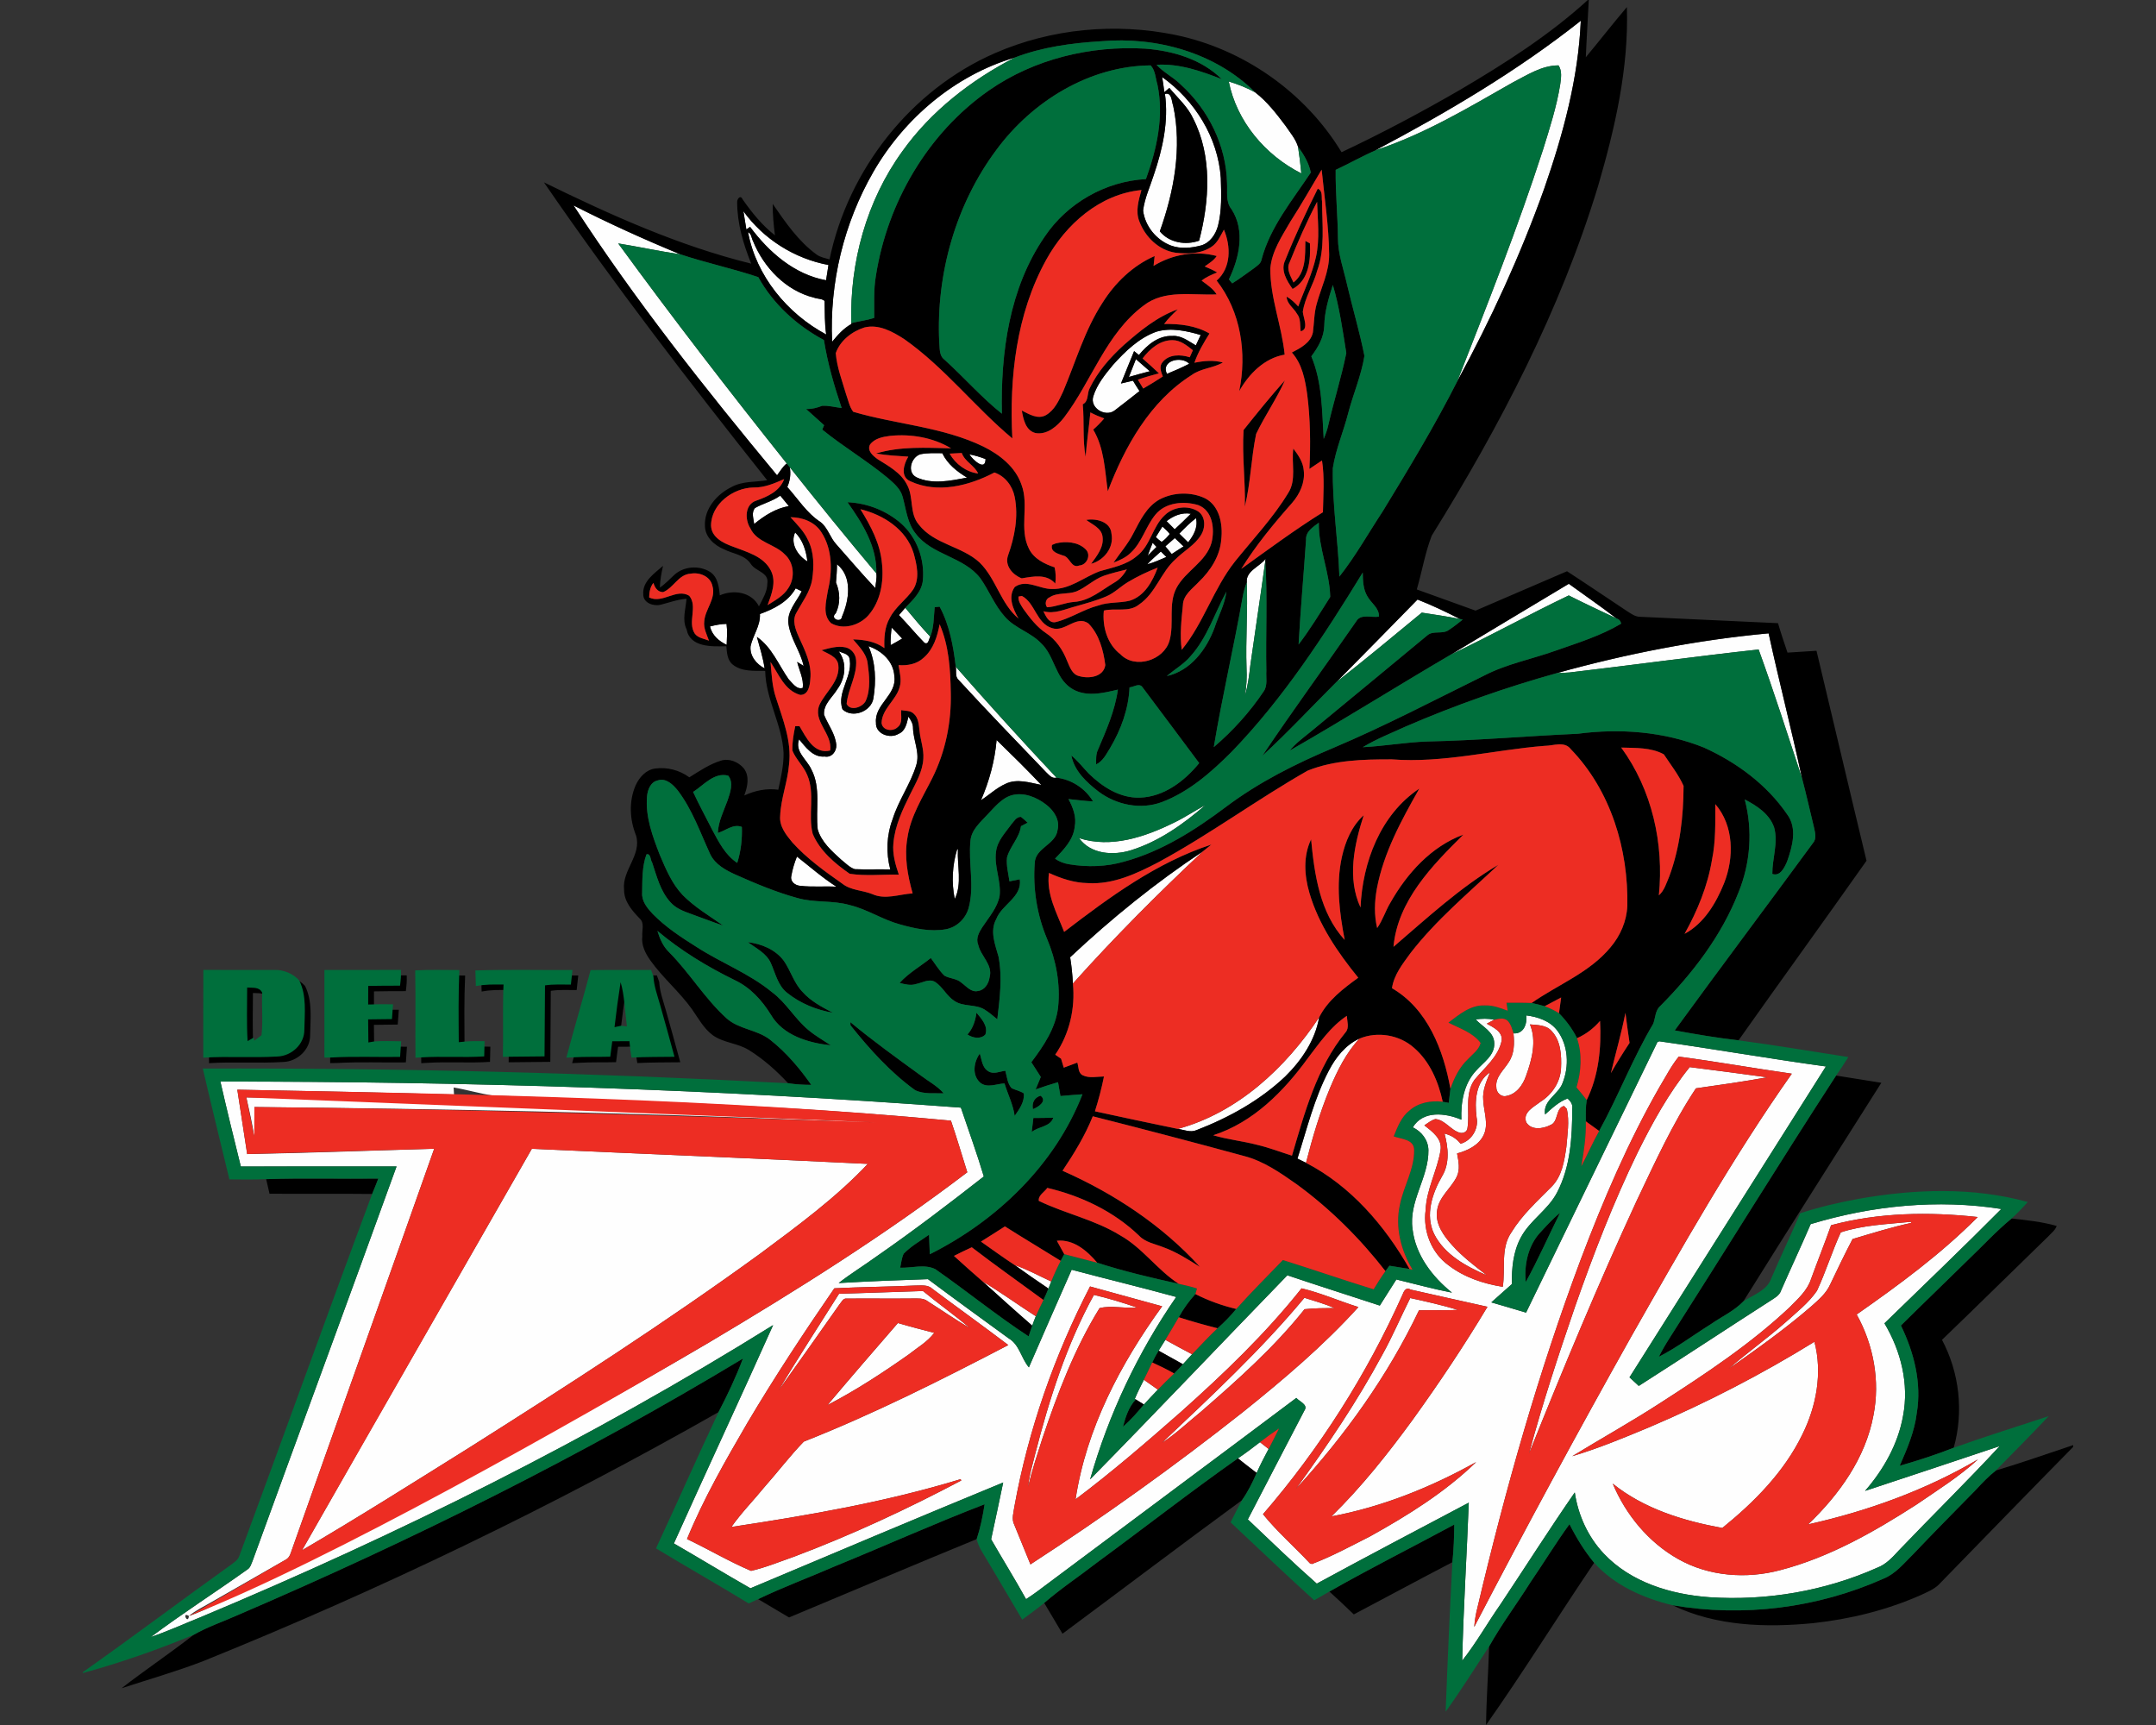
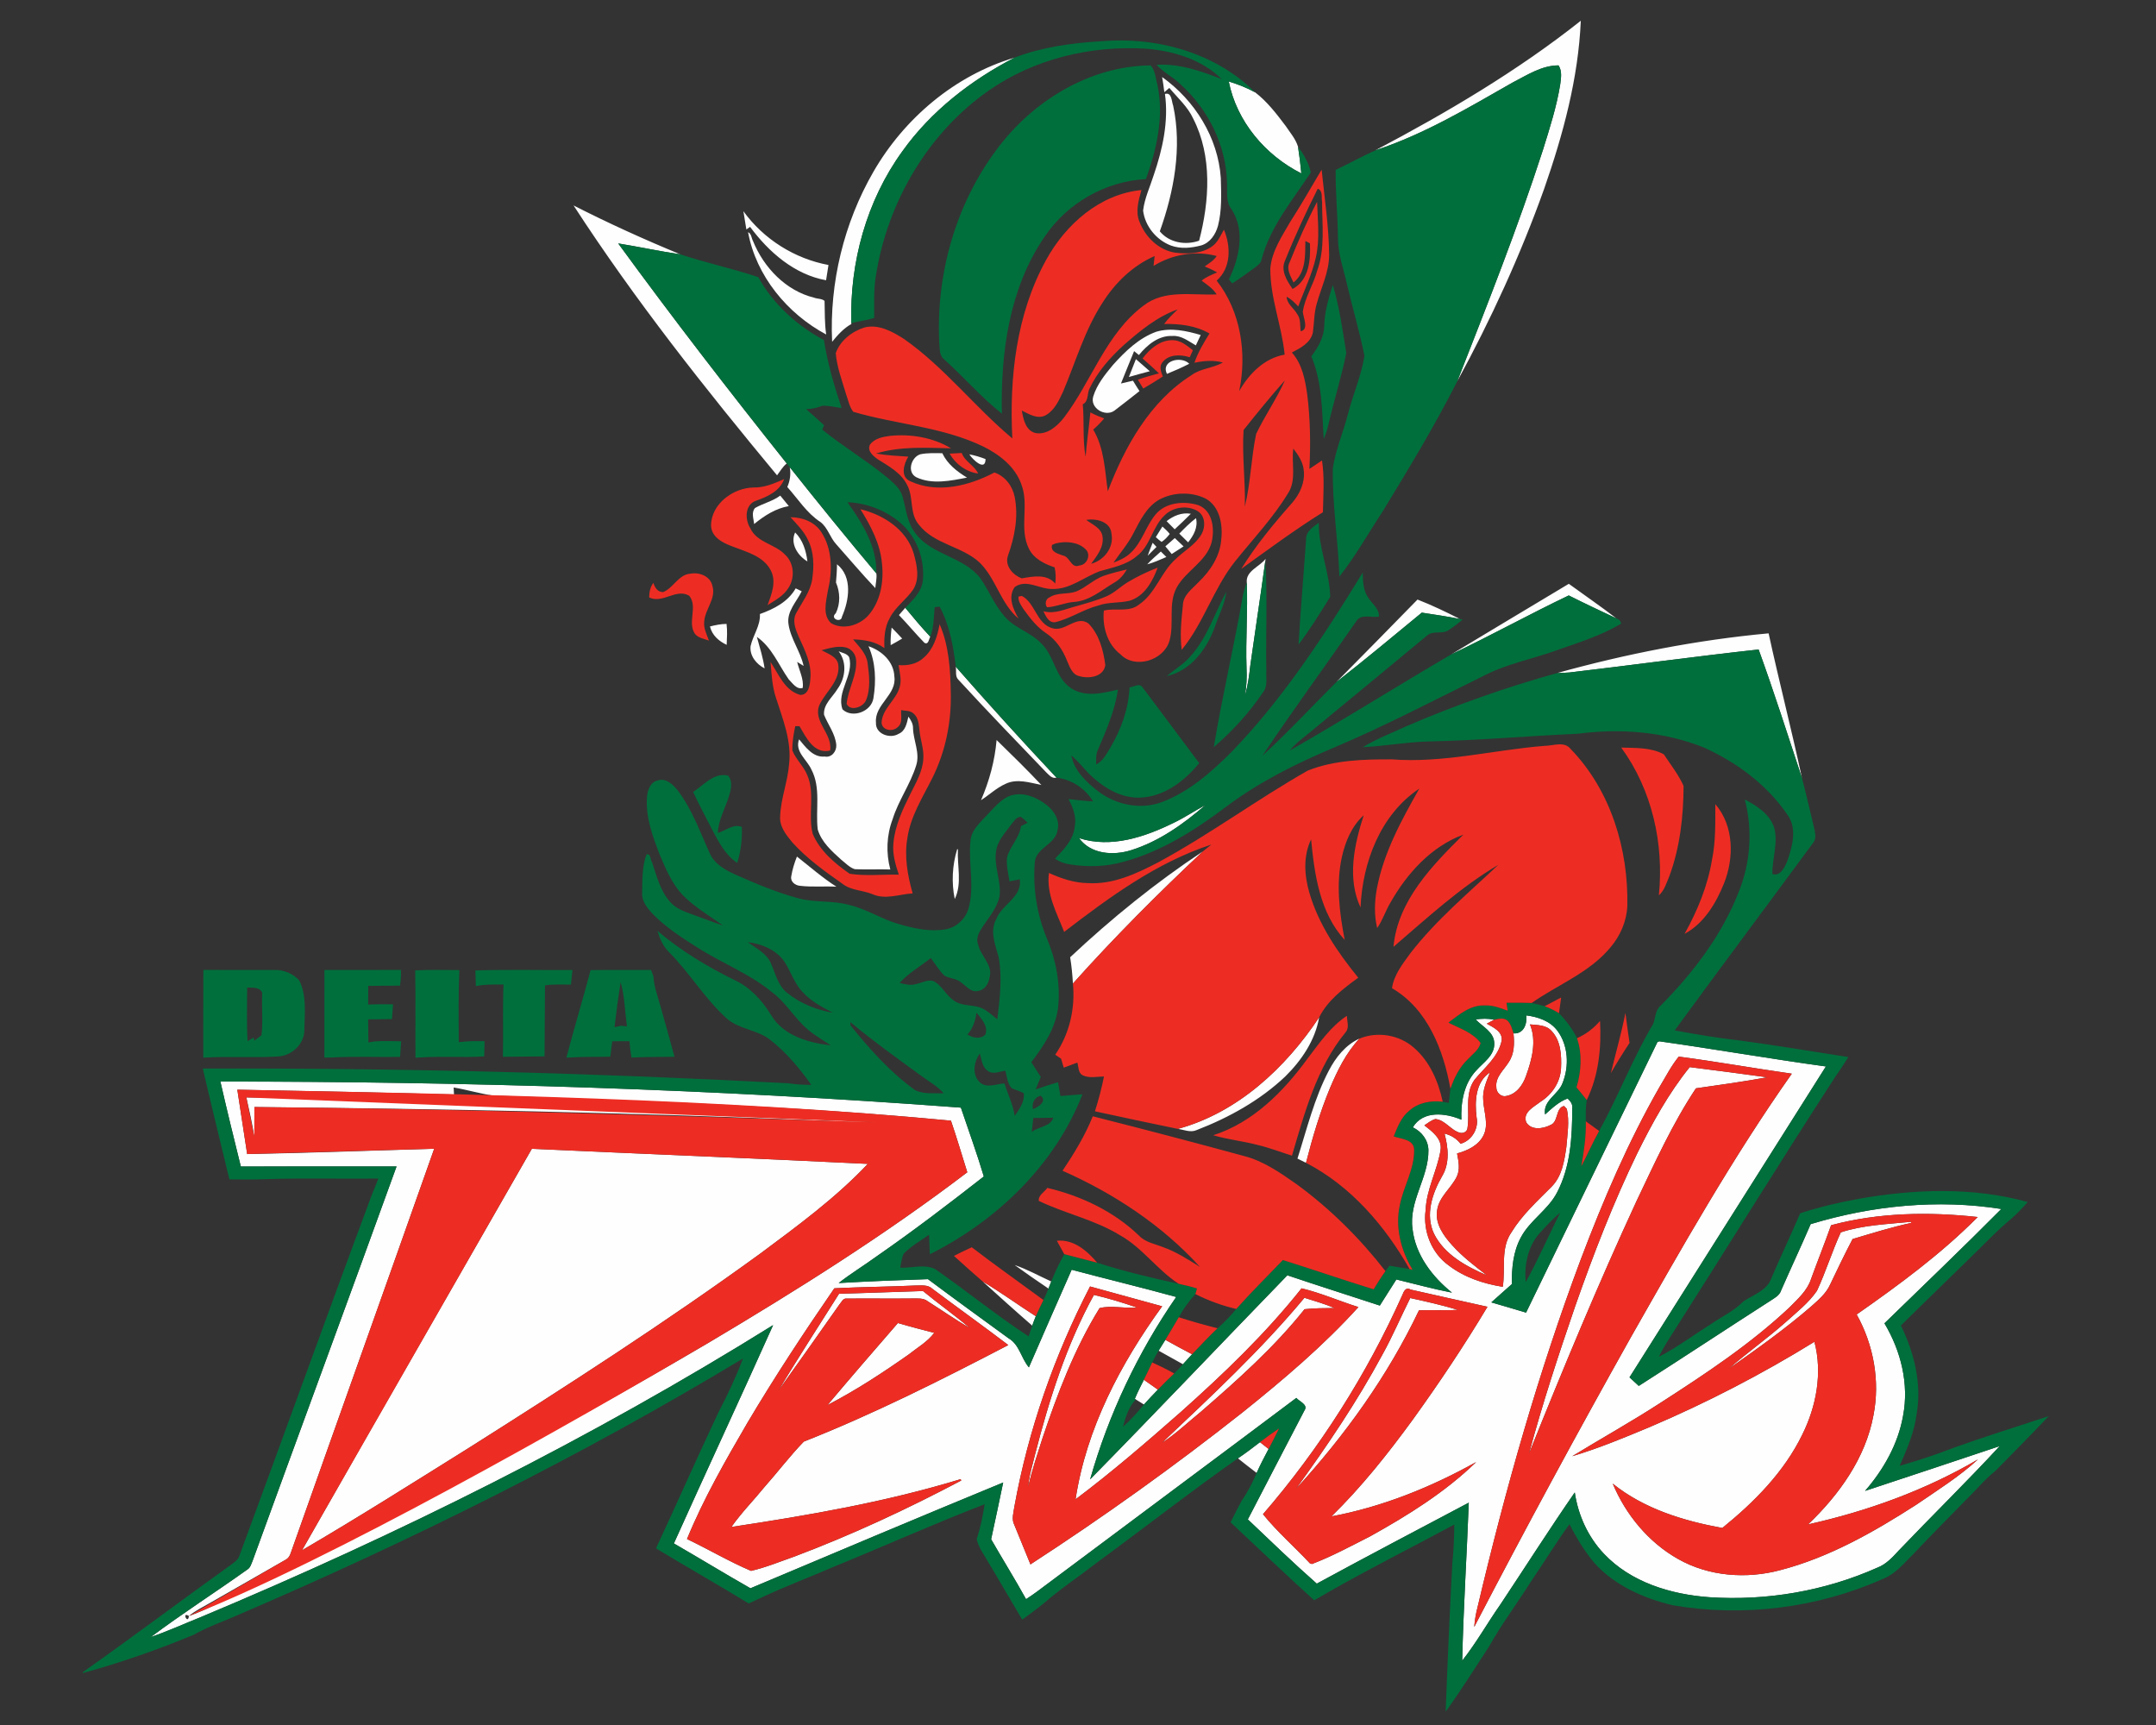
<svg xmlns="http://www.w3.org/2000/svg" height="1600px" style="shape-rendering:geometricPrecision; text-rendering:geometricPrecision; image-rendering:optimizeQuality; fill-rule:evenodd; clip-rule:evenodd" version="1.1" viewBox="0 0 2000 1600" width="2000px">
  <rect x="0" y="0" width="2000" height="1600" fill="#333333" stroke="none" />
  <defs>
    <style type="text/css">
   
    .fil1 {fill:black;fill-rule:nonzero}
    .fil2 {fill:#006F3C;fill-rule:nonzero}
    .fil3 {fill:#ED2D23;fill-rule:nonzero}
    .fil0 {fill:#FEFEFE;fill-rule:nonzero}
   
  </style>
  </defs>
  <g id="Capa_x0020_1">
    <g id="MVSU_x0020_Delta_x0020_Devils.cdr">
      <path class="fil0" d="M1148.35 1352.66c7.06,-4.68 13.74,-9.86 20.47,-14.99 2.66,2.09 5.33,4.19 8,6.3 -3.89,7.32 -7.75,14.66 -11.1,22.23 -5.87,-4.42 -11.63,-8.97 -17.37,-13.54zm127.49 -1213.23c66.46,-35.07 131.56,-73.45 190.58,-120.18 -2.29,53.49 -16.48,105.65 -34.01,155.94 -21.99,61.49 -49.32,121.04 -80.53,178.34 27.84,-71.14 56.08,-142.2 79.57,-214.94 6.15,-19.78 12.52,-39.59 15.85,-60.09 0.76,-5.94 2,-12.57 -1.55,-17.85 -15.67,0.02 -29.24,9.07 -42.69,15.97 -40.74,23.19 -81.28,47.52 -125.98,62.38l-1.24 0.43zm-465.66 19.96c28.67,-49.7 75.74,-89.52 131,-105.95 -40.48,20.95 -77.59,49.67 -104.2,87.01 -33.17,45.81 -48.82,102.96 -47.27,159.26l-0.02 0.87c-7.19,3.98 -12.65,10.18 -17.78,16.45 -2.57,-54.68 10.92,-110.19 38.27,-157.64zm267.87 -87.92c30.29,21.66 51.88,56.1 54.42,93.64 0.41,14.78 1.1,29.89 -2.61,44.34 -2.14,7.9 -7.32,15.72 -15.49,18.16 -9.15,2.46 -19.13,3.46 -28.17,0.13 -13.54,-5.13 -24.05,-18.01 -25.81,-32.43 1.38,-11.51 6.46,-22.08 9.91,-33.05 8.2,-24 13.87,-49.67 10.36,-75.12 6.5,-1.86 6.07,6.91 7.65,10.97 8.3,38.88 0.78,79.54 -12.42,116.47 8.76,10.62 23.9,13.11 36.47,8.66 9.6,-36.8 12.31,-78.27 -5.44,-113.12 -5.13,-11.17 -14.45,-19.32 -22.19,-28.57 -1.6,1.3 -3.15,2.62 -4.65,3.96 -0.54,-4.72 -1.22,-9.37 -2.03,-14.04zm61.79 4.09c8.48,2.64 16.81,5.81 24.58,10.16 11.08,8.53 19.71,19.81 28.07,30.9 4.19,6.25 9.39,12.17 11.63,19.51 1.27,8.2 2.26,16.43 3.05,24.69 -33.4,-16.74 -59.99,-48.23 -67.33,-85.26zm-607.78 115c32.35,16.48 65.44,31.51 99.02,45.33 -19.28,-2.85 -38.35,-6.98 -57.6,-10.11 50.51,69.23 102.93,137.07 156.34,204.09 -3.78,2.98 -6.09,7.24 -8.99,11 -66.74,-80.43 -131.83,-162.54 -188.77,-250.31zm157.54 5.33c18.71,25.93 47.49,44.06 78.93,49.9 -0.76,4.7 -1.47,9.43 -2.23,14.15 -29.36,-5.26 -53.24,-26.21 -70.48,-49.52 -0.87,0.61 -2.59,1.8 -3.46,2.41 -0.94,-5.66 -1.83,-11.3 -2.76,-16.94zm4.34 19.48c3.17,1.32 3.1,5.56 4.62,8.28 9.98,24.56 30.45,46.04 56.74,52.49 3.07,1.17 7.06,0.72 9.6,2.95 0.33,10.39 -0.05,20.83 1.52,31.16 -36.06,-19.27 -65.01,-54.32 -72.48,-94.88zm378.77 92.29c13.54,-3.96 27.91,-0.84 41.12,3.08 -1.52,3.2 -3.02,6.4 -4.52,9.62 -6.78,-3.86 -13.46,-9.37 -21.74,-8.74 -12.83,-0.58 -23.44,8.33 -31.06,17.68 -1.12,-0.91 -3.35,-2.72 -4.47,-3.63 -4.19,9.95 -8.03,20.06 -12.19,30.04 3.71,-0.83 7.42,-1.72 11.15,-2.61 1.93,3.27 3.94,6.47 6.04,9.65 -7.67,6.2 -15.54,12.11 -23.34,18.18 -8.53,6.05 -22.88,-2.46 -19.55,-13.23 3.4,-11.12 10.97,-20.37 18.26,-29.18 11.32,-12.6 24.07,-25.02 40.3,-30.86zm-18.99 25.45c4.34,3.68 8.55,7.49 12.87,11.23 -6.47,1.67 -12.95,3.45 -19.38,5.33 2.19,-5.51 4.37,-11.02 6.51,-16.56zm28.8 13.66c-6.02,-12.49 13.66,-16.81 20.67,-9.37 -6.73,3.48 -13.66,6.53 -20.67,9.37zm-232.44 95.93c-9.14,-4.72 -4.83,-18.82 3.78,-21.38 6.66,-1.33 13.52,-1.02 20.27,-0.94 4.75,10.05 13.61,16.99 22.91,22.62 -15.26,2.93 -32.31,6.58 -46.96,-0.3zm49.14 -21.26c5.13,0.94 10.14,2.49 15.01,4.35 0,11.88 -12.03,0.48 -15.01,-4.35zm-166.58 11.94c26.34,33.14 53.03,66.03 80.29,98.44 0.68,4.52 -0.64,9.12 -0.95,13.64 -12.52,-13.16 -24.2,-27.1 -36.26,-40.64 -5.79,-6.27 -7.75,-15.36 -14.68,-20.67 -12.68,-8.23 -20.78,-21.39 -30.71,-32.43 2.59,-5.79 3.41,-12.09 2.31,-18.34zm-32.25 37.82c7.54,-4.32 16.3,-6.25 23.41,-11.51 2.6,3.28 5.26,6.53 7.95,9.73 -12.26,2.16 -22.7,8.89 -32.17,16.63 -0.44,-4.87 -2.85,-10.61 0.81,-14.85zm381.8 12.19c6.4,-5.03 14.19,-8.31 22.5,-6.86 -4.85,4.98 -9.96,9.65 -14.99,14.42 -2.56,-2.48 -5.05,-5 -7.51,-7.56zm11.78 11.58c4.88,-5.08 9.88,-10.09 15.49,-14.38 2.03,8.49 -2.21,16.05 -7.29,22.45 -2.74,-2.69 -5.48,-5.41 -8.2,-8.07zm-15.67 -6.61c2.34,2.21 4.85,4.3 6.81,6.89 -2.16,2.79 -4.6,5.46 -7.57,7.39 -1.91,-1.35 -3.68,-2.82 -5.36,-4.45 2.03,-3.27 4.06,-6.55 6.12,-9.83zm-340.7 5.49c7.21,7.09 10.18,17.09 11.4,26.9 -8.91,-5.26 -16.28,-16.54 -11.4,-26.9zm343.44 12.9c2.9,-2.56 5.79,-5.15 8.74,-7.69 2.69,2.54 5.46,5.1 8.15,7.72 -3.68,2.33 -7.34,4.7 -10.99,7.11 -1.96,-2.41 -3.97,-4.75 -5.9,-7.14zm-11.81 -3.28c1.2,1.25 2.39,2.52 3.61,3.79 -2.74,2.69 -5.44,5.46 -8.18,8.15 1.42,-4.04 3.02,-7.97 4.57,-11.94zm-5 19.97c3.91,-4.27 8.28,-8.05 12.62,-11.89 1.7,1.68 3.41,3.38 5.13,5.08 -5.81,2.54 -11.63,5.16 -17.75,6.81zm92.34 16.74c-1.01,-10.6 11.81,-14.46 17.43,-21.8l-0.26 1.93c-4.37,32.21 -9.34,64.31 -13.84,96.46 -1.14,9.53 -2.16,19.13 -5.1,28.3 1.6,-8.41 1.95,-16.97 1.52,-25.53 -0.89,-26.46 1.27,-52.9 0.25,-79.36zm-380.14 -16.82c14.68,11.76 11.27,33.4 4.6,48.64 -0.59,6.12 -11.61,1.93 -5.72,-3.2 4.39,-8.94 4.06,-19.46 0.18,-28.52 0.48,-5.64 0.91,-11.25 0.94,-16.92zm570.01 83.48c36.2,-21.92 72.62,-43.5 108.86,-65.34 14.68,10.69 29.71,20.95 44.11,32.05 -14.78,-6.99 -29.59,-13.9 -44.16,-21.26 -36.63,17.47 -72.13,37.15 -108.81,54.55zm-608.34 -61.13c1.4,0.69 4.19,2.03 5.59,2.72 -4.77,9.8 -14.07,18.69 -12.24,30.5 2.03,13.77 11.05,25.19 14.02,38.73l-5.99 -3.71c1.9,7.9 6.24,15.78 5.2,24.08 -5.56,1.93 -9.67,-4.55 -13.1,-8 -9.4,-13.41 -15.5,-29.61 -29.46,-39.29 2.64,9.65 5.71,19.25 7.16,29.21 -7.57,-3.91 -13.92,-11.51 -13.03,-20.5 2.18,-10.21 9.27,-19.07 8.68,-29.92 12.96,-4.64 26.19,-11.35 33.17,-23.82zm576.85 10.39c13.44,5.23 26.52,11.53 39.37,18.06 -11.71,-2.44 -23.57,-4.07 -35.38,-5.92 -26.26,21.56 -52.29,43.43 -79.11,64.25 25.06,-25.44 50.23,-50.77 75.12,-76.39zm-481.05 14.4c1.93,-2.29 3.86,-4.55 5.87,-6.76 7.49,9.12 15.09,18.19 23.19,26.8 -1.4,2.18 -1.55,7.84 -5.41,5.69 -8.15,-8.33 -15.55,-17.35 -23.65,-25.73zm-175.29 10.56c5.03,-1.29 10.16,-2.31 15.37,-2.38 0.83,6.45 0.38,12.95 0.12,19.43 -7.29,-3.41 -13.56,-8.89 -15.49,-17.05zm168.51 1.02c3.33,3.33 6.55,6.76 9.78,10.21 -3.51,2.13 -7.09,4.14 -10.67,6.09 -0.23,-5.46 0.23,-10.89 0.89,-16.3zm617.26 42.21c64.2,-17.83 129.88,-30.71 196.27,-36.85 9.75,44.85 21.28,89.3 30.93,134.17 -13.16,-39.79 -25.91,-79.8 -40.2,-119.19 -58.52,6.4 -116.88,14.45 -175.35,21.31 -3.88,0.28 -7.77,0.48 -11.65,0.56zm-638.72 -24.89c12.32,4.12 23.44,14.27 23.98,28.01 2.51,17.1 -18.67,25.99 -17.05,42.95 -0.61,10.39 13.03,15.24 20.96,10.31 6.47,-2.64 7.69,-9.98 9.11,-15.95 2.39,3.25 4.47,6.78 4.3,11 0.4,11.5 6.65,22.73 2.92,34.26 -5.34,17.4 -16.43,32.38 -21.82,49.8 -5.66,14.89 -6.27,31.32 -2.18,46.68 -11,-0.35 -22,0.26 -32.97,-0.27 -4.98,-1.6 -8.61,-5.74 -12.67,-8.87 -8.71,-7.95 -18.26,-16.3 -21.69,-28.01 -2.16,-18.46 3.2,-38.45 -5.92,-55.67 -4.21,-9.27 -15.54,-16.43 -11.38,-27.89 6.12,7.26 12.96,17.02 23.78,15.95 6.42,1.27 11.17,-4.85 10.74,-10.84 -0.97,-10.29 -7.62,-18.59 -11.35,-27.86 -0.84,-9.78 7.84,-16.26 12.42,-23.88 7.46,-10.21 9.14,-24.56 1.16,-35 3.28,1.5 7.57,1.93 9.65,5.29 4.96,16.68 -12.03,32.2 -6.09,48.56 9.07,8.61 26.74,2.13 28.67,-10.37 2.62,-16.07 2.14,-33.11 -4.57,-48.2zm80.94 18.97c30.53,34.87 61.74,69.16 93.46,102.94 -4.31,1.12 -6.83,-2.49 -9.49,-4.88 -27.33,-28.52 -54.84,-56.91 -81.56,-86.02 -3.25,-3.1 -1.62,-8.13 -2.41,-12.04zm37.89 68.02c14.05,13.69 28.09,27.4 41.53,41.7 -10.82,-2.16 -22.6,-6.15 -33.2,-1.07 -8.4,3.76 -15.13,10.24 -22.8,15.19 7.69,-17.73 12.8,-36.55 14.47,-55.82zm164.43 76.72c10.1,-4.82 19.4,-11.12 29.28,-16.41 -20.32,17.6 -42.95,33.71 -68.83,41.86 -16.48,5.18 -37.48,3.94 -48.43,-11.18 29.74,9.6 61.13,-1.04 87.98,-14.27zm-201.02 24.59l0.71 0.05c-0.87,15.31 4.11,31.74 -2.95,46.12 -3.12,-15.32 -2.31,-31.24 2.24,-46.17zm104.81 100.19c38.28,-35.94 79.32,-69.18 123.13,-98.19 -41.81,39.22 -82.32,79.85 -120.56,122.57 -0.46,-8.18 -1.25,-16.31 -2.57,-24.38zm-258.72 -75.08c1.04,-6.27 2.92,-12.42 5.28,-18.31 12.07,9.45 23.62,19.63 36.6,27.94 -11.2,-0.58 -22.48,0.48 -33.63,-0.81 -4.52,-0.31 -9.24,-3.81 -8.25,-8.82zm681.84 129c10.77,1.34 22.09,5.15 28.83,14.14 10.28,13.72 11.12,33.17 4.8,48.72 -3.99,10.74 -18.34,16 -16.18,29.02 6.37,-5.71 12.7,-11.78 20.9,-14.8 2.79,2.54 5,5.53 4.27,9.6 0.07,26.21 -1.65,53.74 -13.97,77.43 -8.33,16.28 -25.27,25.83 -33.73,41.98 -7.09,13.16 -8.48,28.45 -8.28,43.16 -6.27,5.71 -12.8,11.17 -19.05,16.94 10.75,3.14 21.51,6.24 32.23,9.49 40.64,-83.63 81.17,-167.34 121.86,-250.95l1.73 -0.71c51.58,7.29 102.93,16.26 154.54,23.34 -60.8,96.05 -121.43,192.26 -182.18,288.36 2.87,2.62 5.74,5.26 8.61,7.95 40.61,-25.9 80.79,-52.47 121.33,-78.5 4.11,-2.79 9.24,-5.11 10.79,-10.29 8.96,-20.47 18.49,-40.73 27.33,-61.28 56.96,-17.25 117.86,-23.34 176.84,-14.04 -35.61,35.88 -72.16,70.8 -108.4,106.05 15.27,25.58 22.94,56.21 17.27,85.8 -4.59,26.08 -18.06,49.8 -35.25,69.63 41.63,-13.84 83.33,-27.5 124.9,-41.54 -30.5,32.96 -62.63,64.4 -93.66,96.86 -5.77,6.3 -11.73,12.8 -19.91,15.92 -48.64,21.67 -102.73,30.91 -155.81,27.38 -35.61,-2.59 -72.74,-13.74 -97.83,-40.38 -14.68,-15.52 -23.88,-35.71 -26.98,-56.79 -23.62,34.11 -45.89,69.16 -68.87,103.7 -12.12,17.27 -22.46,35.81 -35.56,52.34 1.09,-48.86 4.27,-97.7 6.09,-146.56 -47.06,24.91 -94.22,49.65 -141,75.1 -21.84,-19.26 -42.84,-39.5 -63.95,-59.59 17.35,-33.75 35.07,-67.32 52.5,-101.03 3.78,-5.46 -4.73,-8.25 -7.5,-11.65 -76.75,57.65 -153.88,114.79 -230.7,172.32 -6.56,4.95 -13.08,9.93 -20.02,14.35 -10.39,-18.77 -21.74,-36.98 -32.41,-55.57 3.76,-17.53 7.55,-35.05 11.18,-52.63 -78.32,32.26 -156.37,65.2 -234.44,98.11 -23.85,-13.56 -47.27,-27.91 -71.04,-41.6 30.38,-67.63 61.79,-134.83 92.07,-202.52 -169.1,105.33 -348.02,194.37 -531.75,271.2 -15.16,6.07 -30.07,12.87 -45.56,18.16 29.16,-21.85 59.96,-41.5 89.63,-62.68 2.84,-1.73 3.55,-5.21 4.82,-8.03 44.35,-121.98 89.4,-243.71 133.54,-365.8 -48.15,0.03 -96.3,-0.05 -144.46,0.05 -6.52,-26.23 -12.95,-52.47 -18.97,-78.8 229.14,0 458.37,7.01 686.92,24.2 7.14,21.26 14.88,42.34 21.28,63.85 -32.56,25.5 -65.47,50.54 -99.45,74.11 -11.61,8.43 -23.9,15.9 -35.2,24.74 27.58,-1.63 55.21,-2.65 82.82,-3.61 24.81,18.54 49.88,36.72 74.95,54.96 9.98,5.84 11.5,18.46 18.69,26.84 13.08,-30.25 26.39,-60.39 39.67,-90.54 32.28,8.61 64.79,16.41 96.99,25.27 -35.56,51.51 -62.78,108.96 -79.85,169.17 61.46,-62.6 121.88,-126.3 182.96,-189.28 28.5,9.65 57.2,18.66 85.77,28.09 5.18,-8.03 10.13,-16.18 15.34,-24.21 17.17,4.12 34.23,8.87 51.61,12.22 -18.31,-14.76 -33.86,-34.95 -36.6,-58.95 -3.76,-25.75 15.14,-47.9 14.73,-73.32 -0.23,-9.3 -6.3,-17.17 -14.48,-21.05 9.53,-15.93 30.38,-13.31 45.06,-7.12 -0.66,-16.1 2.36,-33.6 13.84,-45.68 6.6,-7.52 17.04,-13.8 16.66,-25.12 -0.1,-10.67 -11,-15.32 -17.24,-22.2 5.66,-0.74 11.42,-1.04 17.06,0.33 -1.7,0.91 -5.05,2.72 -6.75,3.63 5.94,3.38 14.68,7.19 13.84,15.52 -3.02,15.16 -15.8,25.09 -25.14,36.42 -9.5,13.1 -4.27,30.02 -6.61,44.88 -0.3,3.37 -3.76,5.08 -6.83,4.42 -8.71,-2.29 -13.74,-11.92 -22.96,-12.78 -3.83,1.12 -6.93,3.73 -10.21,5.84 7.24,5.72 16.81,12.47 15.01,23.14 -3.1,18.84 -13.08,36.14 -13.84,55.52 -2.62,19.32 5.38,39.74 21.33,51.2 14.51,11.15 32.33,17.07 50.24,19.91 2.61,-16.87 -2.26,-35.89 8.13,-50.74 9.85,-16.03 23.9,-28.75 37.02,-41.99 9.76,-9.65 11.94,-23.92 13.82,-36.9 0.94,-11.71 3.02,-23.72 0.46,-35.33 -0.66,-0.68 -1.93,-2.05 -2.57,-2.74 -8.23,1.83 -4.9,14.93 -12.85,17.73 -6.86,3.55 -17.65,4.98 -22.27,-2.64 -3.43,-9.42 7.24,-14.28 13.18,-19 10.82,-6.76 18.54,-18.31 19.12,-31.21 0.54,-11.81 -0.15,-25.42 -8.78,-34.47 -5.03,-5.71 -13.13,-5.41 -20.04,-6.12 6.37,15.6 1.8,32.61 -3.63,47.72 -2.9,8.44 -8.84,16.92 -18.14,18.65 -5,1.37 -9.65,-3.33 -9.44,-8.18 -1.02,-9.45 7.03,-15.83 11.47,-23.11 5.34,-7.8 5.39,-17.71 4.45,-26.72 9.55,0.58 12.8,-8.87 11.86,-16.71zm123.61 66.44l0 0c-29.16,50.92 -52.27,105.04 -73.02,159.85 -39.39,105.12 -69.97,213.33 -95.75,322.52 -1.57,6.02 -2.66,12.19 -3.1,18.41 46.94,-90.26 95.42,-179.76 145.2,-268.53 47.19,-83.04 94.28,-166.45 149.39,-244.62 -35,-4.98 -69.82,-11.2 -104.87,-15.83 -7.06,8.64 -12.06,18.7 -17.85,28.2zm-1118.62 0.43l0 0c0.07,1.65 0.22,4.9 0.33,6.52 -67,-1.87 -134,-3.25 -201,-4.46 2.9,19.93 6.22,39.77 9.14,59.7 57.84,-1.01 115.66,-3.3 173.49,-4.92 -44.11,124.93 -88.76,249.65 -132.93,374.56 -0.83,3.02 -2.64,5.71 -5.61,7.03 -23.14,13.23 -46.32,26.44 -69.48,39.7 -6.61,3.83 -13.64,7.11 -19.51,12.11 17.83,-6.25 34.18,-16.02 51.38,-23.75 145.98,-71.49 290.14,-147.02 430.25,-229.49 82.52,-49.04 164.02,-100.16 240.41,-158.35 -5.05,-15.97 -9.7,-32.05 -15.16,-47.87 -141.11,-13.41 -282.85,-18.39 -424.46,-23.24 -12.42,-1.78 -24.49,-5.48 -36.85,-7.54zm1277.78 127.75l0 0c-5.91,16.68 -12.47,33.11 -18.54,49.75 -3.43,10.84 -12.26,18.56 -19.99,26.44 -36.19,34.08 -77.89,61.59 -119.54,88.43 -26.82,17.4 -54.78,32.97 -82.06,49.63 24.43,-7.29 48.05,-17.12 71.57,-26.92 52.93,-22.51 104.13,-49.02 153.1,-79.22 7.62,28.88 1.8,59.91 -11.33,86.28 -16.87,34.59 -44.52,62.47 -74.11,86.42 -36.09,-6.58 -72.66,-17.77 -101.64,-41.11 12.11,28.87 33.22,54.47 60.65,69.91 28.54,16.18 63.42,18.7 94.83,10.29 45.39,-11.81 86.66,-35.35 125.84,-60.5 19.59,-13.41 39.95,-26.13 57.48,-42.18 -48.74,28.57 -102.53,48 -157.57,60.27 28.65,-27.38 53.24,-61.44 60.58,-101.11 6.32,-31.77 0.17,-65.4 -15.55,-93.59 39.37,-27.53 78.43,-56.23 112.29,-90.39 -45.29,-4.93 -91.82,-4.24 -136.01,7.6zm-924.63 58.51l0 0c-28.12,40.81 -55.4,82.24 -80.69,124.88 -20.35,34.97 -40.61,70.2 -55.98,107.68 19.96,9.53 39.09,20.88 59.41,29.54 13.86,-3.22 27.12,-8.74 40.53,-13.41 52.98,-19.99 104.43,-43.94 154.47,-70.42l-0.61 -1.23c-69.34,21.16 -141.06,33.56 -212.63,44.32 9.25,-13.18 20.65,-24.68 30.81,-37.18 12.29,-13.84 23.49,-28.72 36.37,-41.98 65.09,-25.7 127.67,-57.27 189.71,-89.55 -23.26,-17.65 -46.98,-34.62 -70.35,-52.12 -4.36,-4.19 -10.69,-3.04 -16.15,-3.09 -24.94,1.14 -49.93,1.32 -74.89,2.56zm237.21 -1.7l0 0c-33.1,64.08 -57.27,132.95 -70.15,203.99 -0.76,5.66 -2.95,11.73 -0.08,17.19 4.93,12.22 9.96,24.39 14.94,36.6 67.81,-44.04 133.66,-91.12 197.08,-141.26 37.66,-30.2 74.69,-61.54 107.15,-97.42 -17.65,-5.49 -34.82,-13.13 -52.73,-17.37 -33.39,42.11 -72.35,79.34 -112.4,115.05 -31.62,27.81 -63.57,55.36 -97.25,80.66 9.93,-65.58 41.75,-125.9 80.33,-179.05 -22.27,-6.23 -44.62,-12.12 -66.89,-18.39zm289.78 7.77l0 0c-32.97,73.6 -76.6,142.48 -129.35,203.46 13.11,16.25 29.23,30.27 43.56,45.61l1.85 0.59c18.62,-7.09 36.17,-16.64 53.92,-25.63 35,-19.45 69.54,-40.91 98.41,-68.93 -41.9,23.37 -86.96,41.53 -134.25,50.42 27.91,-27.31 52.24,-57.96 75.23,-89.45 24.56,-34.04 47.92,-68.98 69.51,-105 -23.85,-5.23 -47.62,-10.66 -71.41,-15.97 -4.27,-2.72 -6.33,1.88 -7.47,4.9zm-1125.71 297.91l0 0c-7.09,-4.55 -0.94,8.46 0,0zm917.4 -451.82c55.47,-15.13 99.84,-56.53 131.05,-103.49 -3.71,21.36 -16.33,40 -31.54,54.96 -23.45,22.17 -52.22,38.09 -82.19,49.65 -5.64,2.52 -11.61,-0.35 -17.32,-1.12zm139.94 -53.89c6.4,-12.34 15.49,-24 28.47,-29.84 -12.34,13.18 -20.42,29.56 -27.38,46.04 -9.3,22.4 -16.15,45.72 -22.17,69.16 -2.64,-1.32 -5.28,-2.64 -7.93,-3.94 8.74,-27.42 15.57,-55.77 29.01,-81.42zm286.45 75.99c13.79,-27.78 28.83,-55.21 48.41,-79.42 24,3 47.98,6.17 71.93,9.45 -21.95,3.99 -44.07,7.11 -66.16,10.23 -21.87,32.89 -38.15,69.06 -55.12,104.62 -35.6,76.98 -68.11,155.35 -99.7,234.06 12.39,-46.15 27.35,-91.59 42.87,-136.77 16.96,-48.28 35.4,-96.13 57.77,-142.17zm-149.31 -32.84c-1.77,-14.63 -1.16,-32.69 12.45,-41.7 -3.25,8.3 -7.19,16.86 -6.25,26.03 0.51,10.74 5.33,22.17 0.2,32.48 -4.77,9.38 -14.83,14.05 -24.48,16.69 1.32,7.16 3.07,14.88 -0.41,21.79 -5.38,10.82 -16.58,18.62 -18.13,31.26 -1.93,12.4 6.17,23.42 14.02,32.11 9.5,10.59 20.85,19.2 32.08,27.86 -19.1,-8.26 -39.24,-19.1 -48.92,-38.45 -8.38,-17.58 -1.67,-37.64 7.47,-53.49 7.24,-12.01 5.69,-26.57 2.23,-39.49 5.97,1.39 11.13,4.57 14.91,9.42 10.31,-2.92 17.04,-14.02 14.83,-24.51zm-1141.22 -18.49c65.42,0.74 130.85,2.47 196.24,3.61 1.12,-0.99 3.36,-3.02 4.47,-4.04 7.5,1.37 14.73,3.73 22.2,5.21 11.38,1.95 22.98,1.24 34.49,1.72 109.21,3.23 218.62,7.65 327.42,16.69 2.49,0.66 5,1.37 7.52,2.08 -6.71,-1.04 -13.39,-2.97 -20.24,-2.64 -14.3,0.71 -28.58,-0.99 -42.85,-1.27 -173.87,-7.26 -347.81,-10.82 -521.79,-12.42 0.39,9.04 0.95,18.11 -0.15,27.15 -1.88,-12.14 -4.59,-24.13 -7.31,-36.09zm51.66 420.07c70.7,-124.32 142.14,-248.26 213.18,-372.4 103.87,4.78 207.8,8.87 311.68,14 -29.69,31.49 -64.77,57.17 -99.36,82.92 -87.87,63.85 -179.25,122.67 -271.04,180.7 -51.25,31.97 -102.3,64.33 -154.46,94.78zm1427.42 -294.89c20.88,-6.88 43.28,-7.56 65.05,-9.77l0.17 1.04c-18.36,3.96 -36.29,9.6 -54.27,14.93 -7.26,13.84 -14.02,27.94 -20.75,42.06 -3.73,8.46 -11,14.48 -17.73,20.52 -24.2,20.93 -50.33,39.49 -76.52,57.85 17.12,-14.98 35.76,-28.13 52.8,-43.22 10.16,-9.19 21.28,-17.8 29.13,-29.18 8.26,-17.68 14,-36.5 22.12,-54.23zm-766.33 30.33c11.76,4.01 22.63,10.08 33.9,15.24 -0.89,2.16 -1.73,4.37 -2.56,6.58 -10.57,-7.09 -21.01,-14.4 -31.34,-21.82zm-29.67 15.24c16.87,10.08 32.76,21.64 49.27,32.23 -1.19,2.87 -2.28,5.79 -3.32,8.73 -15.5,-13.43 -30.73,-27.2 -45.95,-40.96zm-133.26 11.38c25.96,-0.59 51.91,-1.76 77.87,-2.52 14.22,11.73 29.36,22.3 43.35,34.29 -13.3,-7.67 -25.88,-16.54 -38.85,-24.71 -4.07,-3.31 -9.45,-2.62 -14.3,-2.67 -20.32,0.23 -40.64,-0.1 -60.96,0.1 -3.5,-0.53 -4.87,3.43 -6.8,5.54 -18.69,26.64 -37.51,53.23 -56.46,79.72 18.06,-30.33 37.39,-59.86 56.15,-89.75zm236.43 1.06c13.51,3.1 26.79,7.21 39.92,11.71 -11.48,1.17 -23.8,-2.26 -34.69,0.58 -23.34,37.72 -39.11,79.5 -53.18,121.38 -4.6,14.65 -9.68,29.2 -12.98,44.24 0.74,-10.36 4.06,-20.24 6.42,-30.27 13.08,-50.85 29.11,-101.44 54.51,-147.64zm195.28 2.69c9.37,2.97 18.84,5.64 27.91,9.5 -9.27,0.05 -18.57,0.1 -27.79,1.09 -28.11,35.26 -61.97,65.45 -95.92,94.91 -12.04,9.76 -23.27,20.6 -36.32,29.01 45.64,-43.18 91.86,-86.13 132.12,-134.51zm72.35 52.68c9.48,-17.04 17.09,-35.13 25.81,-52.45 14.8,3.2 29.61,6.61 44.11,10.92 -11.99,0.82 -24,0.05 -35.99,0.46 -28.92,60.78 -68.67,116.04 -114.06,165.56 28.96,-40 56.69,-80.99 80.13,-124.49zm-514.77 46.8c21.53,-25.54 43.4,-50.84 65.32,-76.08 11.15,3.3 22.42,6.22 33.7,9.11 -6.3,8.41 -15.7,13.72 -23.82,20.17 -24.13,16.99 -48.97,33.22 -75.2,46.8zm307.15 -50.43c2.06,-3.38 4.19,-6.71 6.27,-10.06 8.18,4.57 16.46,9.01 24.77,13.38 -2.87,3.02 -5.69,6.12 -8.46,9.25 -7.57,-4.14 -15.09,-8.33 -22.58,-12.57zm-22.05 44.62c2.49,-6.05 5.47,-11.84 8.39,-17.65 4.34,3.02 8.66,6.07 13,9.17 -4.34,4.57 -8.79,9.06 -12.95,13.79 -1.88,-1.17 -5.67,-3.53 -7.55,-4.7 -0.22,-0.15 -0.68,-0.46 -0.89,-0.61z" />
-       <path class="fil1" d="M1042.19 320.31c15.13,-13.31 31.11,-26.56 50.36,-33.4 -4.47,4.29 -8.99,8.56 -12.65,13.59 14.4,-0.28 29.39,1.42 42.06,8.84 -5.41,8.63 -10.62,17.42 -13.97,27.1 8.71,-1.78 17.7,-2.57 26.41,-0.23 -9.06,5.33 -20.42,5.31 -29.08,11.73 -38.55,24.36 -61.86,66.19 -77.69,107.76 -2.69,-19.32 -3.22,-40 -13.51,-57.22 3.63,-3.22 7.06,-6.68 10.19,-10.38 -4.42,-1.58 -8.72,-3.38 -12.83,-5.59 -1.3,13.76 -3.35,27.43 -4.42,41.22 -2.95,-16 -1.12,-32.54 -2.64,-48.74 5.66,-2.67 3.81,-10.06 6.42,-14.88 7.35,-15.37 18.88,-28.37 31.35,-39.8zm-488.95 584.57c18.69,-0.26 37.41,0 56.1,-0.15 0.53,1.5 1.62,4.47 2.16,5.96 0.51,9.17 3.78,17.83 6.25,26.62 4.47,15.98 9.01,31.95 13.3,47.98 -13.36,0.16 -26.49,0.06 -39.87,0.73 -0.91,-5.22 -1.51,-9.95 -1.93,-15.21 -5.31,0.03 -10.62,0.05 -15.92,0.1 -0.64,4.75 -1.25,9.53 -1.86,14.3 -11.45,0.3 -22.93,-0.1 -34.39,0.58 -1.57,0.08 -4.74,0.23 -6.35,0.33 7.17,-27.17 15.29,-54.09 22.51,-81.24zm-106.93 0.33c30,-0.99 60.07,-0.2 90.09,-0.41 -0.49,4.51 -0.98,9.01 -1.45,13.51 -8.02,0.05 -16.08,-0.48 -24.02,0.74l-0.44 65.86 -38.65 0.4c0.48,-20.26 -0.15,-40.53 0.35,-60.77 0.08,-2.11 0.16,-4.19 0.26,-6.28 -9.63,0 -16.14,-0.35 -25.65,1.45 -0.16,-4.85 -0.31,-9.7 -0.49,-14.5zm-55.79 -0.05c13.63,-0.76 27.3,-0.33 40.96,-0.31 -1.01,22.41 -0.69,44.49 -0.56,66.9 1.4,-0.15 4.19,-0.43 5.59,-0.56 6.1,-0.58 12.24,-0.43 18.36,-0.38 -0.02,1.07 -0.07,3.22 -0.1,4.32 -0.1,3.25 -0.18,6.53 -0.23,9.8 -19.45,1.27 -38.96,-0.3 -58.38,0.91 -1.35,0.08 -4.04,0.23 -5.39,0.31 -0.23,-27 0.28,-54.02 -0.25,-80.99zm-84.22 -0.38c23.64,-0.08 47.31,0.1 70.98,-0.1 0.19,5.9 -0.1,8.78 -0.83,14.65 -9.83,-0.03 -19.69,0.05 -29.52,0.23 0,5.74 -0.02,11.48 -0.05,17.24 7.7,-0.3 15.36,-0.33 23.07,-0.2 -0.34,4.57 -0.69,9.14 -1,13.71 -7.36,0.13 -14.73,0.23 -22.09,0.28 0.07,7.11 0.13,14.25 0.23,21.41 1.19,-0.2 3.55,-0.63 4.75,-0.83 8.51,-0.89 17.09,-0.26 25.65,-0.26 -0.36,4.83 -0.67,9.67 -0.99,14.5 -21.21,0.31 -42.44,-0.63 -63.6,0.54 -1.67,0.02 -4.97,0.1 -6.63,0.12 0.06,-27.09 0,-54.19 0.03,-81.29zm-112.31 -0.08c22,0.18 43.99,0 65.96,0.05 8.66,-0.23 17.17,3.33 23.01,9.73 7.06,14.17 4.98,30.48 4.72,45.76 0.16,13.36 -11.91,24.34 -24.91,24.79 -22.88,1.39 -45.75,-0.37 -68.85,1.09 0.05,-27.14 -0.1,-54.27 0.07,-81.42zm40.64 16.33c0.02,16.57 -0.59,33.15 0.4,49.7 1.43,-0.78 4.25,-2.41 5.64,-3.22l0.56 2.84c1.68,-1.27 5.03,-3.78 6.71,-5.05 1.52,-13.03 0.02,-26.26 0.66,-39.37 -2.52,-5.76 -8.99,-4.39 -13.97,-4.9zm346.42 -4.93c-2.16,13.87 -4.04,27.77 -5.64,41.71 1.52,-0.33 4.57,-0.99 6.09,-1.32 1.35,0.15 4.07,0.45 5.41,0.61 -1.73,-12.65 -2.31,-29.7 -5.86,-41zm838.74 551.38c12.24,-17.8 23.42,-36.32 36.14,-53.77 6.38,12.68 13.82,24.87 22.91,35.81 -33.8,49.91 -65.6,101.24 -100.32,150.48 0.28,-24.3 2.13,-48.58 2.85,-72.89 11.55,-20.65 25.85,-39.59 38.42,-59.63zm-186.59 8.73c38.07,-21.68 77.31,-41.34 115.86,-62.14 -0.13,11.66 -0.53,23.31 -1.75,34.92 -30.61,15.92 -60.93,32.36 -91.46,48.43 -7.47,-7.16 -14.98,-14.27 -22.65,-21.21zm-458.02 -23.72c46.18,-18.84 91.66,-39.36 138.19,-57.24 -1.68,10.92 -3.89,21.79 -7.36,32.33 -58.16,23.82 -115.99,48.48 -174.03,72.66 -9.57,-5.66 -19.12,-11.35 -28.72,-16.99 23.52,-11.3 48.02,-20.34 71.92,-30.76zm242.7 -3.35c43.61,-32 86.25,-65.35 130.47,-96.48 5.74,4.57 11.5,9.12 17.37,13.54 -3.76,8.81 -8.1,17.42 -13.62,25.29 -55.79,40.86 -110.93,82.64 -166.48,123.86 -5.73,-9.47 -11.22,-19.1 -16.96,-28.57 15.62,-13.56 32.92,-24.97 49.22,-37.64zm833.54 -85.18c24.12,-7.19 47.87,-15.65 71.77,-23.57l0 1.63c-41.78,42.46 -83.25,85.2 -124.83,127.9 -4.64,4.42 -10.72,6.83 -16.43,9.52 -31.57,14 -65.45,22.33 -99.71,26.06 -43.91,4.27 -90.34,2.94 -130.77,-16.61 65.7,11.3 134.66,2.62 195.53,-24.53 11.46,-4.55 19.25,-14.41 27.79,-22.81 18.97,-19.96 38.37,-39.54 57.65,-59.2 5.99,-6.45 12.04,-12.93 19,-18.39zm-809.74 -40.56c2.44,-9.09 5.31,-18.36 11.93,-25.37 1.88,1.17 5.67,3.53 7.55,4.7 -6.07,7.29 -12.32,14.45 -19.48,20.67zm-820.77 174.48c161,-69.08 318.21,-147.3 468.28,-237.8 -6.45,17.02 -14.2,33.61 -22.66,49.71 -154.18,87.67 -314.29,164.9 -478.76,231.26 -24.61,9.43 -50.01,16.67 -75.05,24.89 21.92,-17.06 45.08,-32.48 66.95,-49.62 13.1,-7.52 27.5,-12.27 41.24,-18.44zm847.92 -234.16c1.78,-3.76 3.78,-7.39 5.94,-10.92 7.49,4.24 15.01,8.43 22.58,12.57 -2.64,2.92 -5.33,5.79 -8.13,8.58 -6.63,-3.76 -13.46,-7.11 -20.39,-10.23zm24.66 -41.93c4.19,-7.8 9.47,-14.94 15.36,-21.52 12.04,6.13 24.79,10.72 37.95,13.85 -5.31,6.4 -11.08,12.41 -17.35,17.9 -12.09,-3.05 -24.1,-6.4 -35.96,-10.23zm731.72 -52.78c13.61,-12.93 26.28,-26.87 40.81,-38.81 14.05,1.53 28.19,3.03 41.83,6.89 -1.37,4.21 -5.31,6.88 -8.15,10.08 -32.79,31.8 -65.27,63.9 -98.21,95.57 16.17,30.48 20.24,66.82 10.87,100.09 -16.38,6.45 -33.17,11.86 -50.11,16.74 6.88,-15.78 13.81,-31.8 15.85,-49.05 4.64,-27.81 -2.57,-56.07 -14.73,-81.06 20.47,-20.3 41.32,-40.23 61.84,-60.45zm-397.82 -24.25c6.29,-6.91 12.57,-13.95 19.81,-19.86 -10.72,21.35 -20.27,43.37 -31.88,64.3 -1.47,-15.49 1.86,-32.3 12.07,-44.44zm-1180.49 -51.08c34.66,-1.12 69.36,-0.12 104.05,-0.53 -1.85,4.8 -3.74,9.57 -5.74,14.3 -31.72,-0.36 -63.44,0.05 -95.19,-0.21 -1.04,-4.52 -2.06,-9.04 -3.12,-13.56zm711.7 -56.71c6.17,0.03 12.35,-0.1 18.52,-0.28 -2.95,8.66 -13.82,8.03 -20.07,13.31 0.51,-4.34 1.02,-8.69 1.55,-13.03zm-0.38 -8.2c-1.19,-5.72 1.27,-10.77 7.01,-12.47 6.71,4.9 -2.28,10.69 -7.01,12.47zm590.69 212.11c51.66,-80.91 102.02,-162.74 154.32,-243.25 13.99,2.29 28.01,4.37 41.98,6.7 -42.77,67.51 -85.67,134.94 -127.98,202.73 -8.61,8.99 -20.17,14.14 -30.25,21.2 -16.07,10.03 -31.26,21.56 -48.18,30.2 3.05,-6.02 6.43,-11.91 10.11,-17.58zm-639.73 -236.77c-7.75,-7.04 -5.84,-19.1 -0.3,-26.87 1.93,5.68 2.15,13.15 8.07,16.45 4.75,3.05 10.57,0.03 15.65,-0.53 1.57,5.46 1.83,11.89 5.91,16.23 3.66,1.7 7.8,2.49 11.23,4.75 0.81,7.92 -4.22,14.73 -8.48,20.9 -1.45,-10.57 -6.38,-20.06 -9.43,-30.12 -7.44,0.3 -16.2,4.7 -22.65,-0.81zm-120.21 -53.08c-0.02,-0.74 -0.1,-2.24 -0.15,-2.97 21.01,17.47 43.23,33.42 65.3,49.47 7.16,5.46 15.34,9.67 21.31,16.56 -8.82,-0.33 -18.49,1.06 -26.59,-2.97 -23.04,-16.67 -42.19,-38 -59.87,-60.09zm116.86 -11.71c4.59,5.59 11.05,12.34 8.25,20.24 -4.44,4.67 -11.78,3.22 -16.61,-0.05 5.11,-5.61 7.32,-12.83 8.36,-20.19zm-212.15 -65.43c12.68,1.48 25.63,6.81 33.45,17.3 6.38,9.19 9.32,20.52 17.22,28.72 7.7,8.69 18.08,14.15 28.24,19.41 -15.18,-2.52 -30.09,-8.59 -42.16,-18.24 -8.89,-6.8 -11.07,-18.31 -15.44,-27.96 -4.16,-9.09 -13.64,-13.59 -21.31,-19.23zm244.45 -109.23c2.47,-2.82 4.65,-7.08 8.97,-6.98 2.18,1.65 4.14,3.55 6.17,5.41 -1.55,0.81 -4.62,2.41 -6.17,3.22 -1.45,10.9 -10.14,18.64 -12.93,29 -0.86,7.45 1.27,14.81 2.26,22.18 3.18,-0.66 6.38,-1.27 9.58,-1.91 2.33,16.61 -16.59,23.16 -21.82,36.88 -6.22,11.27 -0.97,23.64 2.11,34.92 3.68,19.18 1.12,38.86 -1.15,58.06 -3.93,-3.18 -7.69,-6.53 -12.01,-9.15 -8.48,-5.12 -19.5,-2.25 -27.76,-7.87 -7.21,-4.54 -10.79,-12.98 -17.88,-17.6 -5.63,-3.43 -11.83,0.79 -17.5,1.83 -5.13,1.75 -10.46,0.33 -15.46,-0.96 8.28,-9.22 19.32,-15.37 28.92,-23.09 4.12,5.51 7.67,11.53 12.65,16.36 5.01,2.87 11.53,2.53 15.93,6.67 4.62,3.33 8.96,9.15 15.44,7.5 6.12,-0.92 9.68,-6.89 10.49,-12.55 3.4,-11.61 -8.31,-19.78 -10.57,-30.4 -2.41,-5.77 0.84,-11.56 3.94,-16.3 6.02,-9.2 13.92,-17.88 15.97,-29.03 1.53,-13.74 -5.28,-26.98 -3.37,-40.72 1.06,-10.1 8.55,-17.6 14.19,-25.47zm41.25 -260.65c9.19,-2.21 20.62,-1.55 27.68,5.46 5.41,5.13 1.27,14.6 -5.89,15.06 -7.57,3.07 -8.61,-8.18 -15.04,-9.25 -4.57,-1.72 -11.93,-3.27 -10.21,-9.85 0.87,-0.35 2.59,-1.07 3.46,-1.42zm28.29 -21.77c9.14,-1.62 22.55,1.58 23.37,12.68 2.59,12.8 -6.81,24.76 -18.85,28.01 5.26,-7.29 11.86,-15.24 10.62,-24.86 -0.82,-8.26 -9.43,-11.43 -15.14,-15.83zm145.93 -83.38c12.45,-15.59 25.02,-31.18 38.33,-46.07 -7.65,17.17 -18.57,32.72 -26.67,49.66 -4.67,22.27 -5.08,45.33 -10.49,67.48 0.64,-23.7 -2.72,-47.47 -1.17,-71.07zm-83.5 -152.23c17.44,-10.71 38.7,-14.45 58.59,-9.17 -2.74,4.22 -7.16,6.76 -11.15,9.68 3.94,1.63 7.87,3.4 11.55,5.54 -5.02,2.11 -10.18,4.14 -14.42,7.62 5.03,3.81 10.56,7.26 13.94,12.77 -22.68,1.02 -48.28,-4.77 -67.68,10.29 -35.1,26.18 -48.21,70.2 -73.96,104 -6.22,7.9 -15.41,16.1 -26.23,14.35 -9.32,-2.26 -11.46,-12.83 -12.86,-20.9 6.79,3.3 14.63,8.43 22.25,4.31 8.18,-4.62 12.22,-13.76 16.05,-21.91 11.69,-27.64 20.02,-56.99 36.53,-82.34 11.65,-18.59 28.14,-34.49 48.38,-43.38 -0.26,2.29 -0.74,6.86 -0.99,9.14zm122.18 -5.41c8.97,-22.52 19.31,-44.52 30.12,-66.21 5.06,1.96 3.18,7.93 4.02,12.04 0.02,21.39 2.92,43.48 -4.55,64.05 -3.5,13.03 -11.4,24.74 -13.33,38.12 0.43,5.36 5.91,16.46 -1.96,18.04 -0.81,-5.49 0.26,-11.66 -3.48,-16.28 -3.02,-5.36 -9.4,-9.15 -9.55,-15.83 4.19,2.27 7.57,5.64 10.75,9.12 5.58,-15.19 12.87,-29.84 16.4,-45.71 3.76,-16.92 1.63,-34.26 1.09,-51.38 -9.54,18.23 -17.85,37.13 -25.52,56.2 -3.3,6.45 1.12,12.85 3.63,18.67 11.71,-9.25 10.77,-25.2 11.02,-38.58 1.05,0.56 3.18,1.7 4.22,2.26 0.79,15.44 -0.81,34.11 -16.08,42.29 -5.3,-7.6 -11.48,-17.4 -6.78,-26.8zm280.67 -241.22l0.86 0c-0.81,17.7 -2.01,35.38 -2.74,53.11 12.8,-15.42 25.12,-31.24 38.1,-46.53 1.85,56.56 -11.03,112.33 -26.8,166.27 -34.97,114.93 -90.95,222.28 -154.21,323.95 -6.25,16.1 -9.02,33.37 -13.89,49.93 18.16,6.57 36.37,13.03 54.5,19.65 28.29,-12.14 56.58,-24.33 84.85,-36.52 18.62,12.09 36.98,24.59 55.49,36.85 3.92,2.44 7.88,5.59 12.78,5.41 42.49,1.99 84.98,3.97 127.47,5.9 2.66,9.19 5.74,18.26 8.81,27.32 8.97,-0.53 17.91,-1.19 26.9,-1.72 15.54,64.91 30.73,129.88 46.4,194.74 -39.27,55.72 -79.37,110.89 -118.71,166.58 -19.84,-2.26 -39.57,-5.58 -59.2,-9.21 42.36,-58.17 85.64,-115.72 128.2,-173.75 3.79,-4.29 1.91,-9.95 0.89,-14.88 -3.68,-15.16 -7.08,-30.4 -11.07,-45.49 -9.65,-44.87 -21.18,-89.32 -30.93,-134.17 -66.39,6.14 -132.07,19.02 -196.27,36.85 -47.75,13.31 -94.63,29.84 -140.15,49.47 -13.48,6.15 -27.32,11.61 -40.05,19.28 19.97,-1.02 39.7,-4.57 59.66,-5.28 46.6,-0.92 93.06,-5.13 139.63,-7.16 39.17,-5.16 80.03,-2.11 116.93,12.69 30.35,13.67 58.47,34.34 77.41,62.02 9.66,12.88 4.86,29.9 0,43.69 -2.36,5.48 -6.32,14.2 -13.74,11.6 -0.1,-14.35 5.59,-28.75 1.73,-42.97 -4.24,-12.65 -16.07,-20.26 -27.3,-26.11 7.49,28.37 5.36,58.9 -5.74,86.05 -15.64,40.13 -42.39,75.02 -72.48,105.4 -4.93,4.16 -4.55,11.02 -6.68,16.61 -18.98,31.92 -32.26,66.89 -50.16,99.43 -4.12,-3 -8.23,-6 -12.37,-8.94 -0.05,-6.6 -0.26,-13.23 0.84,-19.76 11.1,-22.71 13.69,-48.41 12.36,-73.37 -5.89,6.85 -13.07,12.39 -21.38,16.02 -4.24,-8.61 -10.03,-16.33 -16.71,-23.16 0.66,-4.88 1.32,-9.75 2.01,-14.6 -5.11,2.69 -10.21,5.41 -15.29,8.12 -3.99,-1.19 -8.05,-2.18 -12.09,-3.02 24.38,-17.09 53.64,-28.06 73.09,-51.53 9.14,-10.74 15.06,-24.28 15.67,-38.45 1.14,-52.57 -15.39,-107.2 -52.49,-145.53 -5.9,-7.62 -16.23,-2.97 -24.21,-2.99 -47.31,3.76 -94.1,16.22 -141.82,12.54 -26.16,-0.07 -53.38,0.59 -77.97,10.44 -47.06,26.74 -90.74,59.12 -138.36,84.9 -20.27,10.59 -42.19,20.93 -65.63,19.43 -12.62,-0.2 -24.68,-4.24 -36.01,-9.42 -2.69,19.61 7.26,37.11 14.07,54.68 42.03,-32.23 85.69,-64.36 136.61,-81.04 -2.64,2.13 -5.28,4.24 -7.92,6.37 -43.81,29.01 -84.85,62.25 -123.13,98.19 1.32,8.07 2.11,16.2 2.57,24.38 2.28,23.11 -3.2,46.76 -16.39,65.98 1.35,0.94 4.04,2.79 5.41,3.74 0.82,2.76 1.66,5.53 2.49,8.3 4.19,-1.55 8.39,-3.12 12.58,-4.7 1.32,4.01 0.61,9.73 5.15,11.84 6.1,2.89 13.08,1.11 19.58,1.04 -2.18,10.92 -5.03,21.69 -8.4,32.3 25.62,5.57 51.25,11.05 76.95,16.33 5.71,0.77 11.68,3.64 17.32,1.12 29.97,-11.56 58.74,-27.48 82.19,-49.65 15.21,-14.96 27.83,-33.6 31.54,-54.96 7.87,-15.7 22.37,-26.67 36.27,-36.75 -19.15,-23.54 -36.75,-49.35 -45.34,-78.78 -4.7,-16.1 -5.84,-34.06 1.6,-49.55 3.1,32.63 8.13,68.16 31.17,93.31 -4.86,-25.22 -8.21,-51.41 -2.65,-76.8 3.18,-14.38 9.15,-28.81 20.27,-38.84 -8.76,27.28 -15.57,58.29 -2.94,85.52 1.87,-42.01 18.43,-86.15 54.55,-110.28 -16.56,29.26 -33.12,59.38 -39.39,92.8 -2.19,12.04 -2.62,24.56 0.28,36.55 5.15,-7.26 7.72,-15.98 12.31,-23.59 15.39,-27.13 37.8,-52.04 67.69,-63.09 -29.03,28.75 -60.96,61.26 -64.87,104.1 31.24,-26.77 61.74,-55.01 97.27,-76.06 -27.91,26.33 -57.67,51.15 -81.32,81.65 -7.24,9.98 -15.52,20.22 -17.34,32.79 33.09,19.22 47.79,57.42 54.22,93.33 -0.51,4.35 -1.04,8.66 -1.55,13.03 -1.88,-0.41 -3.73,-0.74 -5.59,-1.04 -4.04,-18.62 -11.93,-37.33 -26.64,-50.03 -13.49,-12.04 -33.98,-15.47 -50.64,-8.51 -12.98,5.84 -22.07,17.5 -28.47,29.84 -13.44,25.65 -20.27,54 -29.01,81.42 2.65,1.3 5.29,2.62 7.93,3.94 41.55,21.44 73.17,58.29 96.03,98.42l-3.86 -0.59c-4.96,-0.81 -9.88,-1.57 -14.79,-2.39 -0.94,1.25 -2.76,3.74 -3.68,5.01 -23.62,-30.35 -51.15,-57.78 -82.24,-80.49 -15.23,-10.69 -30.93,-21.71 -49.24,-26.36 -46.55,-12.7 -93.23,-24.91 -140.02,-36.77 -7.18,17.98 -17.32,34.48 -28.06,50.51 47.62,21.06 92.35,50.49 127.47,89.17 -10.95,-6.83 -21.89,-13.92 -34.11,-18.28 -7.69,-3.05 -16.53,-4.45 -22.45,-10.75 -23.39,-22.48 -53.67,-36.85 -85.06,-44.24 -2.56,3.91 -8.53,6.78 -7.87,12.04 24.56,11.88 51.94,17.45 75.35,31.9 20.83,11.63 34.49,32.12 54.43,45.03 -25.39,-5.59 -50.82,-11.59 -75.56,-19.56 -9.37,-11.02 -21.91,-21.97 -37.46,-20.37 2.21,4.17 4.52,8.26 6.84,12.4 -0.82,1.54 -2.47,4.64 -3.28,6.22 -17.19,-10.75 -34.64,-21.06 -51.73,-31.93 -7.42,4.7 -14.79,9.48 -22.23,14.1 10.39,7.29 20.65,14.78 31.27,21.74 10.33,7.42 20.77,14.73 31.34,21.82 -1.43,3.58 -3.03,7.08 -4.65,10.61 -22.17,-16.3 -44.67,-32.15 -66.49,-48.91 -5.56,2.54 -11.07,5.2 -16.53,8 8.78,8 17.65,15.95 26.66,23.72 15.22,13.76 30.45,27.53 45.95,40.96 -1.15,3.3 -2.26,6.61 -3.36,9.96 -29.71,-19.48 -57.37,-42.03 -86.52,-62.35 -10.01,-4.98 -21.87,-0.94 -32.61,-1.35 0.99,-4.37 1.29,-8.96 3.25,-13 6.83,-7.06 15.56,-11.91 23.51,-17.58 0.23,6 0.46,12.04 0.72,18.09 62.19,-31.11 116.11,-82.9 141.61,-148.37 -6.81,0.45 -13.64,1.04 -20.42,1.62 -0.76,-4.29 -1.5,-8.56 -2.26,-12.82 -6.98,2.03 -13.92,4.24 -20.77,6.7 1.6,-3.86 3.2,-7.72 4.8,-11.58 -2.98,-4.55 -5.9,-9.09 -8.79,-13.66 11.38,-15.09 22.55,-31.5 24.81,-50.77 2.31,-21.62 -1.78,-43.64 -10.18,-63.57 -9.37,-22.2 -13.29,-46.66 -11.46,-70.66 0.69,-14.07 19.64,-16.84 21.21,-30.6 2.29,-9.07 -3.43,-17.73 -10.29,-23.09 -8.94,-7.01 -20.8,-12.01 -32.23,-8.96 -9.55,2.79 -15.82,11.05 -22.47,17.85 -6.48,7.16 -14.96,14.05 -15.85,24.38 -2.11,20.78 3.96,42.09 -1.75,62.58 -2.82,9.75 -11.02,17.7 -21.11,19.51 -14.37,2.56 -29,-0.69 -42.82,-4.58 -16.05,-4.39 -30.12,-13.99 -46.35,-17.85 -15.87,-4.62 -32.78,-1.95 -48.66,-6.58 -19.55,-5.36 -38.27,-13.23 -56.76,-21.43 -9.4,-4.22 -19.38,-9.53 -24,-19.23 -9.22,-20.01 -16.56,-41.27 -30,-58.97 -4.36,-5.44 -10.82,-11.89 -18.49,-9.45 -6.78,1.35 -9.6,8.81 -10.1,14.96 -1.6,18.9 5.23,37.11 11.96,54.43 5.56,13 11.2,26.49 21.05,36.92 11.08,11.23 24.77,19.31 37.59,28.32 -10.06,-3.3 -19.86,-7.26 -29.84,-10.77 -6.96,-2.48 -14.22,-5.23 -19.15,-10.99 -9.3,-10.19 -12.55,-23.9 -16.84,-36.6 -1.73,-2.31 -1.17,-8.86 -5.28,-7.62 -4.17,11.33 -3.79,23.72 -4.01,35.63 -0.54,7.83 4.75,14.2 9.77,19.56 11.94,12.22 26.32,21.66 40.74,30.7 22.81,14.76 48.69,24.44 69.82,41.81 13.18,9.7 21.15,24.53 33.62,34.97 6.51,5.51 14,9.73 21.08,14.43 -20.75,-2.24 -44.29,-9.1 -55.51,-28.25 -8.26,-13.46 -19.31,-25.55 -33.78,-32.3 -25.48,-12.47 -49.86,-27.28 -71.57,-45.59 2.23,7.29 5.28,14.5 10.92,19.86 19.02,19.18 32.99,42.85 53.05,61.08 11.56,10.49 28.65,10.52 40.77,20.17 14.8,11.71 27.17,26.28 37.97,41.7 -7.19,0.02 -14.36,-0.41 -21.47,-1.5 -10.74,-11.58 -22.67,-22.22 -36.09,-30.6 -10.51,-6.71 -23.92,-6.71 -34.03,-14.12 -8.3,-6.28 -13.23,-15.67 -19.1,-24 -11.6,-16.23 -27.17,-29.11 -38.68,-45.39 -4.57,-6.45 -8.38,-14.07 -7.36,-22.2 -0.46,-5.43 2.28,-12.14 -2.29,-16.35 -7.11,-7.37 -14.7,-15.88 -14.6,-26.8 -2.13,-18 16.66,-32.28 11.05,-50.46 -5.89,-14.71 -6.73,-31.7 -0.33,-46.38 3.38,-7.44 9.6,-14.52 18.16,-15.59 11.07,-1.55 22.62,1.52 31.64,8.15 9.4,-5.81 18.69,-12.21 29.39,-15.49 7.51,-2.36 16.05,1.19 21,7.01 5.82,7.29 3.61,17.37 0.56,25.35 9.88,-4.57 20.72,-6.89 31.59,-5.36 2.42,-11.28 5.08,-22.66 4.88,-34.24 -1.3,-26.28 -16.53,-49.57 -17.04,-75.99 -10.16,-0.17 -21.77,0.94 -30.18,-5.91 -5.07,-4.12 -5.3,-11.03 -5.86,-16.97 -13.13,0.36 -33.68,1.22 -36.85,-15.57 -4.42,-9.22 -0.74,-18.87 -0.13,-28.42 -8.28,0.54 -16.03,3.53 -24,5.51 -6.66,1.63 -16.3,-1.65 -16.1,-9.82 -0.79,-11.99 10.46,-19.26 18.36,-26.26 -1.5,6.62 -2.77,13.33 -2.97,20.16 4.98,-3.3 8.99,-7.7 13.36,-11.71 8.71,-8.1 23.03,-9.12 33.09,-2.92 7.31,4.67 8.43,13.94 9.17,21.84 12.75,-5.61 29.56,-3.17 36.32,10.19 3.35,-6.78 7.79,-13.54 7.79,-21.39 1.65,-10.08 -10.89,-11.02 -15.31,-17.88 -5.61,-8.66 -16.56,-9.34 -25.04,-13.69 -8.84,-3.68 -17.35,-11.3 -17.55,-21.53 -0.81,-15.95 11.07,-29.49 24.68,-36.17 10.11,-5.61 22.02,-4.47 33.07,-6.3 -71.57,-90.13 -141.94,-181.38 -207.09,-276.29 61.84,30.29 125.19,58.87 192.28,75.4 -7.34,-18.11 -13.02,-37.33 -13.05,-57.02 -0.13,-3.3 3.25,-7.11 5.13,-2.51 8.61,12.24 18.03,24 29.94,33.24 -1.24,-9.65 -2.18,-19.37 -2.1,-29.13 11.78,17.04 23.72,34.57 40.68,46.94 3.51,2.61 7.95,3.25 12.04,4.54 17.25,-83.04 75.25,-157.15 153.27,-191.24 52.32,-22.88 111.85,-28.42 167.7,-16.94 63.34,13.13 120.46,53.41 154.01,108.75 37.38,-17.6 73.91,-37.03 109.66,-57.7 41.73,-24.56 82.9,-50.77 118.79,-83.48zm-197.11 139.43l0 0 1.24 -0.43c-12.97,5.56 -25.27,12.6 -38.04,18.57 -0.26,21.15 1.9,42.26 2.11,63.41 0.02,14.76 5.28,28.78 8.45,43.02 5.16,22.08 11.71,43.87 16.11,66.11 -2.9,18.16 -10.39,35.26 -15.04,53.01 -4.34,17.14 -11.58,33.57 -14.27,51.05 -0.64,33.65 4.93,67.02 6.09,100.62 14.99,-18.97 26.82,-40.23 40.13,-60.42 24.18,-39.62 48.28,-79.42 69.26,-120.84 31.21,-57.3 58.54,-116.85 80.53,-178.34 17.53,-50.29 31.72,-102.45 34.01,-155.94 -59.02,46.73 -124.12,85.11 -190.58,120.18zm-334.66 -85.99l0 0c-55.26,16.43 -102.33,56.25 -131,105.95 -27.35,47.45 -40.84,102.96 -38.27,157.64 5.13,-6.27 10.59,-12.47 17.78,-16.45l0.02 -0.87c7.04,-1.8 14.3,-2.59 21.23,-4.82 0.16,-12.93 -0.66,-25.96 1.53,-38.81 10.56,-68.04 48.12,-132.7 105.01,-172.27 41.91,-29.18 94.15,-41.65 144.84,-38.7 25.6,1.95 52.37,9.8 71.02,28.29 -19.31,-7.52 -39.42,-14.58 -60.47,-13.31 6.55,7.29 15.72,11.48 22.57,18.46 25.63,23.22 42.14,56.77 42.82,91.51 0.46,8.1 -1.39,17.17 4.14,24 12.93,19.84 7.24,45.18 -2.41,65.09 0.76,0.92 2.31,2.77 3.07,3.69 7.06,-4.32 13.62,-9.43 20.4,-14.18 2.71,-2.18 6.22,-4.19 6.8,-7.95 8.05,-30.42 28.7,-55.03 45.72,-80.71 -1.83,-8.78 -6.53,-16.76 -11.86,-23.87 -2.24,-7.34 -7.44,-13.26 -11.63,-19.51 -8.36,-11.09 -16.99,-22.37 -28.07,-30.9 -36.93,-36.91 -91.71,-51.94 -142.96,-47.47 -27.17,1.65 -54.78,5.36 -80.28,15.19zm-16.81 85.46l0 0c-37.9,50.77 -56.05,115.3 -53.11,178.36 0.64,5.54 -0.3,12.42 4.75,16.23 18.13,16.36 34.26,35 53.39,50.24 -1.25,-56.56 6.85,-116.47 39.59,-164.09 20.9,-31.22 56.48,-51.53 94.02,-53.54 10.06,-27.73 16.84,-57.98 10.72,-87.39 -1.8,-5.97 -1.96,-13.49 -6.38,-18.06 -56.76,0.53 -109.79,33.29 -142.98,78.25zm153.68 -67.43l0 0c0.81,4.67 1.49,9.32 2.03,14.04 1.5,-1.34 3.05,-2.66 4.65,-3.96 7.74,9.25 17.06,17.4 22.19,28.57 17.75,34.85 15.04,76.32 5.44,113.12 -12.57,4.45 -27.71,1.96 -36.47,-8.66 13.2,-36.93 20.72,-77.59 12.42,-116.47 -1.58,-4.06 -1.15,-12.83 -7.65,-10.97 3.51,25.45 -2.16,51.12 -10.36,75.12 -3.45,10.97 -8.53,21.54 -9.91,33.05 1.76,14.42 12.27,27.3 25.81,32.43 9.04,3.33 19.02,2.33 28.17,-0.13 8.17,-2.44 13.35,-10.26 15.49,-18.16 3.71,-14.45 3.02,-29.56 2.61,-44.34 -2.54,-37.54 -24.13,-71.98 -54.42,-93.64zm118.91 134.17l0 0c-7.8,13.51 -17.1,27.25 -18.54,43.18 -0.26,27.32 10.61,53.13 13.3,80.1 -18.89,3.3 -33.11,17.8 -42.18,33.88 7.34,-35.02 1.52,-73.91 -20.9,-102.53 13.53,-11.86 13.23,-31.8 6.73,-47.26 -3.28,5.76 -5.97,12.42 -11.79,16.1 -9.72,6.4 -21.96,6.53 -33.14,5.28 -15.52,-2.26 -28.01,-14.58 -33.47,-28.88 -3.89,-9.54 -0.69,-19.83 1.88,-29.25 -38.63,3.76 -70.25,31.82 -88.36,64.73 -27.71,50.16 -34.31,109.19 -31.39,165.65 -34.82,-29.08 -62.94,-65.86 -100.27,-92.09 -10.79,-6.94 -23.65,-14.13 -36.93,-10.82 -11.55,3.63 -22.5,12.14 -26.61,23.79 1.06,13.08 5.86,25.45 9.52,37.95 2.03,5.51 3.07,11.73 6.7,16.48 39.98,11.76 82.9,13.87 120.82,32.3 15.09,7.5 29.59,18.82 35.23,35.28 7.31,19.13 -2.42,40.82 6.95,59.46 4.58,9.34 14.4,14.07 23.8,17.24 1.12,4.95 1.27,10.03 0.61,15.06 -8.02,-9.32 -20.49,-6.65 -31.11,-4.87 -8.18,-3.05 -15.87,-11.56 -12.83,-20.83 6.23,-17.4 9.96,-36.27 6.3,-54.65 -1.95,-10.09 -8.91,-19.36 -18.82,-22.68 -23.34,12.31 -52.67,19.78 -77.76,8.22 -9.86,-3.98 -6.4,-15.97 -2.11,-22.93 -10.01,-0.66 -20.06,-1.12 -29.94,-2.92 22.52,-6.81 46.4,-5.33 69.61,-4.8 -16.81,-10.08 -37.16,-13.51 -56.51,-11.56 -6.78,0.87 -14.53,2.29 -18.77,8.23 -2.77,5.69 3.05,10.44 7.14,13.39 10.16,6.42 21.59,12.47 27.25,23.67 6.45,11.5 2.01,26.56 10.97,37 14.17,18.41 39.92,19.89 56.43,35.23 15.29,14.98 19.41,38.07 36.07,51.96 -4.95,-8.71 -10.21,-20.06 -3.48,-29.31 10.77,-7.67 22.98,2.06 34.49,1.85 16.63,0.59 29.64,-11.07 44.44,-16.5 11.79,-3.43 24.51,-5.69 34.14,-13.89 12.87,-9.61 14.5,-27.43 26.11,-38.1 7.87,-7.75 21.33,-9.42 30.7,-3.61 7.29,4.78 7.14,15.44 2.79,22.17 -5.74,9.32 -15.74,14.61 -23.36,22.15 -13.79,12.11 -18.52,31.75 -34.08,42.24 -9.3,7.51 -21.85,2.89 -32.61,5.58 -1.53,14.89 3.17,31.24 15.46,40.59 13.54,14.02 40.26,5.54 45.41,-12.57 4.68,-16.13 -1.55,-34.16 6.73,-49.43 8.51,-15.54 27.2,-23.79 32.28,-41.52 3.05,-12.34 1.35,-29.69 -12.29,-34.9 -13.36,-4.06 -30.43,-2.61 -39.77,8.87 -8.94,10.89 -12.37,25.55 -22.83,35.3 -4.45,4.39 -10.24,7.03 -16.03,9.17 6.15,-9.02 13.44,-17.3 18.39,-27.1 6.17,-11.73 12.24,-24.74 24.33,-31.49 12.88,-6.81 29.18,-7.29 42.34,-1.02 13.46,7.06 16.48,24.31 14.9,38.12 -1.14,15.44 -10.03,29.03 -20.95,39.49 -5.87,6.33 -14.42,11.97 -14.65,21.52 -1.4,13.71 -2.92,27.6 -1.09,41.37 20.39,-24.87 29.48,-56.84 49.47,-82.01 16.71,-20.77 35.22,-40.28 49.14,-63.16 8.15,-12.32 2.95,-27.76 4.93,-41.5 4.6,6.02 9.14,12.67 9.7,20.47 1.25,10.97 -3.68,21.61 -10.69,29.76 -17.12,19.36 -33.68,39.39 -47.32,61.36 24.94,-17.93 49.66,-36.26 75.76,-52.54 0.31,-16.03 1.63,-32.11 -0.86,-48 -3.91,2.59 -7.77,5.2 -11.68,7.82 1.19,-22.99 0.86,-46.1 -2.01,-68.96 -1.95,-13.74 -4.67,-28.34 -14.27,-39.01 7.97,-4.11 17.4,-8.93 19.5,-18.53 1.22,-8.89 1.07,-18.01 3.56,-26.7 4.16,-15.13 11.63,-29.66 11.53,-45.71 -0.31,-26.36 -4.32,-52.5 -6.96,-78.68 -9.62,16.12 -18.87,32.5 -29.05,48.3zm-664.9 -15.08l0 0c56.94,87.77 122.03,169.88 188.77,250.31 2.9,-3.76 5.21,-8.02 8.99,-11 0.72,0.87 2.11,2.62 2.82,3.51 1.1,6.25 0.28,12.55 -2.31,18.34 9.93,11.04 18.03,24.2 30.71,32.43 6.93,5.31 8.89,14.4 14.68,20.67 12.06,13.54 23.74,27.48 36.26,40.64 0.31,-4.52 1.63,-9.12 0.95,-13.64 0.73,-24.79 -12.91,-46.55 -26.75,-65.96 18.13,0.69 36.01,7.72 49.7,19.63 14.78,13.08 22.1,33.6 20.19,53.11 -1.19,10.44 -9.32,18.06 -16.3,25.14 -2.01,2.21 -3.94,4.47 -5.87,6.76 8.1,8.38 15.5,17.4 23.65,25.73 3.86,2.15 4.01,-3.51 5.41,-5.69 3.48,-8.74 3.17,-18.19 4.09,-27.38 1.16,-0.1 3.48,-0.31 4.62,-0.43 9.14,17.09 12.72,36.59 14.93,55.64 0.79,3.91 -0.84,8.94 2.41,12.04 26.72,29.11 54.23,57.5 81.56,86.02 2.66,2.39 5.18,6 9.49,4.88 13.97,1.67 26.67,9.95 33.91,22.02 -7.65,-0.31 -15.21,-1.4 -22.81,-2.16 4.22,7.82 7.62,16.63 5.79,25.68 -1.22,12.19 -10.26,21.18 -18.23,29.61 3.88,2.77 8.38,4.44 13.1,5.18 16.92,2.82 34.57,2.34 51.13,-2.49 34.82,-9.5 65.72,-29.26 94.32,-50.74 30.53,-22.96 64.87,-40.16 99.97,-54.89 47.46,-20.09 93.15,-44.06 139.38,-66.82 20.87,-10.87 44.19,-15.24 66.23,-23.11 20.7,-7.31 42.03,-13.81 61.01,-25.12 -0.51,-2.51 -1.98,-4.16 -4.45,-4.92 -14.4,-11.1 -29.43,-21.36 -44.11,-32.05 -36.24,21.84 -72.66,43.42 -108.86,65.34 -50.21,29.39 -99.53,60.45 -150.02,89.35 5.44,-6.78 12.55,-11.84 19.18,-17.3 36.21,-29.76 72.3,-59.68 108.42,-89.55 5.56,-4.87 14.22,-0.68 20.06,-5.08 4.47,-2.89 8.61,-6.24 12.78,-9.55 -0.64,-0.12 -1.91,-0.4 -2.54,-0.55 -12.85,-6.53 -25.93,-12.83 -39.37,-18.06 -24.89,25.62 -50.06,50.95 -75.12,76.39 -22.91,22.84 -45.01,46.66 -68.85,68.55 28.24,-42.06 58.23,-83 87.08,-124.67 4.17,-7.45 14.22,-3.15 21.13,-4.48 0.28,-8.05 -7.24,-12.41 -10.74,-18.76 -4.01,-6.61 -4.17,-14.58 -4.32,-22.07 -35.91,58.59 -73.75,116.8 -121.73,166.4 -18.79,18.77 -39.41,37 -64.58,46.5 -19.66,7.32 -42.19,2.69 -58.72,-9.72 -11.13,-8.54 -22.5,-19.1 -25.27,-33.48 6.04,4.93 10.79,11.2 16.2,16.79 12.57,12.32 28.83,22.75 47.09,22.3 22.45,-0.64 41.65,-15.29 55.31,-32.05 -17.37,-23.52 -35.09,-46.79 -52.52,-70.25 -2.87,-4.45 -8.18,-0.33 -12.11,0.02 -0.87,19.99 -7.9,39.19 -18.03,56.26 -3.53,5.64 -6.61,12.16 -12.93,15.19 -0.03,-4.63 -0.36,-9.4 1.7,-13.67 7.67,-18 15.75,-36.16 18.46,-55.72 -14.17,3.4 -30.65,7.34 -43.68,-1.5 -14.6,-9.83 -15.11,-29.84 -27.56,-41.5 -9.72,-10.23 -24.38,-13.89 -33.62,-24.63 -9.55,-10.59 -14.63,-24.18 -22.78,-35.71 -15.39,-20.04 -44.73,-21.26 -59.94,-41.35 -7.72,-9.67 -8.86,-22.32 -12.01,-33.83 -1.83,-7.41 -7.9,-12.57 -13.39,-17.39 -19.53,-16.28 -41.57,-29.21 -61.28,-45.26 0.43,-1.02 1.32,-3.02 1.75,-4.04 -5.61,-4.98 -11.07,-10.13 -16.73,-15.04 5.15,0.16 10.13,-1.11 14.93,-2.99 6.09,-0.33 12.09,1.32 18.08,2.08 -6.98,-20.6 -13.03,-41.52 -16.46,-63.04 -25.09,-13.46 -47.03,-33.34 -60.9,-58.38 -23.82,-8 -48.48,-13.21 -72.33,-21.16 -33.58,-13.82 -66.67,-28.85 -99.02,-45.33zm157.54 5.33l0 0c0.93,5.64 1.82,11.28 2.76,16.94 0.87,-0.61 2.59,-1.8 3.46,-2.41 17.24,23.31 41.12,44.26 70.48,49.52 0.76,-4.72 1.47,-9.45 2.23,-14.15 -31.44,-5.84 -60.22,-23.97 -78.93,-49.9zm4.34 19.48l0 0c7.47,40.56 36.42,75.61 72.48,94.88 -1.57,-10.33 -1.19,-20.77 -1.52,-31.16 -2.54,-2.23 -6.53,-1.78 -9.6,-2.95 -26.29,-6.45 -46.76,-27.93 -56.74,-52.49 -1.52,-2.72 -1.45,-6.96 -4.62,-8.28zm542.46 48.97l0 0c-3.94,12.31 -7.72,24.83 -7.95,37.89 -0.31,10.64 -5.77,20.04 -12.01,28.29 10.18,24.2 9.9,50.87 11.48,76.6 1.82,-4.32 3.42,-8.76 4.39,-13.36 5.13,-22.22 12.09,-44.01 16.58,-66.34 -3.4,-21.1 -6.35,-42.54 -12.49,-63.08zm-386.32 178.36l0 0c14.65,6.88 31.7,3.23 46.96,0.3 -9.3,-5.63 -18.16,-12.57 -22.91,-22.62 -6.75,-0.08 -13.61,-0.39 -20.27,0.94 -8.61,2.56 -12.92,16.66 -3.78,21.38zm30.83 -21.94l0 0c5.46,9.7 15.32,16.99 26.44,18.46 -3.3,-7.49 -12.27,-10.9 -15.19,-19.05 -3.76,0.16 -7.49,0.36 -11.25,0.59zm18.31 0.68l0 0c2.98,4.83 15.01,16.23 15.01,4.35 -4.87,-1.86 -9.88,-3.41 -15.01,-4.35zm-200.13 30.73l0 0c-18.92,0.26 -39.46,15.29 -39.49,35.36 0.36,10.87 11.15,16.15 19.99,19.37 12.98,5.08 28.8,8.92 35.58,22.46 5.18,10.54 0.56,21.76 -3.1,31.89 7.09,-4.49 14.99,-8.66 19.43,-16.1 6.1,-9.34 5.11,-23.08 -3.3,-30.75 -9.42,-9.93 -26.01,-11.08 -32.13,-24.36 -5.23,-8.1 -5.26,-22.3 5.54,-25.7 10.44,-3.68 21.74,-8.74 25.8,-19.96 -9.01,3.93 -18.26,8 -28.32,7.79zm1.3 19.03l0 0c-3.66,4.24 -1.25,9.98 -0.81,14.85 9.47,-7.74 19.91,-14.47 32.17,-16.63 -2.69,-3.2 -5.35,-6.45 -7.95,-9.73 -7.11,5.26 -15.87,7.19 -23.41,11.51zm97.78 1.14l0 0c9.57,15.41 18.41,32.02 19.99,50.41 1.8,16.81 -1.3,35.15 -12.78,48.16 -8.3,9.21 -23.39,13.66 -34.51,7.06 -8.05,-7.65 -4.57,-19.76 -3.03,-29.39 4.4,-18.18 4.58,-38.96 -6.02,-55.09 -6.14,-9.54 -17.57,-13.71 -28.54,-13.76 5.94,6.55 12.44,12.9 16.2,21.08 5.77,11.28 5.72,24.48 3.91,36.72 -1.88,11.43 -9.14,20.73 -14.52,30.63 -4.35,7.19 -0.94,15.65 2.13,22.61 5.61,12.34 12.24,25.22 10.67,39.23 -0.36,5.82 -1.78,14.61 -9.3,14.56 -14.47,-3.94 -20.04,-19.31 -27.61,-30.56 1.02,11.18 1.43,22.58 5.08,33.32 6.35,19.89 14.68,40.23 12.12,61.57 -1.27,16.28 -7.65,31.69 -8.26,48.05 -0.83,9.63 5.62,17.6 11.41,24.56 13.41,14.83 29.81,26.59 46.12,38.04 7.97,6.43 18.74,6.05 27.91,9.76 12.01,5.48 25.04,0.1 37.46,-0.66 -4.7,-16.66 -7.9,-34.21 -4.85,-51.48 2.92,-20.17 14.15,-37.54 23.06,-55.42 12.24,-24.48 17.85,-52.01 17.17,-79.34 -0.33,-21.36 -1.75,-43.63 -10.34,-63.39 -2.13,11.3 -5.74,23.16 -14.7,30.96 -6.28,5.99 -15.04,7.61 -23.42,6.95 0.99,6.71 3.1,13.69 1.02,20.4 -3.33,12.21 -16.31,20.01 -16.76,33.22 0.81,7.19 10.48,8.41 14.98,3.86 4.85,-3.76 2.82,-10.51 3.22,-15.72 3.79,0.73 8.34,0.23 11.41,3.1 4.75,3.93 4.9,10.51 5.61,16.15 0.86,8.58 4.12,16.91 3.53,25.65 -0.61,11.96 -6.93,22.48 -12.11,32.97 -7.17,14.37 -14.25,29.36 -15.67,45.56 -0.99,9.98 1.85,19.76 5.03,29.13 -15.14,-0.26 -30.66,1.5 -45.59,-0.79 -13.79,-9.6 -27.61,-21.18 -34.29,-37.03 -4.6,-17.8 2.41,-37.23 -5.08,-54.55 -3.4,-8.31 -10.51,-14.45 -13.79,-22.78 -0.18,-7.57 1.09,-15.14 2.67,-22.53 0.99,0 2.94,-0.03 3.93,-0.03 6.17,10.47 13.46,26.27 28.45,22.61 2.46,-15.85 -16.99,-27.46 -9.58,-43.07 5.97,-11.89 18.95,-21.75 17.15,-36.4 -1.09,-7.85 -9.63,-10.16 -15.49,-13.59 7.21,-1.83 14.75,-4.29 22.24,-2.61 5.46,1.22 9.4,6.27 9.75,11.78 1.05,14.2 -7.46,26.72 -8.78,40.59 3.33,7.21 14.81,3.2 17.7,-2.72 4.83,-11.1 3.28,-23.85 1.7,-35.48 -1.34,-8.81 -8.07,-15.06 -13.43,-21.59 10.16,0.26 20.67,1.88 29.05,8.08 -0.33,-9.5 0.15,-19.48 5,-27.94 5.24,-10.34 15.27,-16.96 21.72,-26.41 6.4,-10.14 3.38,-22.94 0.4,-33.73 -6.73,-21.92 -27.98,-35.61 -49.34,-40.71zm284.02 11.05l0 0c2.46,2.56 4.95,5.08 7.51,7.56 5.03,-4.77 10.14,-9.44 14.99,-14.42 -8.31,-1.45 -16.1,1.83 -22.5,6.86zm11.78 11.58l0 0c2.72,2.66 5.46,5.38 8.2,8.07 5.08,-6.4 9.32,-13.96 7.29,-22.45 -5.61,4.29 -10.61,9.3 -15.49,14.38zm117.59 5.59l0 0c-2.21,32.4 -5.13,64.78 -6.93,97.24 10.71,-14.04 19.93,-29.26 29.35,-44.16 -0.55,-23.32 -11.02,-45.26 -10.58,-68.81 -5.26,3.94 -12.25,8.16 -11.84,15.73zm-133.26 -12.2l0 0c-2.06,3.28 -4.09,6.56 -6.12,9.83 1.68,1.63 3.45,3.1 5.36,4.45 2.97,-1.93 5.41,-4.6 7.57,-7.39 -1.96,-2.59 -4.47,-4.68 -6.81,-6.89zm-340.7 5.49l0 0c-4.88,10.36 2.49,21.64 11.4,26.9 -1.22,-9.81 -4.19,-19.81 -11.4,-26.9zm343.44 12.9l0 0c1.93,2.39 3.94,4.73 5.9,7.14 3.65,-2.41 7.31,-4.78 10.99,-7.11 -2.69,-2.62 -5.46,-5.18 -8.15,-7.72 -2.95,2.54 -5.84,5.13 -8.74,7.69zm-11.81 -3.28l0 0c-1.55,3.97 -3.15,7.9 -4.57,11.94 2.74,-2.69 5.44,-5.46 8.18,-8.15 -1.22,-1.27 -2.41,-2.54 -3.61,-3.79zm-5 19.97l0 0c6.12,-1.65 11.94,-4.27 17.75,-6.81 -1.72,-1.7 -3.43,-3.4 -5.13,-5.08 -4.34,3.84 -8.71,7.62 -12.62,11.89zm92.34 16.74l0 0c-1.7,4.21 -2.97,8.63 -3.75,13.12 -8.18,46.69 -19.13,92.93 -26.85,139.69 17.7,-15.16 33.5,-32.56 46.45,-51.96 3.66,-5.54 1.86,-12.57 2.29,-18.82 -0.69,-33.93 1.19,-68.02 -0.97,-101.9l0.26 -1.93c-5.62,7.34 -18.44,11.2 -17.43,21.8zm-380.14 -16.82l0 0c-0.03,5.67 -0.46,11.28 -0.94,16.92 3.88,9.06 4.21,19.58 -0.18,28.52 -5.89,5.13 5.13,9.32 5.72,3.2 6.67,-15.24 10.08,-36.88 -4.6,-48.64zm247.72 10.62l0 0c-9.37,3.27 -16.48,10.77 -25.62,14.55 -7.98,3.07 -17.43,0.69 -24.82,5.46 -3.65,1.4 -4.77,6.25 -2.41,9.27 8.56,-0.43 16.48,-4.32 25.04,-4.95 14.35,-0.94 25.53,-10.95 37.39,-17.98 5.03,-2.8 8.73,-7.27 11.6,-12.17 -7.11,1.75 -14.24,3.48 -21.18,5.82zm22 6.02l0 0c-6.81,4.11 -12.45,10 -19.84,13.15 -9.24,3.96 -19,6.55 -28.65,9.32 -9.72,2.54 -19.48,7.37 -29.74,4.5 2.19,4.37 4.58,10.54 10.52,10.23 14.17,-3.17 26.36,-11.96 40.46,-15.57 9.34,-3.4 19.53,-2.1 29.1,-4.46 13.79,-4.25 21.21,-18.04 25.91,-30.66 -9.6,3.73 -18.92,8.18 -27.76,13.49zm-431.02 9.22l0 0c-5.18,-0.08 -7.64,-4.19 -9.01,-8.56 -3.08,3.88 -3.84,8.66 -3.92,13.51 12.5,6.07 25.1,-8.76 37.13,-1.6 8.23,9.83 -1.85,24.66 5.24,35.22 3.12,4.07 8.6,4.65 13.08,6.4 -2.04,-5.73 -5.18,-11.53 -4.37,-17.82 0.78,-11.41 11.22,-21.11 7.57,-32.97 -1.91,-8.89 -11.94,-12.82 -20.2,-11.3 -11.35,0.68 -15.82,13.26 -25.52,17.12zm122.97 -3.51l0 0c-6.98,12.47 -20.21,19.18 -33.17,23.82 0.59,10.85 -6.5,19.71 -8.68,29.92 -0.89,8.99 5.46,16.59 13.03,20.5 -1.45,-9.96 -4.52,-19.56 -7.16,-29.21 13.96,9.68 20.06,25.88 29.46,39.29 3.43,3.45 7.54,9.93 13.1,8 1.04,-8.3 -3.3,-16.18 -5.2,-24.08l5.99 3.71c-2.97,-13.54 -11.99,-24.96 -14.02,-38.73 -1.83,-11.81 7.47,-20.7 12.24,-30.5 -1.4,-0.69 -4.19,-2.03 -5.59,-2.72zm399.58 3.05l0 0c-10.92,19.96 -17.68,42.51 -33.14,59.73 -6.25,7.5 -14.86,12.3 -22.15,18.59 22.12,-4.95 36.88,-24.68 44.29,-44.95 3.68,-11.12 9.5,-21.66 11,-33.37zm-192.89 4.57l0 0c-0.41,4.44 2.49,8.26 4.75,11.81 5.96,8.2 12.26,16.48 20.87,22.15 9.22,6.09 15.55,15.62 19.51,25.8 2.46,5.46 4.62,12.67 11.38,14.07 8.83,2.57 22.42,0.79 24.02,-10.26 -1.75,-13.69 -5.69,-28.55 -15.69,-38.66 -11.26,-8.02 -21.74,8.44 -33.71,4.37 -14.47,-4.31 -15.62,-23.36 -27.96,-29.84l-3.17 0.56zm-286.18 27.73l0 0c1.93,8.16 8.2,13.64 15.49,17.05 0.26,-6.48 0.71,-12.98 -0.12,-19.43 -5.21,0.07 -10.34,1.09 -15.37,2.38zm168.51 1.02l0 0c-0.66,5.41 -1.12,10.84 -0.89,16.3 3.58,-1.95 7.16,-3.96 10.67,-6.09 -3.23,-3.45 -6.45,-6.88 -9.78,-10.21zm-21.46 17.32l0 0c6.71,15.09 7.19,32.13 4.57,48.2 -1.93,12.5 -19.6,18.98 -28.67,10.37 -5.94,-16.36 11.05,-31.88 6.09,-48.56 -2.08,-3.36 -6.37,-3.79 -9.65,-5.29 7.98,10.44 6.3,24.79 -1.16,35 -4.58,7.62 -13.26,14.1 -12.42,23.88 3.73,9.27 10.38,17.57 11.35,27.86 0.43,5.99 -4.32,12.11 -10.74,10.84 -10.82,1.07 -17.66,-8.69 -23.78,-15.95 -4.16,11.46 7.17,18.62 11.38,27.89 9.12,17.22 3.76,37.21 5.92,55.67 3.43,11.71 12.98,20.06 21.69,28.01 4.06,3.13 7.69,7.27 12.67,8.87 10.97,0.53 21.97,-0.08 32.97,0.27 -4.09,-15.36 -3.48,-31.79 2.18,-46.68 5.39,-17.42 16.48,-32.4 21.82,-49.8 3.73,-11.53 -2.52,-22.76 -2.92,-34.26 0.17,-4.22 -1.91,-7.75 -4.3,-11 -1.42,5.97 -2.64,13.31 -9.11,15.95 -7.93,4.93 -21.57,0.08 -20.96,-10.31 -1.62,-16.96 19.56,-25.85 17.05,-42.95 -0.54,-13.74 -11.66,-23.89 -23.98,-28.01zm118.83 86.99l0 0c-1.67,19.27 -6.78,38.09 -14.47,55.82 7.67,-4.95 14.4,-11.43 22.8,-15.19 10.6,-5.08 22.38,-1.09 33.2,1.07 -13.44,-14.3 -27.48,-28.01 -41.53,-41.7zm579.42 7.01l0 0c28.64,39.16 39.77,89.19 34.92,137.09 5.15,-4.57 7.03,-11.5 9.67,-17.63 9.91,-26.71 13.14,-55.51 13.26,-83.88 -4.65,-10.44 -12.01,-19.71 -18.31,-29.29 -11.86,-6.55 -26.34,-5.86 -39.54,-6.29zm-860.94 41.16l0 0c5.46,11.87 11.78,23.32 17.65,35 6.09,11.33 12.16,23.52 23.26,30.81 3.4,-10.79 4.72,-22.05 4.29,-33.35 -8.1,-3.2 -14.85,3.51 -22.3,5.54 0.51,-10.69 5.46,-20.29 9.07,-30.17 2.36,-7.06 5.84,-16.44 0.58,-22.94 -13.07,-3.35 -22.65,8.77 -32.55,15.11zm948.23 11.33l0 0c-0.05,17.17 0.45,34.49 -3.05,51.43 -4.01,24.36 -13.49,47.42 -25.47,68.85 18.05,-9.65 29.15,-28.37 36.59,-46.8 9.43,-23.72 9.3,-53.39 -8.07,-73.48zm-703.3 41.81l0 0c-4.55,14.93 -5.36,30.85 -2.24,46.17 7.06,-14.38 2.08,-30.81 2.95,-46.12l-0.71 -0.05zm-153.91 25.11l0 0c-0.99,5.01 3.73,8.51 8.25,8.82 11.15,1.29 22.43,0.23 33.63,0.81 -12.98,-8.31 -24.53,-18.49 -36.6,-27.94 -2.36,5.89 -4.24,12.04 -5.28,18.31zm773.83 126.66l0 0c-3.71,18.85 -9.04,37.26 -13.51,55.9 5.46,-9.52 11.27,-18.87 17.34,-28.04 -1.39,-9.27 -2.69,-18.57 -3.83,-27.86zm-294.56 41.98l0 0c-22.35,30.81 -50.72,59.61 -87.8,71.54 13.49,4.02 27.59,5.39 41.2,9 10.82,2.56 21.2,6.6 31.82,9.93 11.76,-39.8 22.81,-81.53 49.63,-114.29 3.88,-4.29 1.42,-10.34 1.32,-15.42 -15.06,9.96 -25.37,25.12 -36.17,39.24zm-140.55 -673.79l0 0c-16.23,5.84 -28.98,18.26 -40.3,30.86 -7.29,8.81 -14.86,18.06 -18.26,29.18 -3.33,10.77 11.02,19.28 19.55,13.23 7.8,-6.07 15.67,-11.98 23.34,-18.18 -2.1,-3.18 -4.11,-6.38 -6.04,-9.65 -3.73,0.89 -7.44,1.78 -11.15,2.61 4.16,-9.98 8,-20.09 12.19,-30.04 1.12,0.91 3.35,2.72 4.47,3.63 7.62,-9.35 18.23,-18.26 31.06,-17.68 8.28,-0.63 14.96,4.88 21.74,8.74 1.5,-3.22 3,-6.42 4.52,-9.62 -13.21,-3.92 -27.58,-7.04 -41.12,-3.08zm-12.82 24.84l0 0c5.18,4.47 10.23,9.07 15.21,13.79 -6.58,1.75 -13.13,3.61 -19.56,5.84 1.65,2.75 3.31,5.51 4.98,8.26 6.15,-3.53 12.19,-7.29 18.16,-11.18 -1.65,-4.21 -3.68,-9.29 -0.28,-13.28 6,-7.52 16.87,-7.24 25.25,-4.55 0.73,-1.62 2.18,-4.9 2.92,-6.52 -5.54,-4.37 -11.51,-9.4 -18.97,-9.35 -11.59,-0.05 -21.13,8.2 -27.71,16.99zm-6.17 0.61l0 0c-2.14,5.54 -4.32,11.05 -6.51,16.56 6.43,-1.88 12.91,-3.66 19.38,-5.33 -4.32,-3.74 -8.53,-7.55 -12.87,-11.23zm28.8 13.66l0 0c7.01,-2.84 13.94,-5.89 20.67,-9.37 -7.01,-7.44 -26.69,-3.12 -20.67,9.37z" />
      <path class="fil2" d="M642.97 734.56c9.9,-6.34 19.48,-18.46 32.55,-15.11 5.26,6.5 1.78,15.88 -0.58,22.94 -3.61,9.88 -8.56,19.48 -9.07,30.17 7.45,-2.03 14.2,-8.74 22.3,-5.54 0.43,11.3 -0.89,22.56 -4.29,33.35 -11.1,-7.29 -17.17,-19.48 -23.26,-30.81 -5.87,-11.68 -12.19,-23.13 -17.65,-35zm494.71 -185.8c-1.5,11.71 -7.32,22.25 -11,33.37 -7.41,20.27 -22.17,40 -44.29,44.95 7.29,-6.29 15.9,-11.09 22.15,-18.59 15.46,-17.22 22.22,-39.77 33.14,-59.73zm22.22 68.01c4.5,-32.15 9.47,-64.25 13.84,-96.46 2.16,33.88 0.28,67.97 0.97,101.9 -0.43,6.25 1.37,13.28 -2.29,18.82 -12.95,19.4 -28.75,36.8 -46.45,51.96 7.72,-46.76 18.67,-93 26.85,-139.69 0.78,-4.49 2.05,-8.91 3.75,-13.12 1.02,26.46 -1.14,52.9 -0.25,79.36 0.43,8.56 0.08,17.12 -1.52,25.53 2.94,-9.17 3.96,-18.77 5.1,-28.3zm51.66 -116.21c-0.41,-7.57 6.58,-11.79 11.84,-15.73 -0.44,23.55 10.03,45.49 10.58,68.81 -9.42,14.9 -18.64,30.12 -29.35,44.16 1.8,-32.46 4.72,-64.84 6.93,-97.24zm24.84 -236.22c6.14,20.54 9.09,41.98 12.49,63.08 -4.49,22.33 -11.45,44.12 -16.58,66.34 -0.97,4.6 -2.57,9.04 -4.39,13.36 -1.58,-25.73 -1.3,-52.4 -11.48,-76.6 6.24,-8.25 11.7,-17.65 12.01,-28.29 0.23,-13.06 4.01,-25.58 7.95,-37.89zm166.66 -187.72c13.45,-6.9 27.02,-15.95 42.69,-15.97 3.55,5.28 2.31,11.91 1.55,17.85 -3.33,20.5 -9.7,40.31 -15.85,60.09 -23.49,72.74 -51.73,143.8 -79.57,214.94 -20.98,41.42 -45.08,81.22 -69.26,120.84 -13.31,20.19 -25.14,41.45 -40.13,60.42 -1.16,-33.6 -6.73,-66.97 -6.09,-100.62 2.69,-17.48 9.93,-33.91 14.27,-51.05 4.65,-17.75 12.14,-34.85 15.04,-53.01 -4.4,-22.24 -10.95,-44.03 -16.11,-66.11 -3.17,-14.24 -8.43,-28.26 -8.45,-43.02 -0.21,-21.15 -2.37,-42.26 -2.11,-63.41 12.77,-5.97 25.07,-13.01 38.04,-18.57 44.7,-14.86 85.24,-39.19 125.98,-62.38zm-478.69 62.28c33.19,-44.96 86.22,-77.72 142.98,-78.25 4.42,4.57 4.58,12.09 6.38,18.06 6.12,29.41 -0.66,59.66 -10.72,87.39 -37.54,2.01 -73.12,22.32 -94.02,53.54 -32.74,47.62 -40.84,107.53 -39.59,164.09 -19.13,-15.24 -35.26,-33.88 -53.39,-50.24 -5.05,-3.81 -4.11,-10.69 -4.75,-16.23 -2.94,-63.06 15.21,-127.59 53.11,-178.36zm16.81 -85.46c25.5,-9.83 53.11,-13.54 80.28,-15.19 51.25,-4.47 106.03,10.56 142.96,47.47 -7.77,-4.35 -16.1,-7.52 -24.58,-10.16 7.34,37.03 33.93,68.52 67.33,85.26 -0.79,-8.26 -1.78,-16.49 -3.05,-24.69 5.33,7.11 10.03,15.09 11.86,23.87 -17.02,25.68 -37.67,50.29 -45.72,80.71 -0.58,3.76 -4.09,5.77 -6.8,7.95 -6.78,4.75 -13.34,9.86 -20.4,14.18 -0.76,-0.92 -2.31,-2.77 -3.07,-3.69 9.65,-19.91 15.34,-45.25 2.41,-65.09 -5.53,-6.83 -3.68,-15.9 -4.14,-24 -0.68,-34.74 -17.19,-68.29 -42.82,-91.51 -6.85,-6.98 -16.02,-11.17 -22.57,-18.46 21.05,-1.27 41.16,5.79 60.47,13.31 -18.65,-18.49 -45.42,-26.34 -71.02,-28.29 -50.69,-2.95 -102.93,9.52 -144.84,38.7 -56.89,39.57 -94.45,104.23 -105.01,172.27 -2.19,12.85 -1.37,25.88 -1.53,38.81 -6.93,2.23 -14.19,3.02 -21.23,4.82 -1.55,-56.3 14.1,-113.45 47.27,-159.26 26.61,-37.34 63.72,-66.06 104.2,-87.01zm-367.7 172.34c19.25,3.13 38.32,7.26 57.6,10.11 23.85,7.95 48.51,13.16 72.33,21.16 13.87,25.04 35.81,44.92 60.9,58.38 3.43,21.52 9.48,42.44 16.46,63.04 -5.99,-0.76 -11.99,-2.41 -18.08,-2.08 -4.8,1.88 -9.78,3.15 -14.93,2.99 5.66,4.91 11.12,10.06 16.73,15.04 -0.43,1.02 -1.32,3.02 -1.75,4.04 19.71,16.05 41.75,28.98 61.28,45.26 5.49,4.82 11.56,9.98 13.39,17.39 3.15,11.51 4.29,24.16 12.01,33.83 15.21,20.09 44.55,21.31 59.94,41.35 8.15,11.53 13.23,25.12 22.78,35.71 9.24,10.74 23.9,14.4 33.62,24.63 12.45,11.66 12.96,31.67 27.56,41.5 13.03,8.84 29.51,4.9 43.68,1.5 -2.71,19.56 -10.79,37.72 -18.46,55.72 -2.06,4.27 -1.73,9.04 -1.7,13.67 6.32,-3.03 9.4,-9.55 12.93,-15.19 10.13,-17.07 17.16,-36.27 18.03,-56.26 3.93,-0.35 9.24,-4.47 12.11,-0.02 17.43,23.46 35.15,46.73 52.52,70.25 -13.66,16.76 -32.86,31.41 -55.31,32.05 -18.26,0.45 -34.52,-9.98 -47.09,-22.3 -5.41,-5.59 -10.16,-11.86 -16.2,-16.79 2.77,14.38 14.14,24.94 25.27,33.48 16.53,12.41 39.06,17.04 58.72,9.72 25.17,-9.5 45.79,-27.73 64.58,-46.5 47.98,-49.6 85.82,-107.81 121.73,-166.4 0.15,7.49 0.31,15.46 4.32,22.07 3.5,6.35 11.02,10.71 10.74,18.76 -6.91,1.33 -16.96,-2.97 -21.13,4.48 -28.85,41.67 -58.84,82.61 -87.08,124.67 23.84,-21.89 45.94,-45.71 68.85,-68.55 26.82,-20.82 52.85,-42.69 79.11,-64.25 11.81,1.85 23.67,3.48 35.38,5.92 0.63,0.15 1.9,0.43 2.54,0.55 -4.17,3.31 -8.31,6.66 -12.78,9.55 -5.84,4.4 -14.5,0.21 -20.06,5.08 -36.12,29.87 -72.21,59.79 -108.42,89.55 -6.63,5.46 -13.74,10.52 -19.18,17.3 50.49,-28.9 99.81,-59.96 150.02,-89.35 36.68,-17.4 72.18,-37.08 108.81,-54.55 14.57,7.36 29.38,14.27 44.16,21.26 2.47,0.76 3.94,2.41 4.45,4.92 -18.98,11.31 -40.31,17.81 -61.01,25.12 -22.04,7.87 -45.36,12.24 -66.23,23.11 -46.23,22.76 -91.92,46.73 -139.38,66.82 -35.1,14.73 -69.44,31.93 -99.97,54.89 -28.6,21.48 -59.5,41.24 -94.32,50.74 -16.56,4.83 -34.21,5.31 -51.13,2.49 -4.72,-0.74 -9.22,-2.41 -13.1,-5.18 7.97,-8.43 17.01,-17.42 18.23,-29.61 1.83,-9.05 -1.57,-17.86 -5.79,-25.68 7.6,0.76 15.16,1.85 22.81,2.16 -7.24,-12.07 -19.94,-20.35 -33.91,-22.02 -31.72,-33.78 -62.93,-68.07 -93.46,-102.94 -2.21,-19.05 -5.79,-38.55 -14.93,-55.64 -1.14,0.12 -3.46,0.33 -4.62,0.43 -0.92,9.19 -0.61,18.64 -4.09,27.38 -8.1,-8.61 -15.7,-17.68 -23.19,-26.8 6.98,-7.08 15.11,-14.7 16.3,-25.14 1.91,-19.51 -5.41,-40.03 -20.19,-53.11 -13.69,-11.91 -31.57,-18.94 -49.7,-19.63 13.84,19.41 27.48,41.17 26.75,65.96 -27.26,-32.41 -53.95,-65.3 -80.29,-98.44 -0.71,-0.89 -2.1,-2.64 -2.82,-3.51 -53.41,-67.02 -105.83,-134.86 -156.34,-204.09zm515.44 537.33l0 0c-26.85,13.23 -58.24,23.87 -87.98,14.27 10.95,15.12 31.95,16.36 48.43,11.18 25.88,-8.15 48.51,-24.26 68.83,-41.86 -9.88,5.29 -19.18,11.59 -29.28,16.41zm367.11 -139.38c58.47,-6.86 116.83,-14.91 175.35,-21.31 14.29,39.39 27.04,79.4 40.2,119.19 3.99,15.09 7.39,30.33 11.07,45.49 1.02,4.93 2.9,10.59 -0.89,14.88 -42.56,58.03 -85.84,115.58 -128.2,173.75 19.63,3.63 39.36,6.95 59.2,9.21 34.03,4.52 67.91,10.24 101.84,15.5 -3.68,5.81 -7.34,11.63 -11.37,17.19 -52.3,80.51 -102.66,162.34 -154.32,243.25 -3.68,5.67 -7.06,11.56 -10.11,17.58 16.92,-8.64 32.11,-20.17 48.18,-30.2 10.08,-7.06 21.64,-12.21 30.25,-21.2 9.29,-6.23 22.2,-10.09 26.03,-21.72 8.66,-20.11 18.03,-39.9 26.69,-60.01 17.63,-5.77 35.71,-9.96 53.95,-13.34 51.81,-9.14 105.98,-11.2 157.13,2.9 -4.75,5.36 -9.62,10.59 -15.01,15.31 -14.53,11.94 -27.2,25.88 -40.81,38.81 -20.52,20.22 -41.37,40.15 -61.84,60.45 12.16,24.99 19.37,53.25 14.73,81.06 -2.04,17.25 -8.97,33.27 -15.85,49.05 16.94,-4.88 33.73,-10.29 50.11,-16.74 29.15,-10.44 58.74,-19.61 88.15,-29.33 -16.15,17.04 -32.63,33.75 -49.09,50.46 -6.96,5.46 -13.01,11.94 -19,18.39 -19.28,19.66 -38.68,39.24 -57.65,59.2 -8.54,8.4 -16.33,18.26 -27.79,22.81 -60.87,27.15 -129.83,35.83 -195.53,24.53 -26.97,-6.53 -53.82,-18.39 -72.61,-39.37 -9.09,-10.94 -16.53,-23.13 -22.91,-35.81 -12.72,17.45 -23.9,35.97 -36.14,53.77 -12.57,20.04 -26.87,38.98 -38.42,59.63 -13.24,20.29 -26.16,40.84 -40.31,60.52 1.75,-46.22 3.71,-92.44 6.25,-138.64 1.22,-11.61 1.62,-23.26 1.75,-34.92 -38.55,20.8 -77.79,40.46 -115.86,62.14 -4.65,2.8 -9.4,5.41 -14.12,8.11 -26.21,-23.7 -51.74,-48.16 -77.54,-72.31 3.5,-6.86 6.81,-13.82 10.56,-20.52 5.52,-7.87 9.86,-16.48 13.62,-25.29 3.35,-7.57 7.21,-14.91 11.1,-22.23 3.3,-6.3 6.55,-12.59 9.67,-19 -6.07,4.02 -11.93,8.28 -17.67,12.7 -6.73,5.13 -13.41,10.31 -20.47,14.99 -44.22,31.13 -86.86,64.48 -130.47,96.48 -16.3,12.67 -33.6,24.08 -49.22,37.64 -6.58,5.46 -13.56,10.39 -20.39,15.49 -12.25,-20.47 -24.11,-41.19 -36.47,-61.59 -2.52,-4.08 -4.78,-8.4 -5.79,-13.1 3.47,-10.54 5.68,-21.41 7.36,-32.33 -46.53,17.88 -92.01,38.4 -138.19,57.24 -23.9,10.42 -48.4,19.46 -71.92,30.76 -2.9,1.35 -5.82,2.64 -8.71,3.99 -28.47,-17.37 -57.53,-33.78 -86.02,-51.1 19.55,-42.03 38.25,-84.45 58,-126.35 8.46,-16.1 16.21,-32.69 22.66,-49.71 -150.07,90.5 -307.28,168.72 -468.28,237.8 -13.74,6.17 -28.14,10.92 -41.24,18.44 -33.53,13.94 -67.86,25.88 -102.86,35.5l0 -0.84c45.94,-32.35 90.82,-66.21 136.51,-98.92 3.35,-2.59 7.47,-4.87 8.79,-9.22 41.29,-111.67 81.47,-223.82 123.1,-335.39 2,-4.73 3.89,-9.5 5.74,-14.3 -34.69,0.41 -69.39,-0.59 -104.05,0.53 -11.36,0.54 -22.73,0.31 -34.11,0.23 -8.26,-34.26 -16.74,-68.47 -24.66,-102.81 181.05,-0.58 362.14,4.04 542.96,13.64 7.11,1.09 14.28,1.52 21.47,1.5 -10.8,-15.42 -23.17,-29.99 -37.97,-41.7 -12.12,-9.65 -29.21,-9.68 -40.77,-20.17 -20.06,-18.23 -34.03,-41.9 -53.05,-61.08 -5.64,-5.36 -8.69,-12.57 -10.92,-19.86 21.71,18.31 46.09,33.12 71.57,45.59 14.47,6.75 25.52,18.84 33.78,32.3 11.22,19.15 34.76,26.01 55.51,28.25 -7.08,-4.7 -14.57,-8.92 -21.08,-14.43 -12.47,-10.44 -20.44,-25.27 -33.62,-34.97 -21.13,-17.37 -47.01,-27.05 -69.82,-41.81 -14.42,-9.04 -28.8,-18.48 -40.74,-30.7 -5.02,-5.36 -10.31,-11.73 -9.77,-19.56 0.22,-11.91 -0.16,-24.3 4.01,-35.63 4.11,-1.24 3.55,5.31 5.28,7.62 4.29,12.7 7.54,26.41 16.84,36.6 4.93,5.76 12.19,8.51 19.15,10.99 9.98,3.51 19.78,7.47 29.84,10.77 -12.82,-9.01 -26.51,-17.09 -37.59,-28.32 -9.85,-10.43 -15.49,-23.92 -21.05,-36.92 -6.73,-17.32 -13.56,-35.53 -11.96,-54.43 0.5,-6.15 3.32,-13.61 10.1,-14.96 7.67,-2.44 14.13,4.01 18.49,9.45 13.44,17.7 20.78,38.96 30,58.97 4.62,9.7 14.6,15.01 24,19.23 18.49,8.2 37.21,16.07 56.76,21.43 15.88,4.63 32.79,1.96 48.66,6.58 16.23,3.86 30.3,13.46 46.35,17.85 13.82,3.89 28.45,7.14 42.82,4.58 10.09,-1.81 18.29,-9.76 21.11,-19.51 5.71,-20.49 -0.36,-41.8 1.75,-62.58 0.89,-10.33 9.37,-17.22 15.85,-24.38 6.65,-6.8 12.92,-15.06 22.47,-17.85 11.43,-3.05 23.29,1.95 32.23,8.96 6.86,5.36 12.58,14.02 10.29,23.09 -1.57,13.76 -20.52,16.53 -21.21,30.6 -1.83,24 2.09,48.46 11.46,70.66 8.4,19.93 12.49,41.95 10.18,63.57 -2.26,19.27 -13.43,35.68 -24.81,50.77 2.89,4.57 5.81,9.11 8.79,13.66 -1.6,3.86 -3.2,7.72 -4.8,11.58 6.85,-2.46 13.79,-4.67 20.77,-6.7 0.76,4.26 1.5,8.53 2.26,12.82 6.78,-0.58 13.61,-1.17 20.42,-1.62 -25.5,65.47 -79.42,117.26 -141.61,148.37 -0.26,-6.05 -0.49,-12.09 -0.72,-18.09 -7.95,5.67 -16.68,10.52 -23.51,17.58 -1.96,4.04 -2.26,8.63 -3.25,13 10.74,0.41 22.6,-3.63 32.61,1.35 29.15,20.32 56.81,42.87 86.52,62.35 1.1,-3.35 2.21,-6.66 3.36,-9.96 1.04,-2.94 2.13,-5.86 3.32,-8.73 2.19,-5.11 4.68,-10.06 7.09,-15.04 1.62,-3.53 3.22,-7.03 4.65,-10.61 0.83,-2.21 1.67,-4.42 2.56,-6.58 2.62,-6.53 5.54,-12.93 8.79,-19.15 0.81,-1.58 2.46,-4.68 3.28,-6.22 10.18,2.76 20.44,5.23 30.62,7.97 24.74,7.97 50.17,13.97 75.56,19.56 5.66,1.29 11.4,2.49 16.94,4.36 -0.43,1.73 -0.91,3.43 -1.5,5.13 -5.89,6.58 -11.17,13.72 -15.36,21.52 -4.04,7.03 -8.23,14.01 -12.45,20.95 -2.08,3.35 -4.21,6.68 -6.27,10.06 -2.16,3.53 -4.16,7.16 -5.94,10.92 -2.54,5.36 -5.06,10.74 -7.72,16.05 -2.92,5.81 -5.9,11.6 -8.39,17.65 0.21,0.15 0.67,0.46 0.89,0.61 -6.62,7.01 -9.49,16.28 -11.93,25.37 7.16,-6.22 13.41,-13.38 19.48,-20.67 4.16,-4.73 8.61,-9.22 12.95,-13.79 4.88,-5.16 9.98,-10.09 15.11,-14.99 2.8,-2.79 5.49,-5.66 8.13,-8.58 2.77,-3.13 5.59,-6.23 8.46,-9.25 7.84,-8.07 15.39,-16.45 23.64,-24.1 6.27,-5.49 12.04,-11.5 17.35,-17.9 13.89,-15.62 28.8,-30.3 43.27,-45.39 28.14,8.81 55.98,18.49 84.17,27.15 3.48,-5.74 7.04,-11.43 10.97,-16.86 0.92,-1.27 2.74,-3.76 3.68,-5.01 4.91,0.82 9.83,1.58 14.79,2.39 2.18,0.38 4.39,0.79 6.62,1.25 -10.79,-17.86 -16.35,-39.52 -11.7,-60.2 3.37,-17.19 13.48,-32.91 13.2,-50.76 0,-10.06 -11.96,-10.06 -18.97,-12.65 3.58,-8.69 7.01,-18.09 14.71,-24.05 8.35,-7.37 20.01,-9.4 30.8,-8.08 1.86,0.3 3.71,0.63 5.59,1.04 0.51,-4.37 1.04,-8.68 1.55,-13.03 3.43,-10.13 8.33,-20.04 16.18,-27.48 4.29,-4.67 10.13,-8.51 11.83,-15.01 -7.26,-9.77 -19.48,-13.53 -29.89,-18.89 9.88,-7.42 20.39,-16.46 33.55,-15.98 7.47,-0.35 14.55,2.34 21.43,4.9 -0.27,-1.82 -0.81,-5.53 -1.09,-7.36 7.75,0.02 15.55,-0.15 23.32,0.2 4.04,0.84 8.1,1.83 12.09,3.02 4.62,1.68 9.09,3.81 13.28,6.48 6.68,6.83 12.47,14.55 16.71,23.16 5,14.71 3.99,30.89 -0.48,45.62 3.22,3.83 6.4,7.74 9.5,11.73 -1.1,6.53 -0.89,13.16 -0.84,19.76 0.38,14.02 -1.8,27.94 -4.17,41.7 5.67,-10.84 10.54,-22.07 16.54,-32.76 17.9,-32.54 31.18,-67.51 50.16,-99.43 2.13,-5.59 1.75,-12.45 6.68,-16.61 30.09,-30.38 56.84,-65.27 72.48,-105.4 11.1,-27.15 13.23,-57.68 5.74,-86.05 11.23,5.85 23.06,13.46 27.3,26.11 3.86,14.22 -1.83,28.62 -1.73,42.97 7.42,2.6 11.38,-6.12 13.74,-11.6 4.86,-13.79 9.66,-30.81 0,-43.69 -18.94,-27.68 -47.06,-48.35 -77.41,-62.02 -36.9,-14.8 -77.76,-17.85 -116.93,-12.69 -46.57,2.03 -93.03,6.24 -139.63,7.16 -19.96,0.71 -39.69,4.26 -59.66,5.28 12.73,-7.67 26.57,-13.13 40.05,-19.28 45.52,-19.63 92.4,-36.16 140.15,-49.47 3.88,-0.08 7.77,-0.28 11.65,-0.56zm-517.9 140.93l0 0c-5.64,7.87 -13.13,15.37 -14.19,25.47 -1.91,13.74 4.9,26.98 3.37,40.72 -2.05,11.15 -9.95,19.83 -15.97,29.03 -3.1,4.74 -6.35,10.53 -3.94,16.3 2.26,10.62 13.97,18.79 10.57,30.4 -0.81,5.66 -4.37,11.63 -10.49,12.55 -6.48,1.65 -10.82,-4.17 -15.44,-7.5 -4.4,-4.14 -10.92,-3.8 -15.93,-6.67 -4.98,-4.83 -8.53,-10.85 -12.65,-16.36 -9.6,7.72 -20.64,13.87 -28.92,23.09 5,1.29 10.33,2.71 15.46,0.96 5.67,-1.04 11.87,-5.26 17.5,-1.83 7.09,4.62 10.67,13.06 17.88,17.6 8.26,5.62 19.28,2.75 27.76,7.87 4.32,2.62 8.08,5.97 12.01,9.15 2.27,-19.2 4.83,-38.88 1.15,-58.06 -3.08,-11.28 -8.33,-23.65 -2.11,-34.92 5.23,-13.72 24.15,-20.27 21.82,-36.88 -3.2,0.64 -6.4,1.25 -9.58,1.91 -0.99,-7.37 -3.12,-14.73 -2.26,-22.18 2.79,-10.36 11.48,-18.1 12.93,-29 1.55,-0.81 4.62,-2.41 6.17,-3.22 -2.03,-1.86 -3.99,-3.76 -6.17,-5.41 -4.32,-0.1 -6.5,4.16 -8.97,6.98zm-244.45 109.23l0 0c7.67,5.64 17.15,10.14 21.31,19.23 4.37,9.65 6.55,21.16 15.44,27.96 12.07,9.65 26.98,15.72 42.16,18.24 -10.16,-5.26 -20.54,-10.72 -28.24,-19.41 -7.9,-8.2 -10.84,-19.53 -17.22,-28.72 -7.82,-10.49 -20.77,-15.82 -33.45,-17.3zm212.15 65.43l0 0c-1.04,7.36 -3.25,14.58 -8.36,20.19 4.83,3.27 12.17,4.72 16.61,0.05 2.8,-7.9 -3.66,-14.65 -8.25,-20.24zm510 2.49l0 0c0.94,7.84 -2.31,17.29 -11.86,16.71 -1.22,-4.24 -2.41,-8.84 -5.69,-11.96 -3.48,-2.98 -8.38,-1.48 -12.32,-0.69 -5.64,-1.37 -11.4,-1.07 -17.06,-0.33 6.24,6.88 17.14,11.53 17.24,22.2 0.38,11.32 -10.06,17.6 -16.66,25.12 -11.48,12.08 -14.5,29.58 -13.84,45.68 -14.68,-6.19 -35.53,-8.81 -45.06,7.12 8.18,3.88 14.25,11.75 14.48,21.05 0.41,25.42 -18.49,47.57 -14.73,73.32 2.74,24 18.29,44.19 36.6,58.95 -17.38,-3.35 -34.44,-8.1 -51.61,-12.22 -5.21,8.03 -10.16,16.18 -15.34,24.21 -28.57,-9.43 -57.27,-18.44 -85.77,-28.09 -61.08,62.98 -121.5,126.68 -182.96,189.28 17.07,-60.21 44.29,-117.66 79.85,-169.17 -32.2,-8.86 -64.71,-16.66 -96.99,-25.27 -13.28,30.15 -26.59,60.29 -39.67,90.54 -7.19,-8.38 -8.71,-21 -18.69,-26.84 -25.07,-18.24 -50.14,-36.42 -74.95,-54.96 -27.61,0.96 -55.24,1.98 -82.82,3.61 11.3,-8.84 23.59,-16.31 35.2,-24.74 33.98,-23.57 66.89,-48.61 99.45,-74.11 -6.4,-21.51 -14.14,-42.59 -21.28,-63.85 -228.55,-17.19 -457.78,-24.2 -686.92,-24.2 6.02,26.33 12.45,52.57 18.97,78.8 48.16,-0.1 96.31,-0.02 144.46,-0.05 -44.14,122.09 -89.19,243.82 -133.54,365.8 -1.27,2.82 -1.98,6.3 -4.82,8.03 -29.67,21.18 -60.47,40.83 -89.63,62.68 15.49,-5.29 30.4,-12.09 45.56,-18.16 183.73,-76.83 362.65,-165.87 531.75,-271.2 -30.28,67.69 -61.69,134.89 -92.07,202.52 23.77,13.69 47.19,28.04 71.04,41.6 78.07,-32.91 156.12,-65.85 234.44,-98.11 -3.63,17.58 -7.42,35.1 -11.18,52.63 10.67,18.59 22.02,36.8 32.41,55.57 6.94,-4.42 13.46,-9.4 20.02,-14.35 76.82,-57.53 153.95,-114.67 230.7,-172.32 2.77,3.4 11.28,6.19 7.5,11.65 -17.43,33.71 -35.15,67.28 -52.5,101.03 21.11,20.09 42.11,40.33 63.95,59.59 46.78,-25.45 93.94,-50.19 141,-75.1 -1.82,48.86 -5,97.7 -6.09,146.56 13.1,-16.53 23.44,-35.07 35.56,-52.34 22.98,-34.54 45.25,-69.59 68.87,-103.7 3.1,21.08 12.3,41.27 26.98,56.79 25.09,26.64 62.22,37.79 97.83,40.38 53.08,3.53 107.17,-5.71 155.81,-27.38 8.18,-3.12 14.14,-9.62 19.91,-15.92 31.03,-32.46 63.16,-63.9 93.66,-96.86 -41.57,14.04 -83.27,27.7 -124.9,41.54 17.19,-19.83 30.66,-43.55 35.25,-69.63 5.67,-29.59 -2,-60.22 -17.27,-85.8 36.24,-35.25 72.79,-70.17 108.4,-106.05 -58.98,-9.3 -119.88,-3.21 -176.84,14.04 -8.84,20.55 -18.37,40.81 -27.33,61.28 -1.55,5.18 -6.68,7.5 -10.79,10.29 -40.54,26.03 -80.72,52.6 -121.33,78.5 -2.87,-2.69 -5.74,-5.33 -8.61,-7.95 60.75,-96.1 121.38,-192.31 182.18,-288.36 -51.61,-7.08 -102.96,-16.05 -154.54,-23.34l-1.73 0.71c-40.69,83.61 -81.22,167.32 -121.86,250.95 -10.72,-3.25 -21.48,-6.35 -32.23,-9.49 6.25,-5.77 12.78,-11.23 19.05,-16.94 -0.2,-14.71 1.19,-30 8.28,-43.16 8.46,-16.15 25.4,-25.7 33.73,-41.98 12.32,-23.69 14.04,-51.22 13.97,-77.43 0.73,-4.07 -1.48,-7.06 -4.27,-9.6 -8.2,3.02 -14.53,9.09 -20.9,14.8 -2.16,-13.02 12.19,-18.28 16.18,-29.02 6.32,-15.55 5.48,-35 -4.8,-48.72 -6.74,-8.99 -18.06,-12.8 -28.83,-14.14zm-626.86 9.22l0 0c17.68,22.09 36.83,43.42 59.87,60.09 8.1,4.03 17.77,2.64 26.59,2.97 -5.97,-6.89 -14.15,-11.1 -21.31,-16.56 -22.07,-16.05 -44.29,-32 -65.3,-49.47 0.05,0.73 0.13,2.23 0.15,2.97zm120.21 53.08l0 0c6.45,5.51 15.21,1.11 22.65,0.81 3.05,10.06 7.98,19.55 9.43,30.12 4.26,-6.17 9.29,-12.98 8.48,-20.9 -3.43,-2.26 -7.57,-3.05 -11.23,-4.75 -4.08,-4.34 -4.34,-10.77 -5.91,-16.23 -5.08,0.56 -10.9,3.58 -15.65,0.53 -5.92,-3.3 -6.14,-10.77 -8.07,-16.45 -5.54,7.77 -7.45,19.83 0.3,26.87zm49.04 24.66l0 0c4.73,-1.78 13.72,-7.57 7.01,-12.47 -5.74,1.7 -8.2,6.75 -7.01,12.47zm0.38 8.2l0 0c-0.53,4.34 -1.04,8.69 -1.55,13.03 6.25,-5.28 17.12,-4.65 20.07,-13.31 -6.17,0.18 -12.35,0.31 -18.52,0.28zm468.79 107.79l0 0c-10.21,12.14 -13.54,28.95 -12.07,44.44 11.61,-20.93 21.16,-42.95 31.88,-64.3 -7.24,5.91 -13.52,12.95 -19.81,19.86z" />
-       <path class="fil3" d="M1300.96 1201.01c1.14,-3.02 3.2,-7.62 7.47,-4.9 23.79,5.31 47.56,10.74 71.41,15.97 -21.59,36.02 -44.95,70.96 -69.51,105 -22.99,31.49 -47.32,62.14 -75.23,89.45 47.29,-8.89 92.35,-27.05 134.25,-50.42 -28.87,28.02 -63.41,49.48 -98.41,68.93 -17.75,8.99 -35.3,18.54 -53.92,25.63l-1.85 -0.59c-14.33,-15.34 -30.45,-29.36 -43.56,-45.61 52.75,-60.98 96.38,-129.86 129.35,-203.46zm-1125.71 297.91l88.99 -51.81c2.97,-1.32 4.78,-4.01 5.61,-7.03 44.17,-124.91 88.82,-249.63 132.93,-374.56l-173.49 4.92 -9.14 -59.7c216.83,3.94 448.05,8.39 661.98,28.72 5.46,15.82 10.11,31.9 15.16,47.87 -76.39,58.19 -157.89,109.31 -240.41,158.35 -125.66,73.96 -352.51,202.78 -481.63,253.24zm993.57 -161.25c5.74,-4.42 11.6,-8.68 17.67,-12.7 -3.12,6.41 -6.37,12.7 -9.67,19 -2.67,-2.11 -5.34,-4.21 -8,-6.3zm-107.71 -57.9c2.66,-5.31 5.18,-10.69 7.72,-16.05 6.93,3.12 13.76,6.47 20.39,10.23 -5.13,4.9 -10.23,9.83 -15.11,14.99 -4.34,-3.1 -8.66,-6.15 -13,-9.17zm32.38 -57.98c11.86,3.83 23.87,7.18 35.96,10.23 -8.25,7.65 -15.8,16.03 -23.64,24.1 -8.31,-4.37 -16.59,-8.81 -24.77,-13.38 4.22,-6.94 8.41,-13.92 12.45,-20.95zm-208.56 -56.89c5.46,-2.8 10.97,-5.46 16.53,-8 21.82,16.76 44.32,32.61 66.49,48.91 -2.41,4.98 -4.9,9.93 -7.09,15.04 -16.51,-10.59 -32.4,-22.15 -49.27,-32.23 -9.01,-7.77 -17.88,-15.72 -26.66,-23.72zm95.46 -14.05c15.55,-1.6 28.09,9.35 37.46,20.37 -10.18,-2.74 -20.44,-5.21 -30.62,-7.97 -2.32,-4.14 -4.63,-8.23 -6.84,-12.4zm-70.4 0.79c7.44,-4.62 14.81,-9.4 22.23,-14.1 17.09,10.87 34.54,21.18 51.73,31.93 -3.25,6.22 -6.17,12.62 -8.79,19.15 -11.27,-5.16 -22.14,-11.23 -33.9,-15.24 -10.62,-6.96 -20.88,-14.45 -31.27,-21.74zm561.08 -111.57c4.14,2.94 8.25,5.94 12.37,8.94 -6,10.69 -10.87,21.92 -16.54,32.76 2.37,-13.76 4.55,-27.68 4.17,-41.7zm-485.42 45.84c10.74,-16.03 20.88,-32.53 28.06,-50.51 46.79,11.86 93.47,24.07 140.02,36.77 18.31,4.65 34.01,15.67 49.24,26.36 31.09,22.71 58.62,50.14 82.24,80.49 -3.93,5.43 -7.49,11.12 -10.97,16.86 -28.19,-8.66 -56.03,-18.34 -84.17,-27.15 -14.47,15.09 -29.38,29.77 -43.27,45.39 -13.16,-3.13 -25.91,-7.72 -37.95,-13.85 0.59,-1.7 1.07,-3.4 1.5,-5.13 -5.54,-1.87 -11.28,-3.07 -16.94,-4.36 -19.94,-12.91 -33.6,-33.4 -54.43,-45.03 -23.41,-14.45 -50.79,-20.02 -75.35,-31.9 -0.66,-5.26 5.31,-8.13 7.87,-12.04 31.39,7.39 61.67,21.76 85.06,44.24 5.92,6.3 14.76,7.7 22.45,10.75 12.22,4.36 23.16,11.45 34.11,18.28 -35.12,-38.68 -79.85,-68.11 -127.47,-89.17zm275.41 -122.54c16.66,-6.96 37.15,-3.53 50.64,8.51 14.71,12.7 22.6,31.41 26.64,50.03 -10.79,-1.32 -22.45,0.71 -30.8,8.08 -7.7,5.96 -11.13,15.36 -14.71,24.05 7.01,2.59 18.97,2.59 18.97,12.65 0.28,17.85 -9.83,33.57 -13.2,50.76 -4.65,20.68 0.91,42.34 11.7,60.2 -2.23,-0.46 -4.44,-0.87 -6.62,-1.25l3.86 0.59c-22.86,-40.13 -54.48,-76.98 -96.03,-98.42 6.02,-23.44 12.87,-46.76 22.17,-69.16 6.96,-16.48 15.04,-32.86 27.38,-46.04zm201.83 -0.41c8.31,-3.63 15.49,-9.17 21.38,-16.02 1.33,24.96 -1.26,50.66 -12.36,73.37 -3.1,-3.99 -6.28,-7.9 -9.5,-11.73 4.47,-14.73 5.48,-30.91 0.48,-45.62zm-249.63 18.49c10.8,-14.12 21.11,-29.28 36.17,-39.24 0.1,5.08 2.56,11.13 -1.32,15.42 -26.82,32.76 -37.87,74.49 -49.63,114.29 -10.62,-3.33 -21,-7.37 -31.82,-9.93 -13.61,-3.61 -27.71,-4.98 -41.2,-9 37.08,-11.93 65.45,-40.73 87.8,-71.54zm294.56 -41.98c1.14,9.29 2.44,18.59 3.83,27.86 -6.07,9.17 -11.88,18.52 -17.34,28.04 4.47,-18.64 9.8,-37.05 13.51,-55.9zm-74.92 -6.15c5.08,-2.71 10.18,-5.43 15.29,-8.12 -0.69,4.85 -1.35,9.72 -2.01,14.6 -4.19,-2.67 -8.66,-4.8 -13.28,-6.48zm158.3 -187.43c17.37,20.09 17.5,49.76 8.07,73.48 -7.44,18.43 -18.54,37.15 -36.59,46.8 11.98,-21.43 21.46,-44.49 25.47,-68.85 3.5,-16.94 3,-34.26 3.05,-51.43zm-87.29 -52.49c13.2,0.43 27.68,-0.26 39.54,6.29 6.3,9.58 13.66,18.85 18.31,29.29 -0.12,28.37 -3.35,57.17 -13.26,83.88 -2.64,6.13 -4.52,13.06 -9.67,17.63 4.85,-47.9 -6.28,-97.93 -34.92,-137.09zm-212.86 10.94c47.72,3.68 94.51,-8.78 141.82,-12.54 7.98,0.02 18.31,-4.63 24.21,2.99 37.1,38.33 53.63,92.96 52.49,145.53 -0.61,14.17 -6.53,27.71 -15.67,38.45 -19.45,23.47 -48.71,34.44 -73.09,51.53 -7.77,-0.35 -15.57,-0.18 -23.32,-0.2 0.28,1.83 0.82,5.54 1.09,7.36 -6.88,-2.56 -13.96,-5.25 -21.43,-4.9 -13.16,-0.48 -23.67,8.56 -33.55,15.98 10.41,5.36 22.63,9.12 29.89,18.89 -1.7,6.5 -7.54,10.34 -11.83,15.01 -7.85,7.44 -12.75,17.35 -16.18,27.48 -6.43,-35.91 -21.13,-74.11 -54.22,-93.33 1.82,-12.57 10.1,-22.81 17.34,-32.79 23.65,-30.5 53.41,-55.32 81.32,-81.65 -35.53,21.05 -66.03,49.29 -97.27,76.06 3.91,-42.84 35.84,-75.35 64.87,-104.1 -29.89,11.05 -52.3,35.96 -67.69,63.09 -4.59,7.61 -7.16,16.33 -12.31,23.59 -2.9,-11.99 -2.47,-24.51 -0.28,-36.55 6.27,-33.42 22.83,-63.54 39.39,-92.8 -36.12,24.13 -52.68,68.27 -54.55,110.28 -12.63,-27.23 -5.82,-58.24 2.94,-85.52 -11.12,10.03 -17.09,24.46 -20.27,38.84 -5.56,25.39 -2.21,51.58 2.65,76.8 -23.04,-25.15 -28.07,-60.68 -31.17,-93.31 -7.44,15.49 -6.3,33.45 -1.6,49.55 8.59,29.43 26.19,55.24 45.34,78.78 -13.9,10.08 -28.4,21.05 -36.27,36.75 -31.21,46.96 -75.58,88.36 -131.05,103.49 -25.7,-5.28 -51.33,-10.76 -76.95,-16.33 3.37,-10.61 6.22,-21.38 8.4,-32.3 -6.5,0.07 -13.48,1.85 -19.58,-1.04 -4.54,-2.11 -3.83,-7.83 -5.15,-11.84 -4.19,1.58 -8.39,3.15 -12.58,4.7 -0.83,-2.77 -1.67,-5.54 -2.49,-8.3 -1.37,-0.95 -4.06,-2.8 -5.41,-3.74 13.19,-19.22 18.67,-42.87 16.39,-65.98 38.24,-42.72 78.75,-83.35 120.56,-122.57 2.64,-2.13 5.28,-4.24 7.92,-6.37 -50.92,16.68 -94.58,48.81 -136.61,81.04 -6.81,-17.57 -16.76,-35.07 -14.07,-54.68 11.33,5.18 23.39,9.22 36.01,9.42 23.44,1.5 45.36,-8.84 65.63,-19.43 47.62,-25.78 91.3,-58.16 138.36,-84.9 24.59,-9.85 51.81,-10.51 77.97,-10.44zm-346.26 -151.01l3.17 -0.56c12.34,6.48 13.49,25.53 27.96,29.84 11.97,4.07 22.45,-12.39 33.71,-4.37 10,10.11 13.94,24.97 15.69,38.66 -1.6,11.05 -15.19,12.83 -24.02,10.26 -6.76,-1.4 -8.92,-8.61 -11.38,-14.07 -3.96,-10.18 -10.29,-19.71 -19.51,-25.8 -8.61,-5.67 -14.91,-13.95 -20.87,-22.15 -2.26,-3.55 -5.16,-7.37 -4.75,-11.81zm-329.66 -4.11c9.7,-3.86 14.17,-16.44 25.52,-17.12 8.26,-1.52 18.29,2.41 20.2,11.3 3.65,11.86 -6.79,21.56 -7.57,32.97 -0.81,6.29 2.33,12.09 4.37,17.82 -4.48,-1.75 -9.96,-2.33 -13.08,-6.4 -7.09,-10.56 2.99,-25.39 -5.24,-35.22 -12.03,-7.16 -24.63,7.67 -37.13,1.6 0.08,-4.85 0.84,-9.63 3.92,-13.51 1.37,4.37 3.83,8.48 9.01,8.56zm431.02 -9.22c8.84,-5.31 18.16,-9.76 27.76,-13.49 -4.7,12.62 -12.12,26.41 -25.91,30.66 -9.57,2.36 -19.76,1.06 -29.1,4.46 -14.1,3.61 -26.29,12.4 -40.46,15.57 -5.94,0.31 -8.33,-5.86 -10.52,-10.23 10.26,2.87 20.02,-1.96 29.74,-4.5 9.65,-2.77 19.41,-5.36 28.65,-9.32 7.39,-3.15 13.03,-9.04 19.84,-13.15zm-22 -6.02c6.94,-2.34 14.07,-4.07 21.18,-5.82 -2.87,4.9 -6.57,9.37 -11.6,12.17 -11.86,7.03 -23.04,17.04 -37.39,17.98 -8.56,0.63 -16.48,4.52 -25.04,4.95 -2.36,-3.02 -1.24,-7.87 2.41,-9.27 7.39,-4.77 16.84,-2.39 24.82,-5.46 9.14,-3.78 16.25,-11.28 25.62,-14.55zm-225.98 -61.64c21.36,5.1 42.61,18.79 49.34,40.71 2.98,10.79 6,23.59 -0.4,33.73 -6.45,9.45 -16.48,16.07 -21.72,26.41 -4.85,8.46 -5.33,18.44 -5,27.94 -8.38,-6.2 -18.89,-7.82 -29.05,-8.08 5.36,6.53 12.09,12.78 13.43,21.59 1.58,11.63 3.13,24.38 -1.7,35.48 -2.89,5.92 -14.37,9.93 -17.7,2.72 1.32,-13.87 9.83,-26.39 8.78,-40.59 -0.35,-5.51 -4.29,-10.56 -9.75,-11.78 -7.49,-1.68 -15.03,0.78 -22.24,2.61 5.86,3.43 14.4,5.74 15.49,13.59 1.8,14.65 -11.18,24.51 -17.15,36.4 -7.41,15.61 12.04,27.22 9.58,43.07 -14.99,3.66 -22.28,-12.14 -28.45,-22.61 -0.99,0 -2.94,0.03 -3.93,0.03 -1.58,7.39 -2.85,14.96 -2.67,22.53 3.28,8.33 10.39,14.47 13.79,22.78 7.49,17.32 0.48,36.75 5.08,54.55 6.68,15.85 20.5,27.43 34.29,37.03 14.93,2.29 30.45,0.53 45.59,0.79 -3.18,-9.37 -6.02,-19.15 -5.03,-29.13 1.42,-16.2 8.5,-31.19 15.67,-45.56 5.18,-10.49 11.5,-21.01 12.11,-32.97 0.59,-8.74 -2.67,-17.07 -3.53,-25.65 -0.71,-5.64 -0.86,-12.22 -5.61,-16.15 -3.07,-2.87 -7.62,-2.37 -11.41,-3.1 -0.4,5.21 1.63,11.96 -3.22,15.72 -4.5,4.55 -14.17,3.33 -14.98,-3.86 0.45,-13.21 13.43,-21.01 16.76,-33.22 2.08,-6.71 -0.03,-13.69 -1.02,-20.4 8.38,0.66 17.14,-0.96 23.42,-6.95 8.96,-7.8 12.57,-19.66 14.7,-30.96 8.59,19.76 10.01,42.03 10.34,63.39 0.68,27.33 -4.93,54.86 -17.17,79.34 -8.91,17.88 -20.14,35.25 -23.06,55.42 -3.05,17.27 0.15,34.82 4.85,51.48 -12.42,0.76 -25.45,6.14 -37.46,0.66 -9.17,-3.71 -19.94,-3.33 -27.91,-9.76 -16.31,-11.45 -32.71,-23.21 -46.12,-38.04 -5.79,-6.96 -12.24,-14.93 -11.41,-24.56 0.61,-16.36 6.99,-31.77 8.26,-48.05 2.56,-21.34 -5.77,-41.68 -12.12,-61.57 -3.65,-10.74 -4.06,-22.14 -5.08,-33.32 7.57,11.25 13.14,26.62 27.61,30.56 7.52,0.05 8.94,-8.74 9.3,-14.56 1.57,-14.01 -5.06,-26.89 -10.67,-39.23 -3.07,-6.96 -6.48,-15.42 -2.13,-22.61 5.38,-9.9 12.64,-19.2 14.52,-30.63 1.81,-12.24 1.86,-25.44 -3.91,-36.72 -3.76,-8.18 -10.26,-14.53 -16.2,-21.08 10.97,0.05 22.4,4.22 28.54,13.76 10.6,16.13 10.42,36.91 6.02,55.09 -1.54,9.63 -5.02,21.74 3.03,29.39 11.12,6.6 26.21,2.15 34.51,-7.06 11.48,-13.01 14.58,-31.35 12.78,-48.16 -1.58,-18.39 -10.42,-35 -19.99,-50.41zm-99.08 -20.17c10.06,0.21 19.31,-3.86 28.32,-7.79 -4.06,11.22 -15.36,16.28 -25.8,19.96 -10.8,3.4 -10.77,17.6 -5.54,25.7 6.12,13.28 22.71,14.43 32.13,24.36 8.41,7.67 9.4,21.41 3.3,30.75 -4.44,7.44 -12.34,11.61 -19.43,16.1 3.66,-10.13 8.28,-21.35 3.1,-31.89 -6.78,-13.54 -22.6,-17.38 -35.58,-22.46 -8.84,-3.22 -19.63,-8.5 -19.99,-19.37 0.03,-20.07 20.57,-35.1 39.49,-35.36zm181.82 -31.41c3.76,-0.23 7.49,-0.43 11.25,-0.59 2.92,8.15 11.89,11.56 15.19,19.05 -11.12,-1.47 -20.98,-8.76 -26.44,-18.46zm178.98 -88.26c6.58,-8.79 16.12,-17.04 27.71,-16.99 7.46,-0.05 13.43,4.98 18.97,9.35 -0.74,1.62 -2.19,4.9 -2.92,6.52 -8.38,-2.69 -19.25,-2.97 -25.25,4.55 -3.4,3.99 -1.37,9.07 0.28,13.28 -5.97,3.89 -12.01,7.65 -18.16,11.18 -1.67,-2.75 -3.33,-5.51 -4.98,-8.26 6.43,-2.23 12.98,-4.09 19.56,-5.84 -4.98,-4.72 -10.03,-9.32 -15.21,-13.79zm137.07 -126.86c10.18,-15.8 19.43,-32.18 29.05,-48.3 2.64,26.18 6.65,52.32 6.96,78.68 0.1,16.05 -7.37,30.58 -11.53,45.71 -2.49,8.69 -2.34,17.81 -3.56,26.7 -2.1,9.6 -11.53,14.42 -19.5,18.53 9.6,10.67 12.32,25.27 14.27,39.01 2.87,22.86 3.2,45.97 2.01,68.96 3.91,-2.62 7.77,-5.23 11.68,-7.82 2.49,15.89 1.17,31.97 0.86,48 -26.1,16.28 -50.82,34.61 -75.76,52.54 13.64,-21.97 30.2,-42 47.32,-61.36 7.01,-8.15 11.94,-18.79 10.69,-29.76 -0.56,-7.8 -5.1,-14.45 -9.7,-20.47 -1.98,13.74 3.22,29.18 -4.93,41.5 -13.92,22.88 -32.43,42.39 -49.14,63.16 -19.99,25.17 -29.08,57.14 -49.47,82.01 -1.83,-13.77 -0.31,-27.66 1.09,-41.37 0.23,-9.55 8.78,-15.19 14.65,-21.52 10.92,-10.46 19.81,-24.05 20.95,-39.49 1.58,-13.81 -1.44,-31.06 -14.9,-38.12 -13.16,-6.27 -29.46,-5.79 -42.34,1.02 -12.09,6.75 -18.16,19.76 -24.33,31.49 -4.95,9.8 -12.24,18.08 -18.39,27.1 5.79,-2.14 11.58,-4.78 16.03,-9.17 10.46,-9.75 13.89,-24.41 22.83,-35.3 9.34,-11.48 26.41,-12.93 39.77,-8.87 13.64,5.21 15.34,22.56 12.29,34.9 -5.08,17.73 -23.77,25.98 -32.28,41.52 -8.28,15.27 -2.05,33.3 -6.73,49.43 -5.15,18.11 -31.87,26.59 -45.41,12.57 -12.29,-9.35 -16.99,-25.7 -15.46,-40.59 10.76,-2.69 23.31,1.93 32.61,-5.58 15.56,-10.49 20.29,-30.13 34.08,-42.24 7.62,-7.54 17.62,-12.83 23.36,-22.15 4.35,-6.73 4.5,-17.39 -2.79,-22.17 -9.37,-5.81 -22.83,-4.14 -30.7,3.61 -11.61,10.67 -13.24,28.49 -26.11,38.1 -9.63,8.2 -22.35,10.46 -34.14,13.89 -14.8,5.43 -27.81,17.09 -44.44,16.5 -11.51,0.21 -23.72,-9.52 -34.49,-1.85 -6.73,9.25 -1.47,20.6 3.48,29.31 -16.66,-13.89 -20.78,-36.98 -36.07,-51.96 -16.51,-15.34 -42.26,-16.82 -56.43,-35.23 -8.96,-10.44 -4.52,-25.5 -10.97,-37 -5.66,-11.2 -17.09,-17.25 -27.25,-23.67 -4.09,-2.95 -9.91,-7.7 -7.14,-13.39 4.24,-5.94 11.99,-7.36 18.77,-8.23 19.35,-1.95 39.7,1.48 56.51,11.56 -23.21,-0.53 -47.09,-2.01 -69.61,4.8 9.88,1.8 19.93,2.26 29.94,2.92 -4.29,6.96 -7.75,18.95 2.11,22.93 25.09,11.56 54.42,4.09 77.76,-8.22 9.91,3.32 16.87,12.59 18.82,22.68 3.66,18.38 -0.07,37.25 -6.3,54.65 -3.04,9.27 4.65,17.78 12.83,20.83 10.62,-1.78 23.09,-4.45 31.11,4.87 0.66,-5.03 0.51,-10.11 -0.61,-15.06 -9.4,-3.17 -19.22,-7.9 -23.8,-17.24 -9.37,-18.64 0.36,-40.33 -6.95,-59.46 -5.64,-16.46 -20.14,-27.78 -35.23,-35.28 -37.92,-18.43 -80.84,-20.54 -120.82,-32.3 -3.63,-4.75 -4.67,-10.97 -6.7,-16.48 -3.66,-12.5 -8.46,-24.87 -9.52,-37.95 4.11,-11.65 15.06,-20.16 26.61,-23.79 13.28,-3.31 26.14,3.88 36.93,10.82 37.33,26.23 65.45,63.01 100.27,92.09 -2.92,-56.46 3.68,-115.49 31.39,-165.65 18.11,-32.91 49.73,-60.97 88.36,-64.73 -2.57,9.42 -5.77,19.71 -1.88,29.25 5.46,14.3 17.95,26.62 33.47,28.88 11.18,1.25 23.42,1.12 33.14,-5.28 5.82,-3.68 8.51,-10.34 11.79,-16.1 6.5,15.46 6.8,35.4 -6.73,47.26 22.42,28.62 28.24,67.51 20.9,102.53 9.07,-16.08 23.29,-30.58 42.18,-33.88 -2.69,-26.97 -13.56,-52.78 -13.3,-80.1 1.44,-15.93 10.74,-29.67 18.54,-43.18zm-4.68 35.58l0 0c-4.7,9.4 1.48,19.2 6.78,26.8 15.27,-8.18 16.87,-26.85 16.08,-42.29 -1.04,-0.56 -3.17,-1.7 -4.22,-2.26 -0.25,13.38 0.69,29.33 -11.02,38.58 -2.51,-5.82 -6.93,-12.22 -3.63,-18.67 7.67,-19.07 15.98,-37.97 25.52,-56.2 0.54,17.12 2.67,34.46 -1.09,51.38 -3.53,15.87 -10.82,30.52 -16.4,45.71 -3.18,-3.48 -6.56,-6.85 -10.75,-9.12 0.15,6.68 6.53,10.47 9.55,15.83 3.74,4.62 2.67,10.79 3.48,16.28 7.87,-1.58 2.39,-12.68 1.96,-18.04 1.93,-13.38 9.83,-25.09 13.33,-38.12 7.47,-20.57 4.57,-42.66 4.55,-64.05 -0.84,-4.11 1.04,-10.08 -4.02,-12.04 -10.81,21.69 -21.15,43.69 -30.12,66.21zm-122.18 5.41l0 0c0.25,-2.28 0.73,-6.85 0.99,-9.14 -20.24,8.89 -36.73,24.79 -48.38,43.38 -16.51,25.35 -24.84,54.7 -36.53,82.34 -3.83,8.15 -7.87,17.29 -16.05,21.91 -7.62,4.12 -15.46,-1.01 -22.25,-4.31 1.4,8.07 3.54,18.64 12.86,20.9 10.82,1.75 20.01,-6.45 26.23,-14.35 25.75,-33.8 38.86,-77.82 73.96,-104 19.4,-15.06 45,-9.27 67.68,-10.29 -3.38,-5.51 -8.91,-8.96 -13.94,-12.77 4.24,-3.48 9.4,-5.51 14.42,-7.62 -3.68,-2.14 -7.61,-3.91 -11.55,-5.54 3.99,-2.92 8.41,-5.46 11.15,-9.68 -19.89,-5.28 -41.15,-1.54 -58.59,9.17zm-27.91 73.68l0 0c-12.47,11.43 -24,24.43 -31.35,39.8 -2.61,4.82 -0.76,12.21 -6.42,14.88 1.52,16.2 -0.31,32.74 2.64,48.74 1.07,-13.79 3.12,-27.46 4.42,-41.22 4.11,2.21 8.41,4.01 12.83,5.59 -3.13,3.7 -6.56,7.16 -10.19,10.38 10.29,17.22 10.82,37.9 13.51,57.22 15.83,-41.57 39.14,-83.4 77.69,-107.76 8.66,-6.42 20.02,-6.4 29.08,-11.73 -8.71,-2.34 -17.7,-1.55 -26.41,0.23 3.35,-9.68 8.56,-18.47 13.97,-27.1 -12.67,-7.42 -27.66,-9.12 -42.06,-8.84 3.66,-5.03 8.18,-9.3 12.65,-13.59 -19.25,6.84 -35.23,20.09 -50.36,33.4zm111.41 78.55l0 0c-1.55,23.6 1.81,47.37 1.17,71.07 5.41,-22.15 5.82,-45.21 10.49,-67.48 8.1,-16.94 19.02,-32.49 26.67,-49.66 -13.31,14.89 -25.88,30.48 -38.33,46.07zm-145.93 83.38l0 0c5.71,4.4 14.32,7.57 15.14,15.83 1.24,9.62 -5.36,17.57 -10.62,24.86 12.04,-3.25 21.44,-15.21 18.85,-28.01 -0.82,-11.1 -14.23,-14.3 -23.37,-12.68zm-28.29 21.77l0 0c-0.87,0.35 -2.59,1.07 -3.46,1.42 -1.72,6.58 5.64,8.13 10.21,9.85 6.43,1.07 7.47,12.32 15.04,9.25 7.16,-0.46 11.3,-9.93 5.89,-15.06 -7.06,-7.01 -18.49,-7.67 -27.68,-5.46zm406.58 441.86c3.94,-0.79 8.84,-2.29 12.32,0.69 3.28,3.12 4.47,7.72 5.69,11.96 0.94,9.01 0.89,18.92 -4.45,26.72 -4.44,7.28 -12.49,13.66 -11.47,23.11 -0.21,4.85 4.44,9.55 9.44,8.18 9.3,-1.73 15.24,-10.21 18.14,-18.65 5.43,-15.11 10,-32.12 3.63,-47.72 6.91,0.71 15.01,0.41 20.04,6.12 8.63,9.05 9.32,22.66 8.78,34.47 -0.58,12.9 -8.3,24.45 -19.12,31.21 -5.94,4.72 -16.61,9.58 -13.18,19 4.62,7.62 15.41,6.19 22.27,2.64 7.95,-2.8 4.62,-15.9 12.85,-17.73 0.64,0.69 1.91,2.06 2.57,2.74 2.56,11.61 0.48,23.62 -0.46,35.33 -1.88,12.98 -4.06,27.25 -13.82,36.9 -13.12,13.24 -27.17,25.96 -37.02,41.99 -10.39,14.85 -5.52,33.87 -8.13,50.74 -17.91,-2.84 -35.73,-8.76 -50.24,-19.91 -15.95,-11.46 -23.95,-31.88 -21.33,-51.2 0.76,-19.38 10.74,-36.68 13.84,-55.52 1.8,-10.67 -7.77,-17.42 -15.01,-23.14 3.28,-2.11 6.38,-4.72 10.21,-5.84 9.22,0.86 14.25,10.49 22.96,12.78 3.07,0.66 6.53,-1.05 6.83,-4.42 2.34,-14.86 -2.89,-31.78 6.61,-44.88 9.34,-11.33 22.12,-21.26 25.14,-36.42 0.84,-8.33 -7.9,-12.14 -13.84,-15.52 1.7,-0.91 5.05,-2.72 6.75,-3.63zm-16.23 90.49l0 0c2.21,10.49 -4.52,21.59 -14.83,24.51 -3.78,-4.85 -8.94,-8.03 -14.91,-9.42 3.46,12.92 5.01,27.48 -2.23,39.49 -9.14,15.85 -15.85,35.91 -7.47,53.49 9.68,19.35 29.82,30.19 48.92,38.45 -11.23,-8.66 -22.58,-17.27 -32.08,-27.86 -7.85,-8.69 -15.95,-19.71 -14.02,-32.11 1.55,-12.64 12.75,-20.44 18.13,-31.26 3.48,-6.91 1.73,-14.63 0.41,-21.79 9.65,-2.64 19.71,-7.31 24.48,-16.69 5.13,-10.31 0.31,-21.74 -0.2,-32.48 -0.94,-9.17 3,-17.73 6.25,-26.03 -13.61,9.01 -14.22,27.07 -12.45,41.7zm169.71 -28.11c5.79,-9.5 10.79,-19.56 17.85,-28.2 35.05,4.63 69.87,10.85 104.87,15.83 -55.11,78.17 -102.2,161.58 -149.39,244.62 -49.78,88.77 -98.26,178.27 -145.2,268.53 0.44,-6.22 1.53,-12.39 3.1,-18.41 25.78,-109.19 56.36,-217.4 95.75,-322.52 20.75,-54.81 43.86,-108.93 73.02,-159.85zm-20.4 60.95l0 0c-22.37,46.04 -40.81,93.89 -57.77,142.17 -15.52,45.18 -30.48,90.62 -42.87,136.77 31.59,-78.71 64.1,-157.08 99.7,-234.06 16.97,-35.56 33.25,-71.73 55.12,-104.62 22.09,-3.12 44.21,-6.24 66.16,-10.23 -23.95,-3.28 -47.93,-6.45 -71.93,-9.45 -19.58,24.21 -34.62,51.64 -48.41,79.42zm-1290.53 -51.33l7.31 36.09 0.15 -27.15c193.05,1.78 384.53,7.9 577.36,14.25l-584.82 -23.19zm51.66 420.07c52.16,-30.45 103.21,-62.81 154.46,-94.78 91.79,-58.03 183.17,-116.85 271.04,-180.7 34.59,-25.75 69.67,-51.43 99.36,-82.92 -103.88,-5.13 -207.81,-9.22 -311.68,-14l-213.18 372.4zm1418.43 -301.51c44.19,-11.84 90.72,-12.53 136.01,-7.6 -33.86,34.16 -72.92,62.86 -112.29,90.39 15.72,28.19 21.87,61.82 15.55,93.59 -7.34,39.67 -31.93,73.73 -60.58,101.11 55.04,-12.27 108.83,-31.7 157.57,-60.27 -17.53,16.05 -37.89,28.77 -57.48,42.18 -39.18,25.15 -80.45,48.69 -125.84,60.5 -31.41,8.41 -66.29,5.89 -94.83,-10.29 -27.43,-15.44 -48.54,-41.04 -60.65,-69.91 28.98,23.34 65.55,34.53 101.64,41.11 29.59,-23.95 57.24,-51.83 74.11,-86.42 13.13,-26.37 18.95,-57.4 11.33,-86.28 -48.97,30.2 -100.17,56.71 -153.1,79.22 -23.52,9.8 -47.14,19.63 -71.57,26.92 27.28,-16.66 55.24,-32.23 82.06,-49.63 41.65,-26.84 83.35,-54.35 119.54,-88.43 7.73,-7.88 16.56,-15.6 19.99,-26.44 6.07,-16.64 12.63,-33.07 18.54,-49.75zm8.99 6.62l0 0c-8.12,17.73 -13.86,36.55 -22.12,54.23 -7.85,11.38 -18.97,19.99 -29.13,29.18 -17.04,15.09 -35.68,28.24 -52.8,43.22 26.19,-18.36 52.32,-36.92 76.52,-57.85 6.73,-6.04 14,-12.06 17.73,-20.52 6.73,-14.12 13.49,-28.22 20.75,-42.06 17.98,-5.33 35.91,-10.97 54.27,-14.93l-0.17 -1.04c-21.77,2.21 -44.17,2.89 -65.05,9.77zm-933.62 51.89c24.96,-1.24 49.95,-1.42 74.89,-2.56 5.46,0.05 11.79,-1.1 16.15,3.09 23.37,17.5 47.09,34.47 70.35,52.12 -62.04,32.28 -124.62,63.85 -189.71,89.55 -12.88,13.26 -24.08,28.14 -36.37,41.98 -10.16,12.5 -21.56,24 -30.81,37.18 71.57,-10.76 143.29,-23.16 212.63,-44.32l0.61 1.23c-50.04,26.48 -101.49,50.43 -154.47,70.42 -13.41,4.67 -26.67,10.19 -40.53,13.41 -20.32,-8.66 -39.45,-20.01 -59.41,-29.54 15.37,-37.48 35.63,-72.71 55.98,-107.68 25.29,-42.64 52.57,-84.07 80.69,-124.88zm4.36 5.06c-18.76,29.89 -38.09,59.42 -56.15,89.75 18.95,-26.49 37.77,-53.08 56.46,-79.72 1.93,-2.11 3.3,-6.07 6.8,-5.54 20.32,-0.2 40.64,0.13 60.96,-0.1 4.85,0.05 10.23,-0.64 14.3,2.67 12.97,8.17 25.55,17.04 38.85,24.71 -13.99,-11.99 -29.13,-22.56 -43.35,-34.29l-77.87 2.52zm-10.71 103.23l0 0c26.23,-13.58 51.07,-29.81 75.2,-46.8 8.12,-6.45 17.52,-11.76 23.82,-20.17 -11.28,-2.89 -22.55,-5.81 -33.7,-9.11 -21.92,25.24 -43.79,50.54 -65.32,76.08zm243.56 -109.99c22.27,6.27 44.62,12.16 66.89,18.39 -38.58,53.15 -70.4,113.47 -80.33,179.05 33.68,-25.3 65.63,-52.85 97.25,-80.66 40.05,-35.71 79.01,-72.94 112.4,-115.05 17.91,4.24 35.08,11.88 52.73,17.37 -32.46,35.88 -69.49,67.22 -107.15,97.42 -63.42,50.14 -129.27,97.22 -197.08,141.26 -4.98,-12.21 -10.01,-24.38 -14.94,-36.6 -2.87,-5.46 -0.68,-11.53 0.08,-17.19 12.88,-71.04 37.05,-139.91 70.15,-203.99zm3.58 7.82l0 0c-25.4,46.2 -41.43,96.79 -54.51,147.64 -2.36,10.03 -5.68,19.91 -6.42,30.27 3.3,-15.04 8.38,-29.59 12.98,-44.24 14.07,-41.88 29.84,-83.66 53.18,-121.38 10.89,-2.84 23.21,0.59 34.69,-0.58 -13.13,-4.5 -26.41,-8.61 -39.92,-11.71zm195.28 2.69l0 0c-40.26,48.38 -86.48,91.33 -132.12,134.51 13.05,-8.41 24.28,-19.25 36.32,-29.01 33.95,-29.46 67.81,-59.65 95.92,-94.91 9.22,-0.99 18.52,-1.04 27.79,-1.09 -9.07,-3.86 -18.54,-6.53 -27.91,-9.5zm72.35 52.68l0 0c-23.44,43.5 -51.17,84.49 -80.13,124.49 45.39,-49.52 85.14,-104.78 114.06,-165.56 11.99,-0.41 24,0.36 35.99,-0.46 -14.5,-4.31 -29.31,-7.72 -44.11,-10.92 -8.72,17.32 -16.33,35.41 -25.81,52.45z" />
+       <path class="fil3" d="M1300.96 1201.01c1.14,-3.02 3.2,-7.62 7.47,-4.9 23.79,5.31 47.56,10.74 71.41,15.97 -21.59,36.02 -44.95,70.96 -69.51,105 -22.99,31.49 -47.32,62.14 -75.23,89.45 47.29,-8.89 92.35,-27.05 134.25,-50.42 -28.87,28.02 -63.41,49.48 -98.41,68.93 -17.75,8.99 -35.3,18.54 -53.92,25.63l-1.85 -0.59c-14.33,-15.34 -30.45,-29.36 -43.56,-45.61 52.75,-60.98 96.38,-129.86 129.35,-203.46zm-1125.71 297.91l88.99 -51.81c2.97,-1.32 4.78,-4.01 5.61,-7.03 44.17,-124.91 88.82,-249.63 132.93,-374.56l-173.49 4.92 -9.14 -59.7c216.83,3.94 448.05,8.39 661.98,28.72 5.46,15.82 10.11,31.9 15.16,47.87 -76.39,58.19 -157.89,109.31 -240.41,158.35 -125.66,73.96 -352.51,202.78 -481.63,253.24zm993.57 -161.25c5.74,-4.42 11.6,-8.68 17.67,-12.7 -3.12,6.41 -6.37,12.7 -9.67,19 -2.67,-2.11 -5.34,-4.21 -8,-6.3zm-107.71 -57.9c2.66,-5.31 5.18,-10.69 7.72,-16.05 6.93,3.12 13.76,6.47 20.39,10.23 -5.13,4.9 -10.23,9.83 -15.11,14.99 -4.34,-3.1 -8.66,-6.15 -13,-9.17zm32.38 -57.98c11.86,3.83 23.87,7.18 35.96,10.23 -8.25,7.65 -15.8,16.03 -23.64,24.1 -8.31,-4.37 -16.59,-8.81 -24.77,-13.38 4.22,-6.94 8.41,-13.92 12.45,-20.95zm-208.56 -56.89c5.46,-2.8 10.97,-5.46 16.53,-8 21.82,16.76 44.32,32.61 66.49,48.91 -2.41,4.98 -4.9,9.93 -7.09,15.04 -16.51,-10.59 -32.4,-22.15 -49.27,-32.23 -9.01,-7.77 -17.88,-15.72 -26.66,-23.72zm95.46 -14.05c15.55,-1.6 28.09,9.35 37.46,20.37 -10.18,-2.74 -20.44,-5.21 -30.62,-7.97 -2.32,-4.14 -4.63,-8.23 -6.84,-12.4zm-70.4 0.79zm561.08 -111.57c4.14,2.94 8.25,5.94 12.37,8.94 -6,10.69 -10.87,21.92 -16.54,32.76 2.37,-13.76 4.55,-27.68 4.17,-41.7zm-485.42 45.84c10.74,-16.03 20.88,-32.53 28.06,-50.51 46.79,11.86 93.47,24.07 140.02,36.77 18.31,4.65 34.01,15.67 49.24,26.36 31.09,22.71 58.62,50.14 82.24,80.49 -3.93,5.43 -7.49,11.12 -10.97,16.86 -28.19,-8.66 -56.03,-18.34 -84.17,-27.15 -14.47,15.09 -29.38,29.77 -43.27,45.39 -13.16,-3.13 -25.91,-7.72 -37.95,-13.85 0.59,-1.7 1.07,-3.4 1.5,-5.13 -5.54,-1.87 -11.28,-3.07 -16.94,-4.36 -19.94,-12.91 -33.6,-33.4 -54.43,-45.03 -23.41,-14.45 -50.79,-20.02 -75.35,-31.9 -0.66,-5.26 5.31,-8.13 7.87,-12.04 31.39,7.39 61.67,21.76 85.06,44.24 5.92,6.3 14.76,7.7 22.45,10.75 12.22,4.36 23.16,11.45 34.11,18.28 -35.12,-38.68 -79.85,-68.11 -127.47,-89.17zm275.41 -122.54c16.66,-6.96 37.15,-3.53 50.64,8.51 14.71,12.7 22.6,31.41 26.64,50.03 -10.79,-1.32 -22.45,0.71 -30.8,8.08 -7.7,5.96 -11.13,15.36 -14.71,24.05 7.01,2.59 18.97,2.59 18.97,12.65 0.28,17.85 -9.83,33.57 -13.2,50.76 -4.65,20.68 0.91,42.34 11.7,60.2 -2.23,-0.46 -4.44,-0.87 -6.62,-1.25l3.86 0.59c-22.86,-40.13 -54.48,-76.98 -96.03,-98.42 6.02,-23.44 12.87,-46.76 22.17,-69.16 6.96,-16.48 15.04,-32.86 27.38,-46.04zm201.83 -0.41c8.31,-3.63 15.49,-9.17 21.38,-16.02 1.33,24.96 -1.26,50.66 -12.36,73.37 -3.1,-3.99 -6.28,-7.9 -9.5,-11.73 4.47,-14.73 5.48,-30.91 0.48,-45.62zm-249.63 18.49c10.8,-14.12 21.11,-29.28 36.17,-39.24 0.1,5.08 2.56,11.13 -1.32,15.42 -26.82,32.76 -37.87,74.49 -49.63,114.29 -10.62,-3.33 -21,-7.37 -31.82,-9.93 -13.61,-3.61 -27.71,-4.98 -41.2,-9 37.08,-11.93 65.45,-40.73 87.8,-71.54zm294.56 -41.98c1.14,9.29 2.44,18.59 3.83,27.86 -6.07,9.17 -11.88,18.52 -17.34,28.04 4.47,-18.64 9.8,-37.05 13.51,-55.9zm-74.92 -6.15c5.08,-2.71 10.18,-5.43 15.29,-8.12 -0.69,4.85 -1.35,9.72 -2.01,14.6 -4.19,-2.67 -8.66,-4.8 -13.28,-6.48zm158.3 -187.43c17.37,20.09 17.5,49.76 8.07,73.48 -7.44,18.43 -18.54,37.15 -36.59,46.8 11.98,-21.43 21.46,-44.49 25.47,-68.85 3.5,-16.94 3,-34.26 3.05,-51.43zm-87.29 -52.49c13.2,0.43 27.68,-0.26 39.54,6.29 6.3,9.58 13.66,18.85 18.31,29.29 -0.12,28.37 -3.35,57.17 -13.26,83.88 -2.64,6.13 -4.52,13.06 -9.67,17.63 4.85,-47.9 -6.28,-97.93 -34.92,-137.09zm-212.86 10.94c47.72,3.68 94.51,-8.78 141.82,-12.54 7.98,0.02 18.31,-4.63 24.21,2.99 37.1,38.33 53.63,92.96 52.49,145.53 -0.61,14.17 -6.53,27.71 -15.67,38.45 -19.45,23.47 -48.71,34.44 -73.09,51.53 -7.77,-0.35 -15.57,-0.18 -23.32,-0.2 0.28,1.83 0.82,5.54 1.09,7.36 -6.88,-2.56 -13.96,-5.25 -21.43,-4.9 -13.16,-0.48 -23.67,8.56 -33.55,15.98 10.41,5.36 22.63,9.12 29.89,18.89 -1.7,6.5 -7.54,10.34 -11.83,15.01 -7.85,7.44 -12.75,17.35 -16.18,27.48 -6.43,-35.91 -21.13,-74.11 -54.22,-93.33 1.82,-12.57 10.1,-22.81 17.34,-32.79 23.65,-30.5 53.41,-55.32 81.32,-81.65 -35.53,21.05 -66.03,49.29 -97.27,76.06 3.91,-42.84 35.84,-75.35 64.87,-104.1 -29.89,11.05 -52.3,35.96 -67.69,63.09 -4.59,7.61 -7.16,16.33 -12.31,23.59 -2.9,-11.99 -2.47,-24.51 -0.28,-36.55 6.27,-33.42 22.83,-63.54 39.39,-92.8 -36.12,24.13 -52.68,68.27 -54.55,110.28 -12.63,-27.23 -5.82,-58.24 2.94,-85.52 -11.12,10.03 -17.09,24.46 -20.27,38.84 -5.56,25.39 -2.21,51.58 2.65,76.8 -23.04,-25.15 -28.07,-60.68 -31.17,-93.31 -7.44,15.49 -6.3,33.45 -1.6,49.55 8.59,29.43 26.19,55.24 45.34,78.78 -13.9,10.08 -28.4,21.05 -36.27,36.75 -31.21,46.96 -75.58,88.36 -131.05,103.49 -25.7,-5.28 -51.33,-10.76 -76.95,-16.33 3.37,-10.61 6.22,-21.38 8.4,-32.3 -6.5,0.07 -13.48,1.85 -19.58,-1.04 -4.54,-2.11 -3.83,-7.83 -5.15,-11.84 -4.19,1.58 -8.39,3.15 -12.58,4.7 -0.83,-2.77 -1.67,-5.54 -2.49,-8.3 -1.37,-0.95 -4.06,-2.8 -5.41,-3.74 13.19,-19.22 18.67,-42.87 16.39,-65.98 38.24,-42.72 78.75,-83.35 120.56,-122.57 2.64,-2.13 5.28,-4.24 7.92,-6.37 -50.92,16.68 -94.58,48.81 -136.61,81.04 -6.81,-17.57 -16.76,-35.07 -14.07,-54.68 11.33,5.18 23.39,9.22 36.01,9.42 23.44,1.5 45.36,-8.84 65.63,-19.43 47.62,-25.78 91.3,-58.16 138.36,-84.9 24.59,-9.85 51.81,-10.51 77.97,-10.44zm-346.26 -151.01l3.17 -0.56c12.34,6.48 13.49,25.53 27.96,29.84 11.97,4.07 22.45,-12.39 33.71,-4.37 10,10.11 13.94,24.97 15.69,38.66 -1.6,11.05 -15.19,12.83 -24.02,10.26 -6.76,-1.4 -8.92,-8.61 -11.38,-14.07 -3.96,-10.18 -10.29,-19.71 -19.51,-25.8 -8.61,-5.67 -14.91,-13.95 -20.87,-22.15 -2.26,-3.55 -5.16,-7.37 -4.75,-11.81zm-329.66 -4.11c9.7,-3.86 14.17,-16.44 25.52,-17.12 8.26,-1.52 18.29,2.41 20.2,11.3 3.65,11.86 -6.79,21.56 -7.57,32.97 -0.81,6.29 2.33,12.09 4.37,17.82 -4.48,-1.75 -9.96,-2.33 -13.08,-6.4 -7.09,-10.56 2.99,-25.39 -5.24,-35.22 -12.03,-7.16 -24.63,7.67 -37.13,1.6 0.08,-4.85 0.84,-9.63 3.92,-13.51 1.37,4.37 3.83,8.48 9.01,8.56zm431.02 -9.22c8.84,-5.31 18.16,-9.76 27.76,-13.49 -4.7,12.62 -12.12,26.41 -25.91,30.66 -9.57,2.36 -19.76,1.06 -29.1,4.46 -14.1,3.61 -26.29,12.4 -40.46,15.57 -5.94,0.31 -8.33,-5.86 -10.52,-10.23 10.26,2.87 20.02,-1.96 29.74,-4.5 9.65,-2.77 19.41,-5.36 28.65,-9.32 7.39,-3.15 13.03,-9.04 19.84,-13.15zm-22 -6.02c6.94,-2.34 14.07,-4.07 21.18,-5.82 -2.87,4.9 -6.57,9.37 -11.6,12.17 -11.86,7.03 -23.04,17.04 -37.39,17.98 -8.56,0.63 -16.48,4.52 -25.04,4.95 -2.36,-3.02 -1.24,-7.87 2.41,-9.27 7.39,-4.77 16.84,-2.39 24.82,-5.46 9.14,-3.78 16.25,-11.28 25.62,-14.55zm-225.98 -61.64c21.36,5.1 42.61,18.79 49.34,40.71 2.98,10.79 6,23.59 -0.4,33.73 -6.45,9.45 -16.48,16.07 -21.72,26.41 -4.85,8.46 -5.33,18.44 -5,27.94 -8.38,-6.2 -18.89,-7.82 -29.05,-8.08 5.36,6.53 12.09,12.78 13.43,21.59 1.58,11.63 3.13,24.38 -1.7,35.48 -2.89,5.92 -14.37,9.93 -17.7,2.72 1.32,-13.87 9.83,-26.39 8.78,-40.59 -0.35,-5.51 -4.29,-10.56 -9.75,-11.78 -7.49,-1.68 -15.03,0.78 -22.24,2.61 5.86,3.43 14.4,5.74 15.49,13.59 1.8,14.65 -11.18,24.51 -17.15,36.4 -7.41,15.61 12.04,27.22 9.58,43.07 -14.99,3.66 -22.28,-12.14 -28.45,-22.61 -0.99,0 -2.94,0.03 -3.93,0.03 -1.58,7.39 -2.85,14.96 -2.67,22.53 3.28,8.33 10.39,14.47 13.79,22.78 7.49,17.32 0.48,36.75 5.08,54.55 6.68,15.85 20.5,27.43 34.29,37.03 14.93,2.29 30.45,0.53 45.59,0.79 -3.18,-9.37 -6.02,-19.15 -5.03,-29.13 1.42,-16.2 8.5,-31.19 15.67,-45.56 5.18,-10.49 11.5,-21.01 12.11,-32.97 0.59,-8.74 -2.67,-17.07 -3.53,-25.65 -0.71,-5.64 -0.86,-12.22 -5.61,-16.15 -3.07,-2.87 -7.62,-2.37 -11.41,-3.1 -0.4,5.21 1.63,11.96 -3.22,15.72 -4.5,4.55 -14.17,3.33 -14.98,-3.86 0.45,-13.21 13.43,-21.01 16.76,-33.22 2.08,-6.71 -0.03,-13.69 -1.02,-20.4 8.38,0.66 17.14,-0.96 23.42,-6.95 8.96,-7.8 12.57,-19.66 14.7,-30.96 8.59,19.76 10.01,42.03 10.34,63.39 0.68,27.33 -4.93,54.86 -17.17,79.34 -8.91,17.88 -20.14,35.25 -23.06,55.42 -3.05,17.27 0.15,34.82 4.85,51.48 -12.42,0.76 -25.45,6.14 -37.46,0.66 -9.17,-3.71 -19.94,-3.33 -27.91,-9.76 -16.31,-11.45 -32.71,-23.21 -46.12,-38.04 -5.79,-6.96 -12.24,-14.93 -11.41,-24.56 0.61,-16.36 6.99,-31.77 8.26,-48.05 2.56,-21.34 -5.77,-41.68 -12.12,-61.57 -3.65,-10.74 -4.06,-22.14 -5.08,-33.32 7.57,11.25 13.14,26.62 27.61,30.56 7.52,0.05 8.94,-8.74 9.3,-14.56 1.57,-14.01 -5.06,-26.89 -10.67,-39.23 -3.07,-6.96 -6.48,-15.42 -2.13,-22.61 5.38,-9.9 12.64,-19.2 14.52,-30.63 1.81,-12.24 1.86,-25.44 -3.91,-36.72 -3.76,-8.18 -10.26,-14.53 -16.2,-21.08 10.97,0.05 22.4,4.22 28.54,13.76 10.6,16.13 10.42,36.91 6.02,55.09 -1.54,9.63 -5.02,21.74 3.03,29.39 11.12,6.6 26.21,2.15 34.51,-7.06 11.48,-13.01 14.58,-31.35 12.78,-48.16 -1.58,-18.39 -10.42,-35 -19.99,-50.41zm-99.08 -20.17c10.06,0.21 19.31,-3.86 28.32,-7.79 -4.06,11.22 -15.36,16.28 -25.8,19.96 -10.8,3.4 -10.77,17.6 -5.54,25.7 6.12,13.28 22.71,14.43 32.13,24.36 8.41,7.67 9.4,21.41 3.3,30.75 -4.44,7.44 -12.34,11.61 -19.43,16.1 3.66,-10.13 8.28,-21.35 3.1,-31.89 -6.78,-13.54 -22.6,-17.38 -35.58,-22.46 -8.84,-3.22 -19.63,-8.5 -19.99,-19.37 0.03,-20.07 20.57,-35.1 39.49,-35.36zm181.82 -31.41c3.76,-0.23 7.49,-0.43 11.25,-0.59 2.92,8.15 11.89,11.56 15.19,19.05 -11.12,-1.47 -20.98,-8.76 -26.44,-18.46zm178.98 -88.26c6.58,-8.79 16.12,-17.04 27.71,-16.99 7.46,-0.05 13.43,4.98 18.97,9.35 -0.74,1.62 -2.19,4.9 -2.92,6.52 -8.38,-2.69 -19.25,-2.97 -25.25,4.55 -3.4,3.99 -1.37,9.07 0.28,13.28 -5.97,3.89 -12.01,7.65 -18.16,11.18 -1.67,-2.75 -3.33,-5.51 -4.98,-8.26 6.43,-2.23 12.98,-4.09 19.56,-5.84 -4.98,-4.72 -10.03,-9.32 -15.21,-13.79zm137.07 -126.86c10.18,-15.8 19.43,-32.18 29.05,-48.3 2.64,26.18 6.65,52.32 6.96,78.68 0.1,16.05 -7.37,30.58 -11.53,45.71 -2.49,8.69 -2.34,17.81 -3.56,26.7 -2.1,9.6 -11.53,14.42 -19.5,18.53 9.6,10.67 12.32,25.27 14.27,39.01 2.87,22.86 3.2,45.97 2.01,68.96 3.91,-2.62 7.77,-5.23 11.68,-7.82 2.49,15.89 1.17,31.97 0.86,48 -26.1,16.28 -50.82,34.61 -75.76,52.54 13.64,-21.97 30.2,-42 47.32,-61.36 7.01,-8.15 11.94,-18.79 10.69,-29.76 -0.56,-7.8 -5.1,-14.45 -9.7,-20.47 -1.98,13.74 3.22,29.18 -4.93,41.5 -13.92,22.88 -32.43,42.39 -49.14,63.16 -19.99,25.17 -29.08,57.14 -49.47,82.01 -1.83,-13.77 -0.31,-27.66 1.09,-41.37 0.23,-9.55 8.78,-15.19 14.65,-21.52 10.92,-10.46 19.81,-24.05 20.95,-39.49 1.58,-13.81 -1.44,-31.06 -14.9,-38.12 -13.16,-6.27 -29.46,-5.79 -42.34,1.02 -12.09,6.75 -18.16,19.76 -24.33,31.49 -4.95,9.8 -12.24,18.08 -18.39,27.1 5.79,-2.14 11.58,-4.78 16.03,-9.17 10.46,-9.75 13.89,-24.41 22.83,-35.3 9.34,-11.48 26.41,-12.93 39.77,-8.87 13.64,5.21 15.34,22.56 12.29,34.9 -5.08,17.73 -23.77,25.98 -32.28,41.52 -8.28,15.27 -2.05,33.3 -6.73,49.43 -5.15,18.11 -31.87,26.59 -45.41,12.57 -12.29,-9.35 -16.99,-25.7 -15.46,-40.59 10.76,-2.69 23.31,1.93 32.61,-5.58 15.56,-10.49 20.29,-30.13 34.08,-42.24 7.62,-7.54 17.62,-12.83 23.36,-22.15 4.35,-6.73 4.5,-17.39 -2.79,-22.17 -9.37,-5.81 -22.83,-4.14 -30.7,3.61 -11.61,10.67 -13.24,28.49 -26.11,38.1 -9.63,8.2 -22.35,10.46 -34.14,13.89 -14.8,5.43 -27.81,17.09 -44.44,16.5 -11.51,0.21 -23.72,-9.52 -34.49,-1.85 -6.73,9.25 -1.47,20.6 3.48,29.31 -16.66,-13.89 -20.78,-36.98 -36.07,-51.96 -16.51,-15.34 -42.26,-16.82 -56.43,-35.23 -8.96,-10.44 -4.52,-25.5 -10.97,-37 -5.66,-11.2 -17.09,-17.25 -27.25,-23.67 -4.09,-2.95 -9.91,-7.7 -7.14,-13.39 4.24,-5.94 11.99,-7.36 18.77,-8.23 19.35,-1.95 39.7,1.48 56.51,11.56 -23.21,-0.53 -47.09,-2.01 -69.61,4.8 9.88,1.8 19.93,2.26 29.94,2.92 -4.29,6.96 -7.75,18.95 2.11,22.93 25.09,11.56 54.42,4.09 77.76,-8.22 9.91,3.32 16.87,12.59 18.82,22.68 3.66,18.38 -0.07,37.25 -6.3,54.65 -3.04,9.27 4.65,17.78 12.83,20.83 10.62,-1.78 23.09,-4.45 31.11,4.87 0.66,-5.03 0.51,-10.11 -0.61,-15.06 -9.4,-3.17 -19.22,-7.9 -23.8,-17.24 -9.37,-18.64 0.36,-40.33 -6.95,-59.46 -5.64,-16.46 -20.14,-27.78 -35.23,-35.28 -37.92,-18.43 -80.84,-20.54 -120.82,-32.3 -3.63,-4.75 -4.67,-10.97 -6.7,-16.48 -3.66,-12.5 -8.46,-24.87 -9.52,-37.95 4.11,-11.65 15.06,-20.16 26.61,-23.79 13.28,-3.31 26.14,3.88 36.93,10.82 37.33,26.23 65.45,63.01 100.27,92.09 -2.92,-56.46 3.68,-115.49 31.39,-165.65 18.11,-32.91 49.73,-60.97 88.36,-64.73 -2.57,9.42 -5.77,19.71 -1.88,29.25 5.46,14.3 17.95,26.62 33.47,28.88 11.18,1.25 23.42,1.12 33.14,-5.28 5.82,-3.68 8.51,-10.34 11.79,-16.1 6.5,15.46 6.8,35.4 -6.73,47.26 22.42,28.62 28.24,67.51 20.9,102.53 9.07,-16.08 23.29,-30.58 42.18,-33.88 -2.69,-26.97 -13.56,-52.78 -13.3,-80.1 1.44,-15.93 10.74,-29.67 18.54,-43.18zm-4.68 35.58l0 0c-4.7,9.4 1.48,19.2 6.78,26.8 15.27,-8.18 16.87,-26.85 16.08,-42.29 -1.04,-0.56 -3.17,-1.7 -4.22,-2.26 -0.25,13.38 0.69,29.33 -11.02,38.58 -2.51,-5.82 -6.93,-12.22 -3.63,-18.67 7.67,-19.07 15.98,-37.97 25.52,-56.2 0.54,17.12 2.67,34.46 -1.09,51.38 -3.53,15.87 -10.82,30.52 -16.4,45.71 -3.18,-3.48 -6.56,-6.85 -10.75,-9.12 0.15,6.68 6.53,10.47 9.55,15.83 3.74,4.62 2.67,10.79 3.48,16.28 7.87,-1.58 2.39,-12.68 1.96,-18.04 1.93,-13.38 9.83,-25.09 13.33,-38.12 7.47,-20.57 4.57,-42.66 4.55,-64.05 -0.84,-4.11 1.04,-10.08 -4.02,-12.04 -10.81,21.69 -21.15,43.69 -30.12,66.21zm-122.18 5.41l0 0c0.25,-2.28 0.73,-6.85 0.99,-9.14 -20.24,8.89 -36.73,24.79 -48.38,43.38 -16.51,25.35 -24.84,54.7 -36.53,82.34 -3.83,8.15 -7.87,17.29 -16.05,21.91 -7.62,4.12 -15.46,-1.01 -22.25,-4.31 1.4,8.07 3.54,18.64 12.86,20.9 10.82,1.75 20.01,-6.45 26.23,-14.35 25.75,-33.8 38.86,-77.82 73.96,-104 19.4,-15.06 45,-9.27 67.68,-10.29 -3.38,-5.51 -8.91,-8.96 -13.94,-12.77 4.24,-3.48 9.4,-5.51 14.42,-7.62 -3.68,-2.14 -7.61,-3.91 -11.55,-5.54 3.99,-2.92 8.41,-5.46 11.15,-9.68 -19.89,-5.28 -41.15,-1.54 -58.59,9.17zm-27.91 73.68l0 0c-12.47,11.43 -24,24.43 -31.35,39.8 -2.61,4.82 -0.76,12.21 -6.42,14.88 1.52,16.2 -0.31,32.74 2.64,48.74 1.07,-13.79 3.12,-27.46 4.42,-41.22 4.11,2.21 8.41,4.01 12.83,5.59 -3.13,3.7 -6.56,7.16 -10.19,10.38 10.29,17.22 10.82,37.9 13.51,57.22 15.83,-41.57 39.14,-83.4 77.69,-107.76 8.66,-6.42 20.02,-6.4 29.08,-11.73 -8.71,-2.34 -17.7,-1.55 -26.41,0.23 3.35,-9.68 8.56,-18.47 13.97,-27.1 -12.67,-7.42 -27.66,-9.12 -42.06,-8.84 3.66,-5.03 8.18,-9.3 12.65,-13.59 -19.25,6.84 -35.23,20.09 -50.36,33.4zm111.41 78.55l0 0c-1.55,23.6 1.81,47.37 1.17,71.07 5.41,-22.15 5.82,-45.21 10.49,-67.48 8.1,-16.94 19.02,-32.49 26.67,-49.66 -13.31,14.89 -25.88,30.48 -38.33,46.07zm-145.93 83.38l0 0c5.71,4.4 14.32,7.57 15.14,15.83 1.24,9.62 -5.36,17.57 -10.62,24.86 12.04,-3.25 21.44,-15.21 18.85,-28.01 -0.82,-11.1 -14.23,-14.3 -23.37,-12.68zm-28.29 21.77l0 0c-0.87,0.35 -2.59,1.07 -3.46,1.42 -1.72,6.58 5.64,8.13 10.21,9.85 6.43,1.07 7.47,12.32 15.04,9.25 7.16,-0.46 11.3,-9.93 5.89,-15.06 -7.06,-7.01 -18.49,-7.67 -27.68,-5.46zm406.58 441.86c3.94,-0.79 8.84,-2.29 12.32,0.69 3.28,3.12 4.47,7.72 5.69,11.96 0.94,9.01 0.89,18.92 -4.45,26.72 -4.44,7.28 -12.49,13.66 -11.47,23.11 -0.21,4.85 4.44,9.55 9.44,8.18 9.3,-1.73 15.24,-10.21 18.14,-18.65 5.43,-15.11 10,-32.12 3.63,-47.72 6.91,0.71 15.01,0.41 20.04,6.12 8.63,9.05 9.32,22.66 8.78,34.47 -0.58,12.9 -8.3,24.45 -19.12,31.21 -5.94,4.72 -16.61,9.58 -13.18,19 4.62,7.62 15.41,6.19 22.27,2.64 7.95,-2.8 4.62,-15.9 12.85,-17.73 0.64,0.69 1.91,2.06 2.57,2.74 2.56,11.61 0.48,23.62 -0.46,35.33 -1.88,12.98 -4.06,27.25 -13.82,36.9 -13.12,13.24 -27.17,25.96 -37.02,41.99 -10.39,14.85 -5.52,33.87 -8.13,50.74 -17.91,-2.84 -35.73,-8.76 -50.24,-19.91 -15.95,-11.46 -23.95,-31.88 -21.33,-51.2 0.76,-19.38 10.74,-36.68 13.84,-55.52 1.8,-10.67 -7.77,-17.42 -15.01,-23.14 3.28,-2.11 6.38,-4.72 10.21,-5.84 9.22,0.86 14.25,10.49 22.96,12.78 3.07,0.66 6.53,-1.05 6.83,-4.42 2.34,-14.86 -2.89,-31.78 6.61,-44.88 9.34,-11.33 22.12,-21.26 25.14,-36.42 0.84,-8.33 -7.9,-12.14 -13.84,-15.52 1.7,-0.91 5.05,-2.72 6.75,-3.63zm-16.23 90.49l0 0c2.21,10.49 -4.52,21.59 -14.83,24.51 -3.78,-4.85 -8.94,-8.03 -14.91,-9.42 3.46,12.92 5.01,27.48 -2.23,39.49 -9.14,15.85 -15.85,35.91 -7.47,53.49 9.68,19.35 29.82,30.19 48.92,38.45 -11.23,-8.66 -22.58,-17.27 -32.08,-27.86 -7.85,-8.69 -15.95,-19.71 -14.02,-32.11 1.55,-12.64 12.75,-20.44 18.13,-31.26 3.48,-6.91 1.73,-14.63 0.41,-21.79 9.65,-2.64 19.71,-7.31 24.48,-16.69 5.13,-10.31 0.31,-21.74 -0.2,-32.48 -0.94,-9.17 3,-17.73 6.25,-26.03 -13.61,9.01 -14.22,27.07 -12.45,41.7zm169.71 -28.11c5.79,-9.5 10.79,-19.56 17.85,-28.2 35.05,4.63 69.87,10.85 104.87,15.83 -55.11,78.17 -102.2,161.58 -149.39,244.62 -49.78,88.77 -98.26,178.27 -145.2,268.53 0.44,-6.22 1.53,-12.39 3.1,-18.41 25.78,-109.19 56.36,-217.4 95.75,-322.52 20.75,-54.81 43.86,-108.93 73.02,-159.85zm-20.4 60.95l0 0c-22.37,46.04 -40.81,93.89 -57.77,142.17 -15.52,45.18 -30.48,90.62 -42.87,136.77 31.59,-78.71 64.1,-157.08 99.7,-234.06 16.97,-35.56 33.25,-71.73 55.12,-104.62 22.09,-3.12 44.21,-6.24 66.16,-10.23 -23.95,-3.28 -47.93,-6.45 -71.93,-9.45 -19.58,24.21 -34.62,51.64 -48.41,79.42zm-1290.53 -51.33l7.31 36.09 0.15 -27.15c193.05,1.78 384.53,7.9 577.36,14.25l-584.82 -23.19zm51.66 420.07c52.16,-30.45 103.21,-62.81 154.46,-94.78 91.79,-58.03 183.17,-116.85 271.04,-180.7 34.59,-25.75 69.67,-51.43 99.36,-82.92 -103.88,-5.13 -207.81,-9.22 -311.68,-14l-213.18 372.4zm1418.43 -301.51c44.19,-11.84 90.72,-12.53 136.01,-7.6 -33.86,34.16 -72.92,62.86 -112.29,90.39 15.72,28.19 21.87,61.82 15.55,93.59 -7.34,39.67 -31.93,73.73 -60.58,101.11 55.04,-12.27 108.83,-31.7 157.57,-60.27 -17.53,16.05 -37.89,28.77 -57.48,42.18 -39.18,25.15 -80.45,48.69 -125.84,60.5 -31.41,8.41 -66.29,5.89 -94.83,-10.29 -27.43,-15.44 -48.54,-41.04 -60.65,-69.91 28.98,23.34 65.55,34.53 101.64,41.11 29.59,-23.95 57.24,-51.83 74.11,-86.42 13.13,-26.37 18.95,-57.4 11.33,-86.28 -48.97,30.2 -100.17,56.71 -153.1,79.22 -23.52,9.8 -47.14,19.63 -71.57,26.92 27.28,-16.66 55.24,-32.23 82.06,-49.63 41.65,-26.84 83.35,-54.35 119.54,-88.43 7.73,-7.88 16.56,-15.6 19.99,-26.44 6.07,-16.64 12.63,-33.07 18.54,-49.75zm8.99 6.62l0 0c-8.12,17.73 -13.86,36.55 -22.12,54.23 -7.85,11.38 -18.97,19.99 -29.13,29.18 -17.04,15.09 -35.68,28.24 -52.8,43.22 26.19,-18.36 52.32,-36.92 76.52,-57.85 6.73,-6.04 14,-12.06 17.73,-20.52 6.73,-14.12 13.49,-28.22 20.75,-42.06 17.98,-5.33 35.91,-10.97 54.27,-14.93l-0.17 -1.04c-21.77,2.21 -44.17,2.89 -65.05,9.77zm-933.62 51.89c24.96,-1.24 49.95,-1.42 74.89,-2.56 5.46,0.05 11.79,-1.1 16.15,3.09 23.37,17.5 47.09,34.47 70.35,52.12 -62.04,32.28 -124.62,63.85 -189.71,89.55 -12.88,13.26 -24.08,28.14 -36.37,41.98 -10.16,12.5 -21.56,24 -30.81,37.18 71.57,-10.76 143.29,-23.16 212.63,-44.32l0.61 1.23c-50.04,26.48 -101.49,50.43 -154.47,70.42 -13.41,4.67 -26.67,10.19 -40.53,13.41 -20.32,-8.66 -39.45,-20.01 -59.41,-29.54 15.37,-37.48 35.63,-72.71 55.98,-107.68 25.29,-42.64 52.57,-84.07 80.69,-124.88zm4.36 5.06c-18.76,29.89 -38.09,59.42 -56.15,89.75 18.95,-26.49 37.77,-53.08 56.46,-79.72 1.93,-2.11 3.3,-6.07 6.8,-5.54 20.32,-0.2 40.64,0.13 60.96,-0.1 4.85,0.05 10.23,-0.64 14.3,2.67 12.97,8.17 25.55,17.04 38.85,24.71 -13.99,-11.99 -29.13,-22.56 -43.35,-34.29l-77.87 2.52zm-10.71 103.23l0 0c26.23,-13.58 51.07,-29.81 75.2,-46.8 8.12,-6.45 17.52,-11.76 23.82,-20.17 -11.28,-2.89 -22.55,-5.81 -33.7,-9.11 -21.92,25.24 -43.79,50.54 -65.32,76.08zm243.56 -109.99c22.27,6.27 44.62,12.16 66.89,18.39 -38.58,53.15 -70.4,113.47 -80.33,179.05 33.68,-25.3 65.63,-52.85 97.25,-80.66 40.05,-35.71 79.01,-72.94 112.4,-115.05 17.91,4.24 35.08,11.88 52.73,17.37 -32.46,35.88 -69.49,67.22 -107.15,97.42 -63.42,50.14 -129.27,97.22 -197.08,141.26 -4.98,-12.21 -10.01,-24.38 -14.94,-36.6 -2.87,-5.46 -0.68,-11.53 0.08,-17.19 12.88,-71.04 37.05,-139.91 70.15,-203.99zm3.58 7.82l0 0c-25.4,46.2 -41.43,96.79 -54.51,147.64 -2.36,10.03 -5.68,19.91 -6.42,30.27 3.3,-15.04 8.38,-29.59 12.98,-44.24 14.07,-41.88 29.84,-83.66 53.18,-121.38 10.89,-2.84 23.21,0.59 34.69,-0.58 -13.13,-4.5 -26.41,-8.61 -39.92,-11.71zm195.28 2.69l0 0c-40.26,48.38 -86.48,91.33 -132.12,134.51 13.05,-8.41 24.28,-19.25 36.32,-29.01 33.95,-29.46 67.81,-59.65 95.92,-94.91 9.22,-0.99 18.52,-1.04 27.79,-1.09 -9.07,-3.86 -18.54,-6.53 -27.91,-9.5zm72.35 52.68l0 0c-23.44,43.5 -51.17,84.49 -80.13,124.49 45.39,-49.52 85.14,-104.78 114.06,-165.56 11.99,-0.41 24,0.36 35.99,-0.46 -14.5,-4.31 -29.31,-7.72 -44.11,-10.92 -8.72,17.32 -16.33,35.41 -25.81,52.45z" />
      <path class="fil2" d="M547.88 899.8c18.69,-0.25 37.41,0 56.1,-0.15 0.53,1.5 1.63,4.47 2.16,5.97 0.51,9.16 3.78,17.82 6.25,26.61 4.47,15.98 9.01,31.95 13.31,47.98 -13.37,0.16 -26.5,0.06 -39.88,0.73 -0.91,-5.22 -1.51,-9.95 -1.93,-15.21 -5.31,0.03 -10.61,0.05 -15.92,0.1 -0.64,4.75 -1.25,9.53 -1.86,14.3 -11.45,0.31 -22.93,-0.1 -34.38,0.58 -1.58,0.08 -4.75,0.23 -6.35,0.33 7.16,-27.17 15.29,-54.09 22.5,-81.24zm-106.92 0.33c29.99,-0.99 60.06,-0.2 90.08,-0.41 -0.49,4.51 -0.98,9.01 -1.45,13.51 -8.02,0.06 -16.07,-0.48 -24.02,0.74l-0.44 65.86 -38.65 0.4c0.48,-20.26 -0.15,-40.53 0.36,-60.77 0.07,-2.11 0.15,-4.19 0.25,-6.28 -9.63,0 -16.14,-0.35 -25.65,1.45 -0.15,-4.85 -0.31,-9.7 -0.48,-14.5zm-55.8 -0.05c13.64,-0.76 27.3,-0.33 40.96,-0.31 -1.01,22.41 -0.69,44.49 -0.55,66.9 1.39,-0.15 4.19,-0.43 5.58,-0.56 6.1,-0.58 12.24,-0.43 18.36,-0.38 -0.02,1.07 -0.07,3.23 -0.1,4.32 -0.1,3.25 -0.17,6.53 -0.23,9.8 -19.45,1.27 -38.95,-0.3 -58.38,0.92 -1.35,0.07 -4.04,0.22 -5.39,0.3 -0.23,-27 0.28,-54.02 -0.25,-80.99zm-84.22 -0.38c23.65,-0.08 47.32,0.1 70.99,-0.1 0.18,5.9 -0.11,8.78 -0.84,14.65 -9.83,-0.02 -19.68,0.05 -29.51,0.23 0,5.74 -0.03,11.48 -0.05,17.24 7.69,-0.3 15.35,-0.33 23.06,-0.2 -0.34,4.57 -0.69,9.14 -0.99,13.72 -7.37,0.12 -14.73,0.22 -22.1,0.27 0.08,7.12 0.13,14.25 0.23,21.41 1.19,-0.2 3.55,-0.63 4.75,-0.83 8.51,-0.89 17.09,-0.26 25.65,-0.26 -0.36,4.83 -0.67,9.67 -0.99,14.5 -21.21,0.31 -42.44,-0.63 -63.6,0.54 -1.67,0.02 -4.97,0.1 -6.62,0.12 0.05,-27.09 0,-54.19 0.02,-81.29zm-112.3 -0.08c21.99,0.18 43.98,0 65.95,0.05 8.66,-0.23 17.17,3.33 23.01,9.73 7.06,14.17 4.98,30.48 4.73,45.77 0.15,13.35 -11.92,24.33 -24.92,24.78 -22.88,1.39 -45.75,-0.37 -68.85,1.09 0.05,-27.14 -0.1,-54.27 0.08,-81.42zm40.63 16.33c0.02,16.57 -0.58,33.15 0.41,49.7 1.42,-0.78 4.24,-2.41 5.63,-3.22l0.56 2.84c1.68,-1.27 5.03,-3.78 6.71,-5.05 1.52,-13.03 0.02,-26.26 0.66,-39.37 -2.52,-5.76 -8.99,-4.39 -13.97,-4.9zm346.42 -4.92c-2.16,13.86 -4.04,27.76 -5.64,41.7 1.52,-0.33 4.57,-0.99 6.1,-1.32 1.34,0.15 4.06,0.45 5.41,0.61 -1.74,-12.65 -2.32,-29.7 -5.87,-40.99z" />
    </g>
  </g>
</svg>